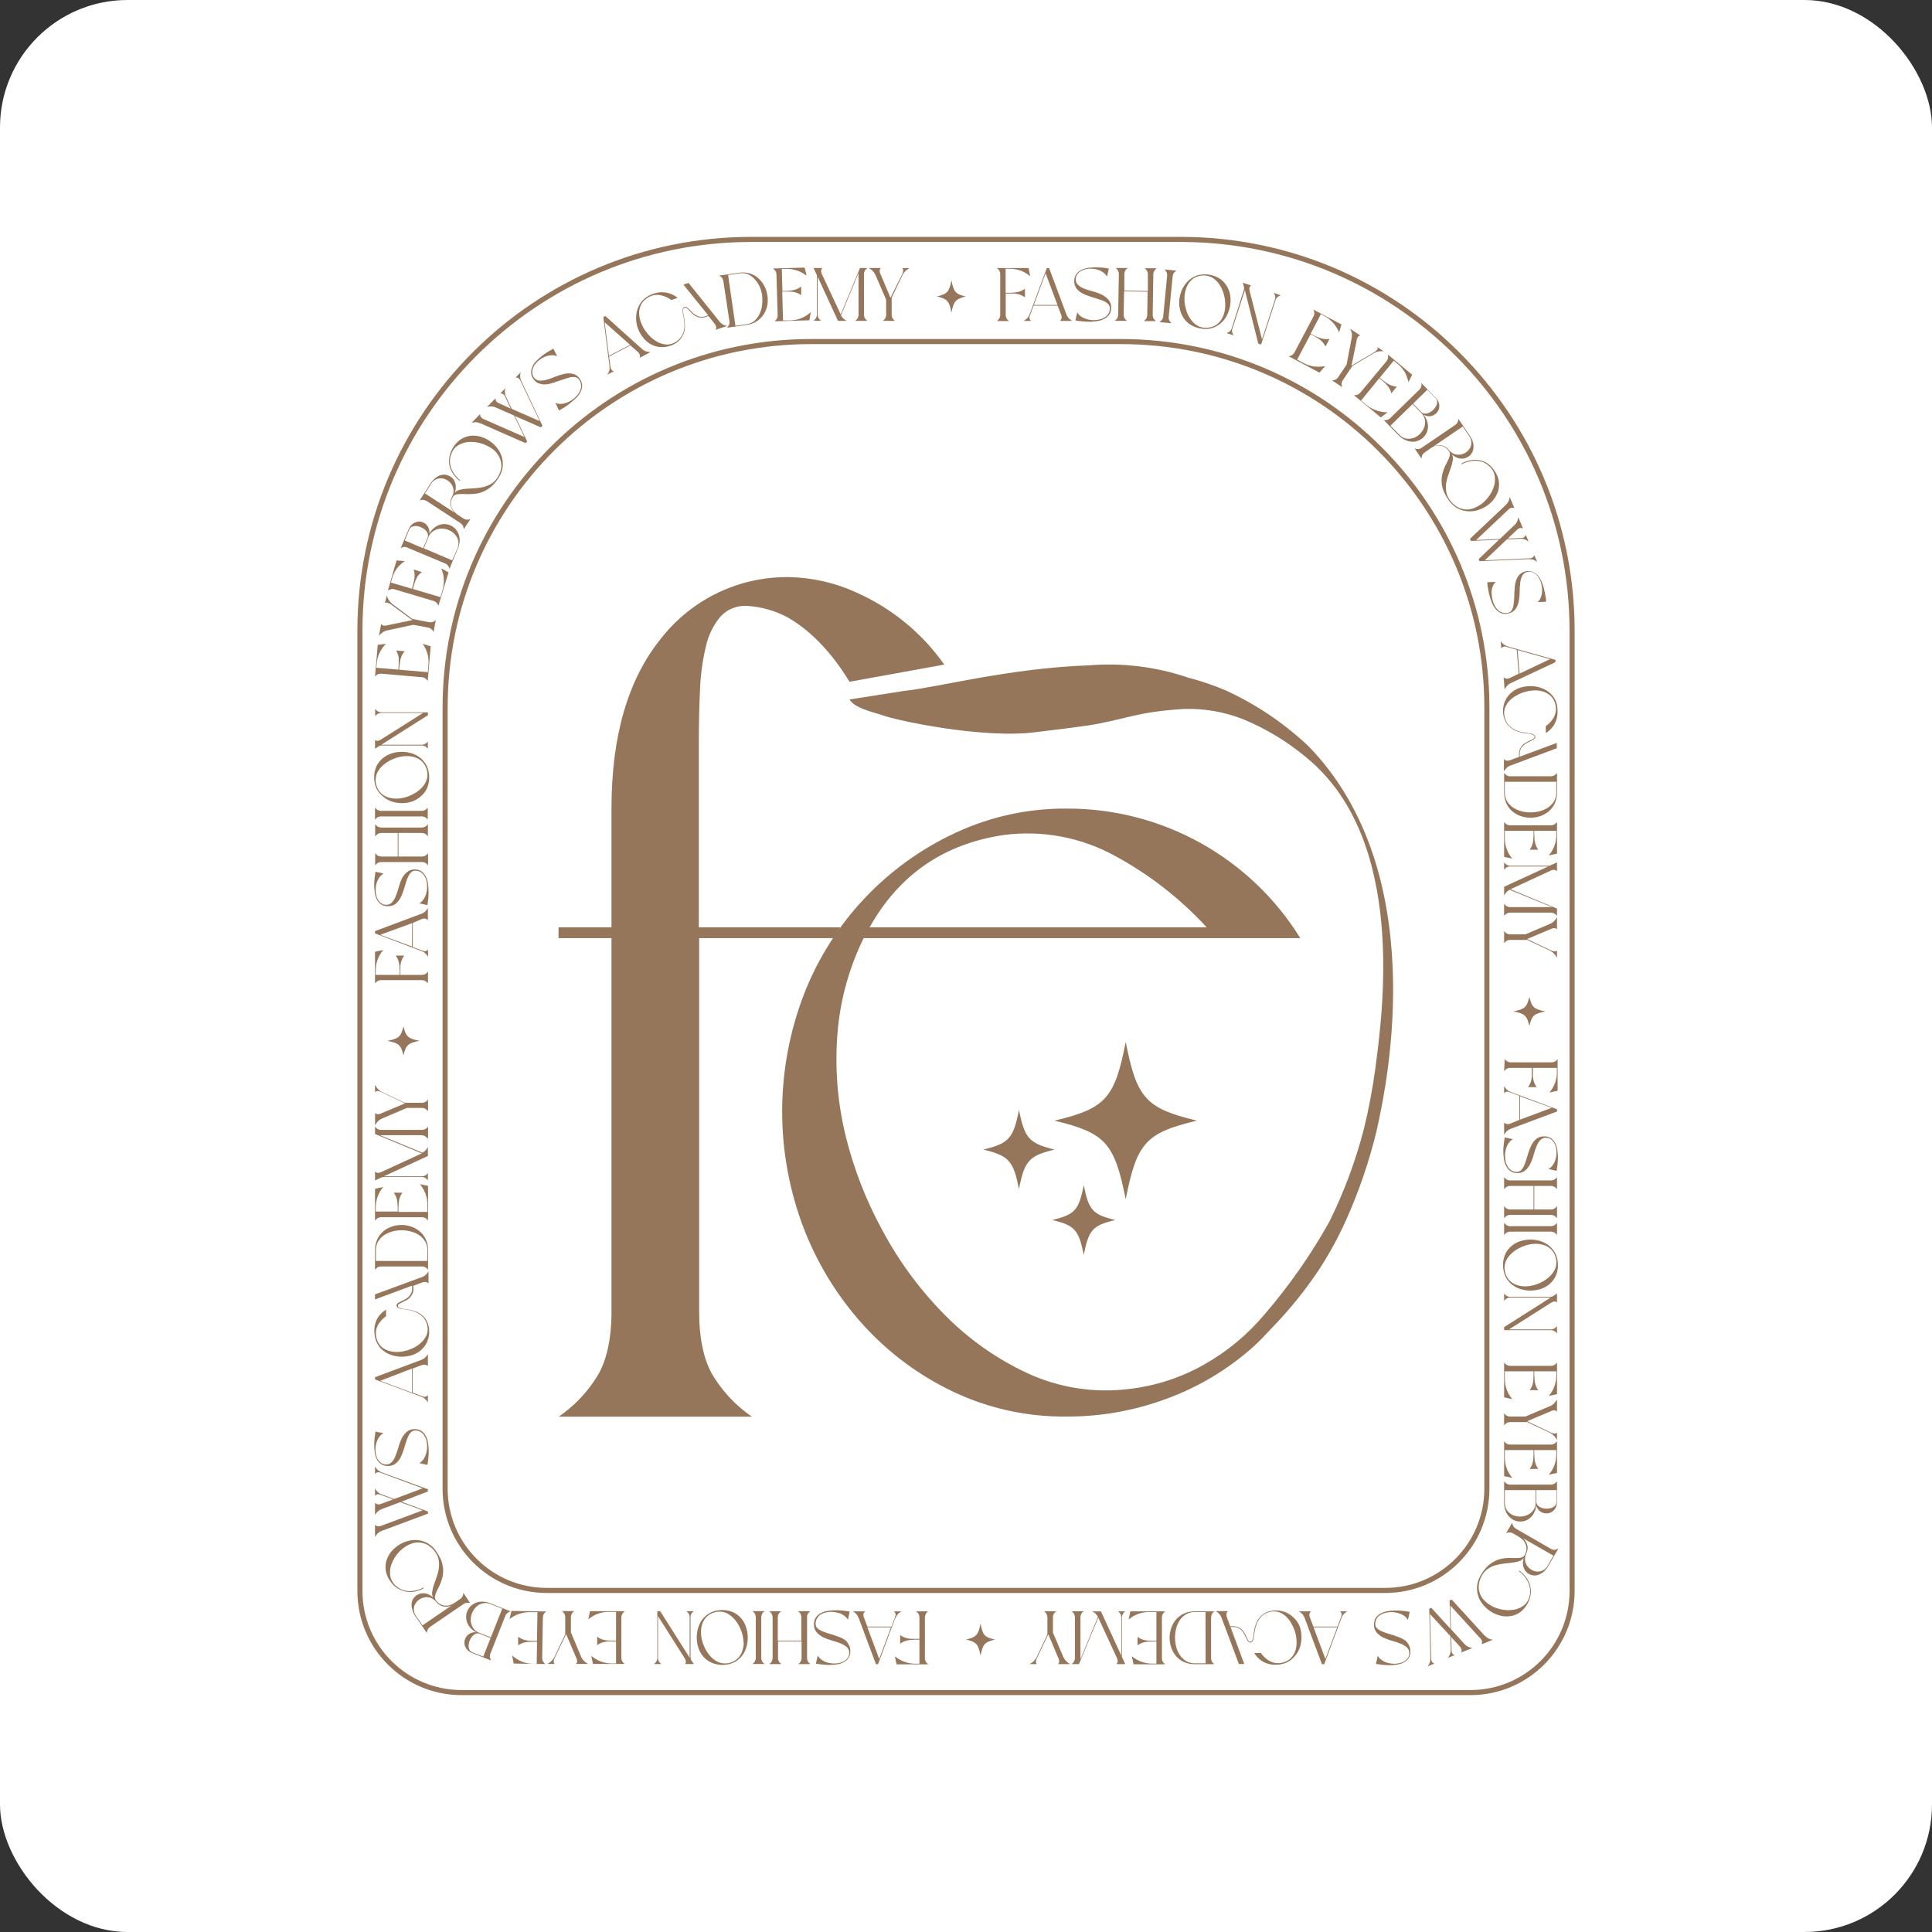
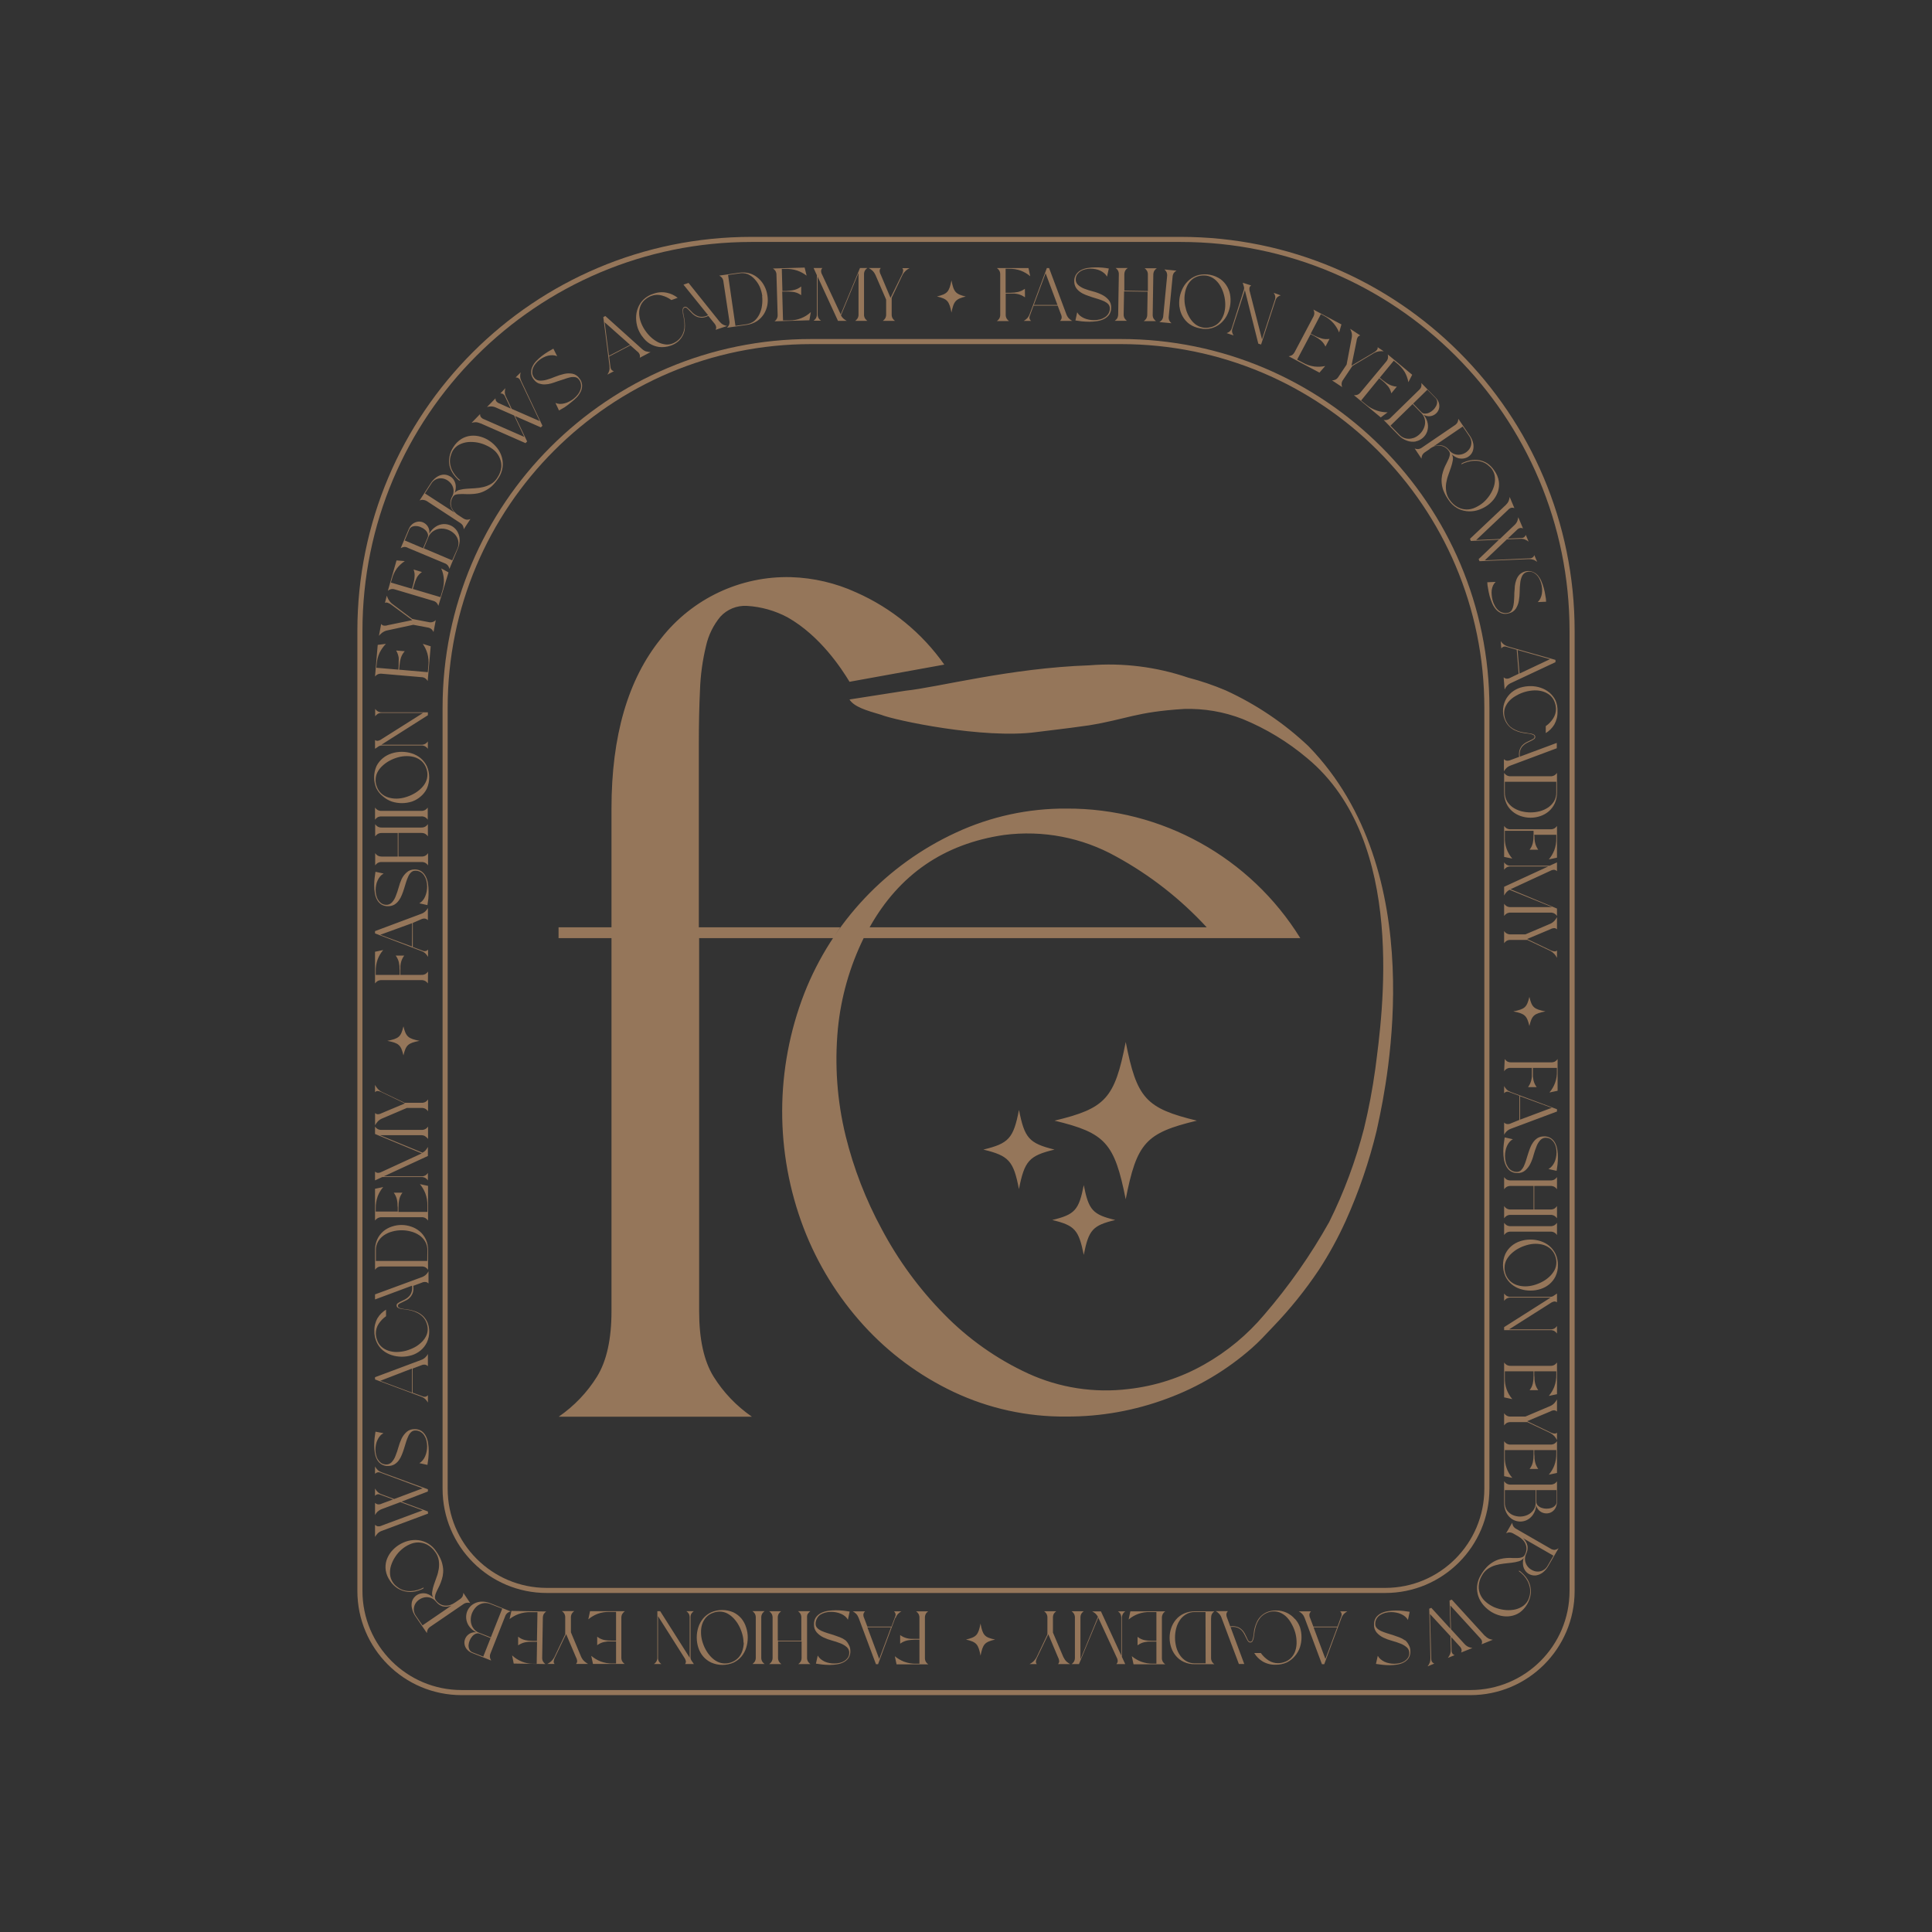
<svg xmlns="http://www.w3.org/2000/svg" id="Livello_2" data-name="Livello 2" viewBox="0 0 380 380">
  <rect x="0" y="0" width="380" height="380" fill="#333333" stroke="none" />
  <defs>
    <style>
      .cls-1 {
        fill: #fff;
      }

      .cls-2 {
        fill: #95765a;
      }

      .cls-3 {
        fill: none;
        stroke: #95765a;
        stroke-miterlimit: 10;
      }
    </style>
  </defs>
  <g id="Livello_1-2" data-name="Livello 1">
-     <rect class="cls-1" width="380" height="380" rx="25.08" ry="25.08" />
    <g id="Livello_2-2" data-name="Livello 2">
      <g id="Livello_4" data-name="Livello 4">
        <g id="icon">
          <path id="border" class="cls-3" d="M87.55,292.82V139.18c0-39.76,32.24-72,72-72h60.9c39.76,0,72,32.24,72,72v153.64c0,11.05-8.95,20-20,20H107.55c-11.05,0-20-8.95-20-20Zm3.24,40.09h198.42c11.05,0,20-8.95,20-20V124.09c0-42.53-34.47-77-77-77h-84.42c-42.53,0-77,34.47-77,77v188.82c0,11.05,8.95,20,20,20Z" />
-           <path id="text" class="cls-2" d="M201.6,58.48c-.21-.14-.42-.27-.65-.38-.22-.1-.44-.18-.67-.24-.25-.06-.5-.1-.75-.12h-1.72v4.1c-.02,.28,.05,.56,.18,.81,.12,.2,.28,.37,.47,.5h-2.39c.19-.13,.35-.3,.48-.5,.13-.25,.2-.53,.18-.81v-7.81c.02-.28-.05-.56-.18-.81-.13-.2-.29-.37-.48-.5h6.22l.34,1.61c-.54-.46-1.15-.82-1.81-1.08-.76-.28-1.57-.41-2.38-.39h-.65v4.73h.84l.89-.05c.25-.03,.49-.07,.73-.12,.23-.06,.45-.13,.67-.23,.23-.11,.45-.24,.66-.39l.02,1.68Zm1.21,4.64h-1.46c.24-.14,.46-.3,.66-.5,.22-.23,.39-.51,.5-.81l3.39-9.09h.44l3.4,9.09c.11,.3,.27,.58,.49,.81,.2,.2,.42,.37,.67,.5h-2.4c.14-.14,.25-.31,.3-.5,.04-.28,0-.56-.13-.81l-.64-1.69h-4.74l-.74,2c-.16,.35-.05,.77,.26,1Zm.53-3.14h4.65l-2.33-6.23-2.32,6.23Zm9.08-2.58c.34,.25,.72,.45,1.11,.6,.41,.16,.83,.31,1.27,.45l1.27,.39c.38,.12,.75,.26,1.11,.42,.29,.14,.56,.32,.79,.55,.2,.21,.31,.49,.32,.78,.02,.37-.07,.73-.25,1.05-.17,.3-.4,.55-.69,.74-.31,.2-.64,.35-1,.44-.39,.1-.79,.15-1.19,.15-.34,0-.67-.03-1-.1-.32-.06-.64-.16-.94-.29-.28-.12-.55-.29-.79-.48-.23-.19-.42-.42-.56-.68l-.35,1.61c.34,.06,.76,.11,1.23,.17,.5,.05,1.01,.08,1.52,.08,.51,0,1.02-.04,1.53-.12,.48-.07,.94-.21,1.37-.43,.4-.2,.74-.49,1-.85,.27-.41,.4-.89,.38-1.38,.03-.57-.16-1.12-.53-1.55-.37-.42-.82-.76-1.32-1-.55-.27-1.12-.48-1.71-.63-.58-.14-1.14-.32-1.7-.53-.47-.18-.9-.44-1.27-.77-.33-.32-.49-.78-.43-1.23,.03-.31,.13-.61,.31-.86,.18-.24,.41-.45,.67-.61,.29-.17,.6-.29,.92-.36,.33-.08,.66-.12,1-.12,.34,0,.67,.03,1,.1,.31,.06,.62,.16,.91,.29,.28,.13,.54,.3,.78,.5,.22,.19,.41,.42,.56,.68l.35-1.6c-.35-.06-.75-.12-1.22-.17-.49-.04-.99-.06-1.48-.05-.5,0-1,.04-1.49,.12-.46,.07-.9,.21-1.31,.43-.38,.2-.7,.49-.94,.84-.25,.41-.38,.88-.36,1.36,0,.42,.11,.84,.32,1.21,.21,.33,.49,.62,.81,.85Zm8.76,5.19c-.13-.25-.19-.53-.17-.81l.08-4.48,4.63,.08-.07,4.48c0,.28-.06,.56-.2,.81-.13,.19-.3,.36-.49,.49h2.4c-.18-.14-.34-.31-.47-.51-.13-.25-.19-.53-.17-.81l.12-7.78c0-.28,.06-.56,.2-.81,.13-.19,.3-.36,.49-.49h-2.4c.19,.14,.35,.31,.47,.51,.13,.25,.19,.53,.17,.81v3.16l-4.63-.08v-3.16c0-.28,.06-.55,.19-.8,.13-.2,.29-.36,.49-.49h-2.39c.19,.13,.34,.3,.46,.5,.13,.25,.19,.53,.17,.81l-.13,7.78c0,.28-.06,.56-.19,.81-.13,.2-.29,.36-.49,.49h2.4c-.19-.13-.35-.31-.47-.51Zm8.8,.44c-.11-.26-.14-.54-.1-.82l.75-7.74c.01-.28,.1-.55,.25-.79,.14-.18,.32-.34,.52-.45l-2.38-.23c.18,.15,.33,.33,.43,.54,.11,.26,.14,.54,.1,.82l-.75,7.75c-.01,.28-.1,.55-.25,.79-.14,.18-.32,.34-.52,.45l2.38,.22c-.18-.14-.33-.33-.43-.54Zm2-2.64c-.08-.67-.06-1.34,.06-2,.13-.66,.36-1.29,.68-1.88,.32-.58,.75-1.1,1.27-1.52,.52-.42,1.12-.73,1.77-.9,1.49-.34,3.06-.04,4.32,.83,.54,.4,.98,.91,1.31,1.49,.32,.58,.53,1.21,.6,1.87,.16,1.34-.1,2.69-.74,3.88-.32,.58-.74,1.09-1.25,1.51-.52,.42-1.12,.73-1.77,.9-.74,.18-1.51,.18-2.25,0-.75-.13-1.45-.42-2.07-.86-.54-.4-.98-.91-1.31-1.5-.32-.56-.52-1.18-.6-1.82h-.02Zm1-1.09c.05,.59,.17,1.17,.34,1.73,.17,.55,.42,1.08,.73,1.56,.29,.46,.65,.87,1.08,1.2,.42,.32,.9,.53,1.42,.63,.42,.08,.84,.08,1.26,0,.56-.08,1.09-.29,1.54-.62,.42-.31,.76-.71,1-1.17,.27-.48,.45-1,.54-1.54,.11-.57,.13-1.16,.08-1.74-.04-.59-.16-1.17-.34-1.73-.17-.55-.41-1.08-.72-1.56-.29-.46-.65-.86-1.08-1.19-.42-.32-.91-.54-1.43-.64-.41-.07-.84-.07-1.25,0-.56,.08-1.08,.29-1.54,.62-.41,.32-.75,.72-1,1.17-.26,.49-.44,1.01-.53,1.55-.11,.57-.14,1.15-.09,1.73h0Zm9.31,5.18c-.07,.27-.22,.52-.42,.71-.18,.15-.39,.26-.61,.33l1.38,.45c-.14-.18-.24-.4-.29-.62-.05-.28-.03-.56,.08-.82l2.42-7.46,2.64,10.52,.55,.17,2.82-8.64c.07-.27,.22-.52,.42-.71,.19-.14,.4-.25,.62-.32l-1.39-.5c.15,.18,.25,.39,.3,.62,.05,.28,.02,.56-.08,.82l-2.51,7.71-2.38-9.3c-.1-.28-.13-.58-.08-.88,.05-.17,.17-.32,.32-.42l-1.65-.53c.06,.22,.13,.46,.21,.71,.08,.24,.08,.49,0,.73l-2.35,7.43Zm18.36,7.51c-.69,.15-1.41,.18-2.11,.1-.8-.1-1.58-.36-2.28-.76l-1.13-.6,2.65-5,.69,.36c.48,.25,.94,.55,1.36,.9,.37,.32,.67,.73,.87,1.18l.8-1.51c-.5,.08-1.02,.06-1.51-.07-.24-.07-.48-.15-.71-.24l-.8-.36-.68-.37,2-3.83,.58,.31c.73,.37,1.37,.88,1.91,1.49,.46,.54,.83,1.15,1.1,1.8l.45-1.58-5.51-2.92c.11,.2,.17,.43,.18,.66,0,.28-.07,.56-.22,.8l-3.64,6.88c-.13,.25-.31,.47-.54,.63-.2,.11-.42,.18-.65,.21l6.06,3.22,1.13-1.3Zm10.62-2.89c.3-.04,.59-.04,.89,0l-1.2-.81c.04,.19-.01,.39-.14,.54-.13,.16-.29,.3-.47,.41l-4.53,2.68,1-4.86c.02-.28,.11-.55,.26-.79,.12-.15,.28-.25,.47-.29l-2-1.32c.13,.25,.24,.52,.31,.8,.07,.33,.07,.67,0,1l-1,5.25-1.59,2.38c-.14,.24-.35,.45-.6,.58-.21,.09-.44,.14-.67,.15l2,1.32c-.21-.48-.15-1.04,.18-1.45l1.81-2.7,4.3-2.57c.29-.16,.6-.26,.93-.32h.05Zm1.66,12c-.71,0-1.41-.11-2.08-.33-.78-.25-1.51-.65-2.14-1.18l-1-.81,3.58-4.39,.6,.49c.43,.34,.81,.73,1.16,1.15,.29,.39,.5,.85,.6,1.33l1.09-1.32c-.25,0-.51-.05-.75-.12-.23-.06-.45-.14-.66-.24-.22-.11-.44-.24-.64-.38-.22-.15-.46-.32-.72-.52l-.59-.49,2.76-3.35,.5,.42c.66,.49,1.22,1.11,1.65,1.81,.35,.62,.59,1.3,.72,2l.75-1.46-4.81-4c.07,.22,.09,.46,.05,.69-.05,.28-.18,.53-.37,.74l-5,6c-.17,.22-.39,.4-.65,.51-.22,.07-.45,.1-.68,.08l5.28,4.37,1.35-1Zm5.56,5.73c-.55,.1-1.13,.06-1.66-.12-.67-.22-1.28-.61-1.77-1.12l-2.92-3c.51,.12,1.04-.05,1.39-.44l5.57-5.44c.21-.18,.37-.42,.45-.69,.05-.23,.05-.46,0-.69l2.81,2.88c.29,.28,.51,.62,.64,1,.1,.32,.12,.67,.07,1-.06,.32-.19,.62-.39,.87-.2,.25-.45,.45-.74,.59-.29,.14-.62,.21-.94,.2-.35-.01-.7-.12-1-.3,.42,.5,.7,1.1,.82,1.74,.1,.54,.05,1.09-.13,1.6-.36,.98-1.21,1.7-2.24,1.9l.04,.02Zm-.55-7.44l1.59,1.63c.19,.21,.45,.33,.73,.33,.29,0,.58-.05,.84-.18,.29-.14,.56-.32,.79-.54,.23-.22,.42-.48,.57-.76,.14-.26,.21-.54,.21-.83-.01-.28-.13-.55-.33-.75l-1.6-1.64-2.8,2.74Zm.08,6.76c.47-.17,.9-.45,1.25-.8,.36-.35,.64-.77,.82-1.23,.19-.46,.25-.95,.19-1.44-.08-.53-.32-1.02-.69-1.4l-1.75-1.8-4.35,4.24,1.72,1.76c.36,.4,.85,.68,1.38,.78,.46,.08,.94,.04,1.38-.11h.05Zm3.18,2.17l-.9,.61c-.24,.15-.44,.36-.57,.61-.09,.21-.14,.44-.14,.67l-1.34-2c.22,.09,.45,.13,.68,.12,.28-.03,.55-.14,.77-.31l6.42-4.37c.24-.15,.44-.36,.57-.61,.09-.21,.14-.44,.14-.67l2.24,3.29c.35,.47,.58,1.01,.7,1.58,.09,.45,.07,.91-.05,1.35-.11,.38-.33,.73-.62,1-.28,.26-.63,.45-1,.54-.4,.1-.83,.1-1.23,0-.48-.14-.92-.4-1.28-.74,.17,.35,.23,.74,.16,1.12-.08,.46-.19,.91-.34,1.35-.16,.49-.34,1-.53,1.52-.2,.52-.34,1.07-.43,1.62-.09,.55-.09,1.11,0,1.66,.09,.59,.32,1.16,.68,1.64,.41,.61,.95,1.11,1.59,1.46,.54,.29,1.13,.44,1.74,.45,.6,0,1.18-.13,1.72-.39,.57-.26,1.1-.59,1.58-1,.49-.43,.91-.92,1.27-1.46,.35-.53,.62-1.1,.81-1.7,.17-.57,.24-1.16,.19-1.75-.04-.57-.23-1.12-.56-1.59-.11-.17-.24-.32-.39-.46-.15-.15-.31-.29-.48-.42-.37-.3-.8-.52-1.26-.65-.44-.12-.9-.18-1.36-.16-.46,.01-.91,.09-1.35,.22-.42,.12-.83,.28-1.22,.49l.1-.22c.53-.27,1.1-.47,1.68-.58,1.17-.25,2.39-.03,3.39,.62,.54,.38,1,.87,1.36,1.43,.45,.61,.74,1.32,.86,2.07,.09,.65,.04,1.32-.15,1.95-.2,.62-.51,1.2-.92,1.7-.41,.5-.89,.93-1.44,1.28-.57,.36-1.19,.63-1.84,.81-.65,.17-1.33,.22-2,.14-.67-.08-1.33-.29-1.91-.64-.66-.39-1.21-.93-1.63-1.57-.41-.57-.74-1.18-1-1.83-.2-.52-.32-1.07-.36-1.63-.03-.48,0-.95,.09-1.42,.09-.42,.22-.84,.37-1.24,.14-.36,.3-.72,.49-1.06,.17-.33,.32-.64,.44-.92,.11-.25,.19-.52,.23-.79,.03-.23-.02-.47-.15-.67-.21-.32-.49-.6-.82-.8-.31-.18-.65-.28-1-.31-.35-.04-.71,0-1.05,.11-.36,.13-.7,.32-1,.55h.05Zm.78-.53c.56-.24,1.19-.29,1.78-.14,.5,.16,.94,.47,1.26,.89,.27,.35,.64,.62,1.06,.77,.38,.14,.78,.17,1.18,.1,.39-.06,.76-.22,1.09-.44,.32-.22,.59-.51,.78-.85,.19-.34,.28-.73,.27-1.12-.02-.45-.17-.89-.44-1.25l-1.26-1.86-5.72,3.9Zm7.31,18.61l5.54-.25-4,3.82,.17,.41,9.7-.41c.32-.01,.63,.03,.93,.13,.25,.1,.49,.24,.71,.41l-.56-1.32c-.11,.36-.44,.6-.81,.62l-8.93,.4,4.35-4.13,2.62-.1c.32-.02,.63,.02,.93,.13,.26,.11,.5,.25,.72,.42l-.57-1.34c-.09,.37-.43,.63-.81,.62l-2.73,.12,1.74-1.64c.18-.21,.42-.37,.69-.44,.19-.03,.39,0,.57,.08l-.93-2.2c-.03,.27-.1,.54-.2,.8-.13,.29-.33,.55-.56,.76l-2.85,2.71-4.67,.22,6.26-5.92c.18-.21,.42-.37,.69-.44,.19-.03,.39,0,.57,.08l-.93-2.2c-.03,.27-.1,.54-.2,.8-.13,.29-.32,.55-.55,.77l-7.05,6.66,.16,.43Zm10.67,6c-.41,.11-.79,.32-1.09,.62-.27,.29-.48,.63-.62,1-.15,.4-.25,.81-.3,1.23,0,.43-.08,.88-.1,1.34s0,.9-.05,1.33c-.01,.39-.06,.78-.13,1.17-.05,.32-.16,.63-.32,.91-.15,.25-.39,.43-.67,.51-.35,.1-.73,.1-1.08,0-.34-.08-.64-.25-.9-.48-.28-.25-.51-.54-.68-.87-.2-.35-.35-.72-.45-1.11-.09-.33-.14-.66-.17-1-.04-.33-.04-.67,0-1,.05-.31,.13-.61,.26-.89,.13-.27,.3-.51,.51-.71l-1.64,.07c0,.35,.05,.76,.15,1.23,.07,.47,.18,1,.31,1.49,.14,.49,.31,.98,.51,1.45,.19,.44,.45,.85,.77,1.21,.29,.32,.66,.57,1.07,.73,.47,.15,.96,.15,1.43,0,.56-.12,1.04-.44,1.37-.91,.29-.46,.5-.98,.59-1.52,.11-.6,.17-1.21,.17-1.82,0-.59,.04-1.18,.11-1.77,.05-.49,.19-.98,.42-1.42,.23-.4,.63-.67,1.08-.73,.3-.06,.62-.03,.91,.08,.28,.11,.54,.28,.76,.49,.24,.23,.44,.5,.59,.79,.16,.32,.29,.65,.38,1,.09,.33,.14,.66,.16,1,.02,.33,0,.67-.05,1-.06,.3-.15,.6-.28,.88-.13,.27-.31,.51-.52,.72l1.64-.07c0-.35-.05-.76-.15-1.23-.07-.48-.17-.96-.3-1.43-.13-.49-.29-.96-.5-1.42-.18-.43-.44-.82-.75-1.16-.29-.31-.66-.54-1.06-.68-.45-.15-.93-.16-1.38-.04h0Zm-3.35,14.76l9.33,2.63v.45l-8.79,4.12c-.29,.13-.55,.32-.76,.56-.18,.21-.34,.45-.45,.7l-.19-2.39c.15,.13,.33,.22,.52,.26,.28,.02,.56-.05,.8-.19l1.63-.78-.38-4.72-2.03-.58c-.37-.15-.79,0-1,.33l-.12-1.45c.15,.23,.34,.43,.55,.61,.26,.2,.57,.35,.89,.44h0Zm1.88,.69l.38,4.63,6-2.83-6.38-1.8Zm7.47,9.93c-.29-.6-.71-1.14-1.22-1.57-.51-.42-1.09-.74-1.72-.94-.64-.22-1.32-.32-2-.32-.68,0-1.35,.1-2,.3-.63,.2-1.21,.52-1.72,.94-.51,.43-.93,.97-1.22,1.57-.32,.69-.47,1.43-.46,2.19,.01,.57,.14,1.14,.37,1.66,.36,.87,1.03,1.58,1.88,2,.39,.19,.79,.34,1.21,.44,.33,.08,.66,.15,1,.19,.3,.02,.6,.06,.89,.12,.21,.04,.42,.11,.62,.2,.15,.07,.24,.22,.23,.38-.01,.16-.11,.31-.26,.38-.2,.12-.41,.23-.62,.32-.25,.11-.51,.24-.79,.39-.28,.15-.53,.35-.75,.58-.23,.27-.41,.58-.52,.91-.13,.43-.15,.89-.08,1.34l-1.69,.63c-.25,.11-.53,.15-.81,.12-.19-.05-.37-.15-.5-.29v2.39c.14-.24,.31-.46,.5-.65,.23-.22,.51-.38,.81-.49l9.09-3.4v-1.05l-7.26,2.7c-.08-.42-.05-.86,.08-1.27,.11-.32,.28-.61,.52-.85,.22-.23,.47-.41,.75-.56l.8-.39c.22-.1,.42-.22,.62-.36,.15-.09,.25-.25,.26-.43,0-.19-.09-.36-.25-.46-.2-.11-.42-.19-.65-.23-.28,0-.59-.1-.93-.14-.36-.04-.71-.1-1.06-.19-.37-.09-.72-.23-1.06-.39-.36-.16-.7-.38-1-.64-.3-.29-.55-.63-.74-1-.22-.4-.35-.85-.41-1.3-.08-.52,0-1.05,.2-1.54,.21-.49,.51-.94,.89-1.32,.41-.4,.88-.73,1.39-1,.53-.3,1.09-.53,1.68-.69,.58-.16,1.18-.25,1.78-.27,.58-.02,1.15,.06,1.7,.23,.52,.16,.99,.42,1.4,.77,.42,.38,.74,.87,.91,1.42,.14,.4,.21,.81,.22,1.23,0,.67-.19,1.32-.56,1.88-.38,.59-.87,1.1-1.45,1.5v1.37c.68-.41,1.25-.98,1.67-1.66,.44-.78,.67-1.66,.64-2.56,.04-.75-.09-1.5-.38-2.2h0Zm-9.67,20.26c-.31-.68-.46-1.42-.45-2.17v-3.85c.13,.19,.3,.35,.5,.48,.25,.13,.53,.2,.81,.18h7.78c.28,.02,.56-.05,.81-.18,.2-.13,.37-.29,.5-.48v3.85c.01,.75-.14,1.49-.45,2.17-.28,.6-.68,1.12-1.18,1.55-.49,.41-1.05,.73-1.66,.93-1.24,.42-2.58,.42-3.82,0-.61-.2-1.17-.52-1.66-.93-.5-.42-.91-.95-1.18-1.55Zm-.31-2.17c-.01,.6,.13,1.2,.43,1.72,.3,.48,.69,.9,1.15,1.22,.5,.33,1.04,.58,1.62,.74,1.22,.32,2.5,.32,3.72,0,.58-.16,1.12-.41,1.62-.74,.46-.32,.85-.74,1.15-1.22,.3-.52,.44-1.12,.43-1.72v-2.11h-10.12v2.11Zm-.14,12.67l1.61,.34c-1-1.16-1.53-2.66-1.47-4.19v-1.28h5.65v.78c0,.54-.04,1.09-.15,1.62-.11,.48-.32,.93-.63,1.32h1.7c-.15-.21-.27-.43-.38-.66-.1-.21-.18-.44-.23-.67-.06-.24-.1-.48-.12-.73,0-.26,0-.56-.05-.88v-.78h4.33v.66c.02,.81-.11,1.61-.39,2.37-.26,.66-.62,1.27-1.08,1.81l1.61-.34v-6.23c-.14,.19-.31,.35-.5,.47-.25,.13-.53,.2-.81,.18h-7.78c-.28,.02-.56-.05-.81-.18-.19-.12-.36-.28-.5-.47v6.86Zm.5,9.7c-.2-.13-.37-.29-.5-.48v2.39c.14-.19,.31-.35,.5-.47,.25-.13,.53-.2,.81-.18h7.78c.28-.02,.56,.05,.81,.18,.19,.12,.36,.28,.5,.47v-1.45l-9.19-3.82h.1l7.78-3.6c.25-.14,.53-.21,.81-.2,.19,.04,.36,.13,.5,.26v-1.72l-1.43,.65h-7.66c-.28,.02-.56-.05-.81-.18-.19-.12-.36-.28-.5-.47v1.45c.13-.19,.3-.35,.5-.47,.25-.13,.53-.2,.81-.18h7.37l-8.68,4v1.72c.12-.22,.26-.43,.42-.62,.18-.21,.4-.38,.65-.51l8.38,3.41h-8.11c-.29,.02-.58-.04-.84-.18Zm-.5,7.28c.13-.19,.3-.35,.5-.48,.25-.13,.53-.19,.81-.17h3.25l4.53,2.15c.3,.16,.58,.38,.81,.63,.19,.23,.36,.47,.5,.74v-1.45c-.13,.14-.33,.21-.52,.18-.21-.02-.42-.07-.61-.16l-4.74-2.27,4.56-1.92c.25-.14,.53-.22,.81-.22,.19,.02,.37,.1,.5,.24v-2.39c-.14,.25-.31,.49-.5,.71-.23,.25-.5,.44-.81,.58l-4.91,2.09h-2.87c-.28,.02-.56-.05-.81-.18-.2-.12-.37-.28-.5-.47v2.39Zm0,25.17c.13-.19,.3-.35,.5-.47,.25-.13,.53-.2,.81-.18h4.14v1.72c-.02,.25-.06,.5-.12,.75-.06,.23-.14,.45-.24,.67-.11,.22-.24,.44-.38,.64h1.69c-.15-.2-.28-.42-.39-.65-.1-.22-.17-.44-.23-.67-.05-.24-.09-.48-.12-.73v-1.73h4.72v.65c.06,1.53-.47,3.03-1.47,4.19l1.61-.34v-6.24c-.13,.19-.3,.35-.5,.48-.25,.13-.53,.18-.81,.17h-7.78c-.28,.01-.56-.04-.81-.17-.2-.13-.37-.29-.5-.48l-.12,2.39Zm3,9.58v-4.74l-2-.74c-.35-.16-.77-.06-1,.25v-1.42c.14,.24,.31,.47,.5,.67,.23,.22,.51,.38,.81,.49l9.09,3.39v.45l-9.09,3.4c-.3,.11-.58,.28-.81,.5-.2,.19-.37,.42-.5,.66v-2.4c.13,.15,.31,.25,.5,.3,.28,.04,.56,0,.81-.12l1.69-.69Zm.14-.05l6.23-2.33-6.23-2.27v4.6Zm-3.3,6.22c0,.52,.04,1.03,.12,1.54,.07,.47,.21,.93,.43,1.36,.2,.4,.48,.74,.84,1,.41,.27,.9,.4,1.39,.38,.57,.03,1.12-.16,1.55-.53,.42-.37,.76-.82,1-1.32,.27-.55,.48-1.12,.63-1.71,.16-.57,.35-1.13,.57-1.68,.17-.47,.43-.89,.77-1.26,.32-.33,.77-.49,1.23-.43,.31,.02,.61,.13,.86,.31,.24,.18,.45,.41,.61,.67,.17,.28,.29,.59,.36,.91,.14,.66,.14,1.34,0,2-.06,.31-.16,.62-.29,.91-.13,.28-.3,.54-.5,.78-.19,.23-.43,.42-.69,.56l1.61,.36c.06-.35,.11-.76,.17-1.23,.05-.48,.08-.97,.08-1.46,0-.5-.04-1-.12-1.49-.07-.46-.21-.91-.43-1.32-.2-.38-.49-.7-.85-.93-.41-.26-.89-.38-1.38-.35-.42,0-.84,.11-1.21,.32-.33,.21-.62,.48-.85,.8-.25,.34-.45,.71-.6,1.1-.17,.41-.31,.84-.45,1.27s-.26,.86-.39,1.27c-.12,.38-.26,.75-.42,1.11-.13,.29-.32,.56-.55,.79-.21,.2-.49,.32-.78,.32-.37,.02-.73-.07-1.05-.24-.3-.17-.55-.41-.74-.7-.2-.31-.35-.64-.44-1-.1-.39-.15-.79-.15-1.19,0-.34,.03-.67,.1-1,.06-.33,.15-.65,.29-.95,.12-.28,.29-.54,.48-.78,.19-.23,.42-.42,.68-.56l-1.61-.36c-.06,.35-.12,.76-.17,1.23-.06,.5-.09,1-.1,1.5h0Zm9.25,6.82c.28-.02,.56,.05,.81,.18,.2,.12,.37,.28,.5,.47v-2.39c-.13,.19-.3,.35-.5,.48-.25,.13-.53,.19-.81,.17h-7.78c-.28,.02-.56-.04-.81-.17-.2-.13-.37-.29-.5-.48v2.39c.13-.19,.3-.35,.5-.47,.25-.13,.53-.2,.81-.18h4.48v4.63h-4.48c-.28,.02-.56-.05-.81-.18-.2-.13-.36-.3-.5-.49v2.4c.13-.19,.3-.35,.5-.48,.25-.14,.53-.21,.81-.19h7.78c.28-.02,.56,.05,.81,.19,.2,.13,.37,.29,.5,.48v-2.4c-.14,.19-.3,.36-.5,.49-.25,.13-.53,.2-.81,.18h-3.16v-4.63h3.16Zm0,7.91h-7.78c-.28,.02-.56-.05-.81-.18-.2-.13-.37-.29-.5-.48v2.4c.13-.19,.3-.35,.5-.48,.25-.13,.53-.2,.81-.18h7.78c.28-.02,.56,.05,.81,.18,.2,.13,.37,.29,.5,.48v-2.4c-.13,.19-.3,.35-.5,.48-.25,.13-.53,.2-.81,.18Zm1.49,7.65c.02,.76-.14,1.51-.46,2.2-.29,.6-.71,1.14-1.22,1.57-.51,.42-1.09,.74-1.72,.94-1.3,.42-2.7,.42-4,0-.63-.2-1.21-.52-1.72-.94-.51-.43-.93-.97-1.22-1.57-.61-1.4-.61-2.99,0-4.39,.29-.6,.71-1.14,1.22-1.57,.51-.42,1.09-.74,1.72-.94,1.3-.42,2.7-.42,4,0,.63,.2,1.21,.52,1.72,.94,.51,.43,.93,.97,1.22,1.57,.32,.69,.47,1.43,.46,2.19Zm-.3-.53c0-.42-.08-.83-.22-1.23-.18-.53-.49-1.01-.9-1.4-.39-.35-.85-.62-1.35-.78-.52-.16-1.07-.24-1.62-.24-.58,0-1.15,.09-1.71,.25-.57,.16-1.12,.38-1.64,.66-.51,.27-.98,.61-1.4,1-.4,.37-.74,.81-1,1.29-.24,.47-.36,.99-.36,1.52,0,.42,.08,.83,.22,1.23,.18,.53,.49,1.01,.9,1.4,.39,.35,.85,.62,1.35,.78,.52,.16,1.06,.24,1.61,.24,.58,0,1.16-.09,1.72-.25,.57-.16,1.12-.38,1.64-.66,.51-.27,.98-.61,1.4-1,.4-.37,.74-.81,1-1.29,.24-.47,.36-.99,.36-1.52Zm-.38,7.69c.18,0,.36,.06,.5,.17v-1.73l-.62,.42c-.2,.15-.44,.23-.69,.23h-7.78c-.28,.02-.56-.05-.81-.18-.19-.12-.36-.28-.5-.47v1.45c.13-.19,.3-.35,.5-.47,.25-.13,.53-.2,.81-.18h7.84l-9.15,5.81v.59h9.09c.28-.01,.56,.05,.81,.19,.2,.13,.37,.29,.5,.48v-1.47c-.14,.19-.31,.35-.5,.47-.25,.13-.53,.2-.81,.18h-8.11l8.11-5.14c.24-.18,.52-.3,.81-.35Zm.5,12c-.13,.19-.3,.35-.5,.48-.25,.13-.53,.2-.81,.18h-7.78c-.28,.02-.56-.05-.81-.18-.2-.13-.37-.29-.5-.48v6.86l1.61,.35c-1-1.16-1.52-2.66-1.47-4.19v-1.28h5.65v.77c0,.55-.04,1.09-.15,1.63-.11,.48-.32,.93-.63,1.31h1.7c-.15-.2-.27-.42-.38-.65-.1-.21-.18-.44-.23-.67-.06-.24-.1-.48-.12-.73,0-.27,0-.56-.05-.89v-.77h4.33v.66c.02,.81-.11,1.61-.39,2.37-.26,.66-.62,1.27-1.08,1.81l1.61-.34v-6.24Zm-.5,9.42c.19,.02,.37,.1,.5,.24v-2.39c-.14,.25-.31,.49-.5,.71-.23,.25-.5,.44-.81,.58l-4.91,2.08h-2.87c-.28,.02-.56-.05-.81-.18-.2-.12-.37-.28-.5-.47v2.39c.13-.19,.3-.35,.5-.48,.25-.13,.53-.18,.81-.17h3.25l4.53,2.15c.3,.16,.58,.38,.81,.63,.19,.23,.36,.47,.5,.74v-1.44c-.14,.13-.33,.19-.52,.17-.21-.02-.42-.07-.61-.16l-4.74-2.27,4.56-1.92c.25-.15,.52-.23,.81-.23v.02Zm.5,6.07c-.13,.19-.3,.35-.5,.48-.25,.13-.53,.2-.81,.18h-7.78c-.28,.02-.56-.05-.81-.18-.2-.13-.37-.29-.5-.48v6.87l1.61,.34c-1-1.16-1.53-2.66-1.47-4.19v-1.28h5.65v.77c0,.55-.04,1.09-.15,1.63-.11,.48-.32,.93-.63,1.31h1.7c-.15-.2-.27-.42-.38-.65-.1-.21-.18-.44-.23-.67-.06-.24-.1-.48-.12-.73,0-.26,0-.56-.05-.89v-.77h4.33v.66c.02,.81-.11,1.61-.39,2.37-.26,.66-.62,1.27-1.08,1.81l1.61-.34v-6.24Zm-.5,8.36c.2-.13,.37-.29,.5-.48v4c.01,.41-.08,.81-.26,1.18-.16,.31-.38,.58-.66,.78-.26,.18-.56,.3-.88,.34-.32,.04-.64,.01-.94-.09-.31-.1-.59-.28-.82-.51-.25-.27-.44-.59-.53-.95-.05,.65-.27,1.28-.63,1.82-.31,.45-.72,.81-1.21,1.06-.94,.45-2.05,.37-2.93-.2-.47-.32-.84-.75-1.1-1.25-.31-.62-.46-1.31-.44-2v-4.19c.13,.19,.3,.35,.5,.48,.25,.13,.53,.2,.81,.18h7.78c.28,.01,.56-.05,.81-.19v.02Zm-3.69,1.26h-6.07v2.45c-.02,.54,.13,1.08,.43,1.53,.28,.39,.67,.71,1.11,.91,.92,.41,1.98,.41,2.9,0,.45-.2,.84-.51,1.14-.9,.32-.43,.49-.95,.49-1.48v-2.51Zm.13,0v2.29c0,.28,.1,.54,.29,.74,.21,.2,.46,.36,.73,.45,.3,.11,.62,.17,.94,.17,.34,0,.68-.04,1-.15,.27-.09,.52-.24,.72-.45,.2-.2,.31-.48,.29-.76v-2.29h-3.97Zm4.36,11.45l-2,3.45c-.28,.51-.65,.95-1.11,1.31-.37,.28-.79,.46-1.24,.55-.8,.12-1.6-.18-2.11-.8-.26-.33-.44-.72-.5-1.13-.09-.49-.05-1,.11-1.47-.24,.3-.57,.52-.94,.63-.45,.13-.91,.23-1.37,.28-.5,.07-1.03,.13-1.59,.18-.55,.06-1.1,.17-1.64,.32-.54,.16-1.04,.4-1.51,.71-.49,.35-.89,.8-1.17,1.33-.38,.63-.59,1.34-.63,2.07-.03,.61,.1,1.21,.36,1.76,.26,.54,.64,1.01,1.1,1.39,.48,.41,1.02,.74,1.59,1,.6,.25,1.23,.42,1.87,.51,.62,.09,1.26,.09,1.88,0,.59-.08,1.15-.28,1.66-.58,.5-.29,.91-.7,1.19-1.2,.1-.17,.18-.36,.24-.55,.07-.2,.13-.4,.17-.61,.09-.47,.09-.95,0-1.42-.09-.45-.24-.89-.45-1.3-.22-.4-.48-.78-.79-1.12-.3-.33-.64-.62-1-.88h.24c.47,.36,.9,.79,1.26,1.26,.35,.47,.62,1,.78,1.56,.15,.58,.2,1.18,.13,1.77-.21,1.44-.99,2.74-2.16,3.6-.55,.37-1.17,.61-1.82,.71-.65,.1-1.3,.07-1.94-.08-.65-.16-1.27-.41-1.84-.76-.57-.36-1.09-.8-1.53-1.31-.44-.51-.78-1.09-1-1.72-.22-.64-.31-1.32-.26-2,.07-.76,.31-1.5,.71-2.15,.34-.6,.75-1.17,1.23-1.67,.38-.39,.82-.73,1.3-1,.41-.24,.86-.42,1.32-.54,.42-.1,.84-.17,1.27-.2,.39-.03,.79-.03,1.18,0h1c.27,0,.54-.05,.8-.13,.23-.07,.42-.23,.54-.43,.2-.33,.32-.7,.36-1.09,.03-.34-.02-.68-.14-1-.12-.33-.31-.63-.55-.89-.27-.28-.58-.51-.91-.71l-.94-.54c-.24-.15-.51-.23-.79-.25-.23,0-.46,.07-.67,.17l1.2-2.07c.02,.23,.09,.46,.2,.66,.15,.24,.36,.44,.61,.56l6.73,3.87c.23,.16,.51,.24,.79,.25,.28-.04,.55-.15,.78-.32v.02Zm-1,1.44l-6-3.45c.46,.4,.77,.94,.9,1.54,.07,.52-.02,1.05-.25,1.52-.2,.4-.28,.85-.24,1.29,.05,.39,.2,.77,.42,1.1,.23,.33,.53,.6,.88,.79,.34,.2,.72,.32,1.11,.34,.39,.02,.78-.07,1.12-.25,.4-.21,.73-.54,.94-.94l1.12-1.94Zm-13.48,15.78l-6.52-7.14-.43,.18,.16,5.54-3.75-4.1-.41,.17,.24,9.7c0,.32-.04,.64-.15,.94-.1,.25-.24,.49-.42,.7l1.33-.54c-.35-.12-.59-.46-.6-.83l-.25-8.92,4.03,4.36,.06,2.62c0,.32-.04,.63-.15,.93-.11,.26-.25,.5-.43,.72l1.35-.55c-.37-.1-.62-.45-.61-.83l-.07-2.72,1.61,1.77c.21,.19,.35,.43,.42,.7,.03,.19,0,.39-.09,.57l2.22-.89c-.27-.04-.54-.11-.79-.22-.29-.14-.55-.33-.76-.57l-2.66-2.9-.13-4.67,5.81,6.36c.21,.19,.36,.43,.43,.7,.02,.19-.01,.39-.09,.57l2.21-.89c-.28-.04-.54-.11-.8-.22-.28-.14-.53-.33-.74-.56l-.02,.02Zm-15.7,.89c-.34-.25-.72-.45-1.11-.6-.41-.16-.83-.31-1.27-.45l-1.27-.39c-.38-.12-.74-.26-1.1-.42-.3-.14-.57-.32-.8-.55-.2-.21-.32-.49-.32-.78-.01-.37,.07-.73,.25-1.05,.17-.3,.41-.56,.7-.74,.31-.2,.65-.35,1-.44,.39-.1,.79-.15,1.19-.15,.34,0,.67,.03,1,.1,.32,.06,.64,.16,.94,.29,.28,.12,.55,.28,.79,.48,.23,.19,.42,.42,.56,.68l.35-1.61c-.34-.06-.75-.11-1.23-.17-.5-.05-1.01-.08-1.51-.08-.52,0-1.03,.04-1.54,.12-.48,.07-.94,.21-1.37,.43-.4,.2-.74,.49-1,.85-.27,.41-.39,.89-.37,1.38-.03,.56,.16,1.12,.52,1.55,.37,.42,.82,.76,1.32,1,.55,.26,1.12,.47,1.71,.63,.57,.15,1.14,.34,1.69,.56,.46,.18,.89,.44,1.26,.77,.33,.32,.49,.78,.43,1.24-.02,.31-.13,.6-.31,.85-.18,.24-.41,.45-.67,.61-.28,.17-.59,.29-.91,.36-.34,.08-.7,.12-1.05,.12-.34,0-.67-.03-1-.1-.32-.06-.63-.16-.92-.29-.28-.14-.54-.3-.78-.5-.22-.19-.41-.42-.55-.68l-.36,1.6c.35,.06,.76,.12,1.23,.17,.48,.05,.97,.08,1.46,.08,.5,0,1-.04,1.49-.12,.46-.07,.91-.21,1.32-.43,.37-.2,.69-.49,.93-.84,.25-.41,.37-.9,.34-1.38,0-.43-.1-.84-.32-1.21-.17-.35-.41-.67-.7-.92l-.02,.03Zm-12.82-5.72h1.46c-.24,.14-.46,.3-.66,.5-.22,.23-.39,.51-.5,.81l-3.38,9.09h-.45l-3.4-9.09c-.11-.3-.27-.58-.49-.81-.2-.2-.42-.37-.67-.5h2.41c-.15,.14-.25,.31-.31,.5-.04,.28,0,.56,.13,.81l.64,1.69h4.74l.74-2c.17-.35,.07-.78-.24-1.02l-.02,.02Zm-.53,3.14h-4.65l2.33,6.23,2.32-6.23Zm-8.33-1.64c-.43-.51-.97-.92-1.57-1.21-.69-.32-1.44-.48-2.2-.46-.59,0-1.17,.1-1.71,.32-.44,.19-.85,.46-1.2,.8-.32,.31-.58,.68-.78,1.08-.19,.39-.33,.79-.44,1.21-.09,.33-.15,.66-.18,1,0,.34-.08,.63-.13,.89-.03,.21-.1,.42-.19,.62-.07,.15-.23,.24-.39,.23-.16-.01-.3-.11-.38-.25-.12-.2-.22-.41-.31-.63-.11-.25-.24-.51-.39-.78-.15-.28-.35-.54-.59-.75-.26-.24-.56-.42-.9-.52-.44-.14-.9-.17-1.35-.09l-.62-1.69c-.11-.25-.16-.53-.13-.81,.05-.19,.15-.37,.29-.5h-2.39c.24,.13,.46,.3,.65,.5,.22,.23,.39,.51,.49,.81l3.41,9.09h1.06l-2.7-7.26c.42-.07,.86-.05,1.27,.08,.32,.11,.61,.29,.86,.52,.22,.22,.41,.48,.55,.76,.15,.28,.28,.54,.4,.79,.09,.22,.21,.43,.35,.62,.09,.15,.25,.25,.43,.26,.19,.01,.37-.08,.46-.25,.12-.2,.19-.42,.23-.65,.06-.31,.11-.62,.14-.93,.04-.35,.11-.71,.2-1.05,.1-.37,.22-.73,.38-1.07,.17-.36,.39-.7,.65-1,.27-.3,.59-.55,.95-.74,.4-.22,.84-.36,1.3-.41,.52-.07,1.05,0,1.54,.2,.49,.21,.94,.51,1.32,.89,.4,.41,.74,.88,1,1.39,.3,.53,.53,1.09,.7,1.68,.16,.58,.25,1.18,.26,1.79,.02,.57-.05,1.14-.22,1.69-.15,.52-.42,1-.78,1.4-.38,.42-.87,.74-1.41,.91-.4,.14-.81,.21-1.23,.22-.67,0-1.33-.19-1.89-.56-.58-.38-1.09-.87-1.5-1.44h-1.3c.41,.68,.98,1.25,1.66,1.66,.77,.45,1.66,.67,2.55,.64,.76,.01,1.52-.14,2.21-.46,.6-.29,1.13-.71,1.56-1.22,.44-.51,.78-1.09,1-1.72,.21-.65,.32-1.32,.32-2,0-.68-.1-1.35-.31-2-.22-.6-.55-1.15-.98-1.62l-.02,.02Zm-16.48-.19v7.78c-.02,.28,.05,.56,.18,.81,.12,.2,.28,.37,.47,.5h-3.84c-.75,.02-1.49-.14-2.17-.45-.6-.27-1.13-.68-1.55-1.18-.41-.49-.73-1.05-.93-1.66-.42-1.24-.42-2.58,0-3.82,.2-.61,.52-1.17,.93-1.66,.42-.5,.95-.9,1.55-1.18,.68-.31,1.42-.47,2.17-.45h3.84c-.19,.13-.35,.3-.47,.5-.12,.24-.18,.52-.16,.79l-.02,.02Zm-1.09-1.17h-2.1c-.6-.02-1.2,.14-1.72,.44-.48,.28-.89,.66-1.2,1.11-.34,.49-.59,1.04-.74,1.62-.16,.6-.24,1.23-.24,1.85,0,.63,.08,1.25,.24,1.86,.15,.58,.4,1.13,.74,1.62,.32,.47,.73,.86,1.22,1.15,.52,.3,1.12,.45,1.72,.44h2.1l-.02-10.09Zm-8.4,.36c.13-.2,.29-.37,.48-.5h-6.86l-.35,1.61c1.16-1,2.66-1.52,4.19-1.47h1.28v5.66h-.77c-.55,0-1.09-.04-1.63-.15-.48-.11-.93-.33-1.31-.64v1.68c.2-.15,.42-.28,.65-.39,.21-.1,.44-.18,.67-.23,.23-.05,.47-.09,.73-.12h1.66v4.34h-.65c-.81,.02-1.62-.12-2.38-.4-.66-.26-1.27-.62-1.81-1.07l.34,1.6h6.24c-.19-.13-.35-.3-.48-.5-.13-.25-.2-.53-.18-.81v-7.82c-.01-.28,.06-.56,.2-.81l-.02,.02Zm-7.86,0c.13-.2,.29-.37,.48-.5h-1.44c.19,.13,.35,.3,.48,.5,.13,.25,.18,.53,.17,.81v7.38l-4-8.68h-1.72c.22,.12,.44,.26,.63,.42,.2,.19,.37,.41,.5,.65l-3.44,8.35v-8.14c-.01-.28,.04-.56,.17-.81,.13-.2,.29-.37,.48-.5h-2.39c.19,.13,.35,.3,.47,.5,.13,.25,.2,.53,.18,.81v7.78c.02,.28-.05,.56-.18,.81-.12,.2-.28,.37-.47,.5h1.45l3.82-9.19v.1l3.6,7.78c.14,.25,.21,.53,.2,.81-.04,.19-.13,.36-.26,.5h1.74l-.66-1.43v-7.66c0-.28,.07-.56,.21-.81l-.02,.02Zm-11.66,8.59l-2.09-4.91v-2.89c-.01-.28,.04-.56,.17-.81,.13-.2,.29-.37,.48-.5h-2.39c.19,.13,.35,.3,.47,.5,.13,.25,.2,.53,.18,.81v3.25l-2.15,4.53c-.16,.3-.38,.58-.63,.81-.23,.2-.47,.36-.74,.5h1.44c-.14-.14-.2-.33-.18-.52,.02-.21,.08-.42,.17-.61l2.27-4.74,1.92,4.56c.14,.25,.21,.53,.22,.81-.02,.19-.1,.37-.24,.5h2.39c-.25-.14-.49-.31-.71-.5-.24-.23-.43-.51-.56-.81l-.02,.02Zm-27.11-8.59c.13-.2,.29-.37,.48-.5h-2.37c.19,.14,.35,.31,.47,.5,.13,.25,.2,.53,.18,.81v4.1h-1.72c-.25-.02-.5-.06-.75-.12-.23-.06-.46-.14-.67-.24-.23-.11-.45-.23-.65-.38v1.69c.21-.15,.43-.28,.66-.39,.21-.09,.44-.17,.66-.23,.24-.05,.49-.09,.74-.11,.26,0,.56-.05,.88-.06h.85v4.73h-.65c-.81,.02-1.62-.12-2.38-.4-.66-.26-1.27-.62-1.81-1.07l.34,1.6h6.24c-.19-.13-.35-.3-.48-.5-.13-.25-.2-.53-.18-.81v-7.83c-.02-.28,.05-.56,.18-.81l-.02,.02Zm-6,.81l-3.38,9.09h-.41l-3.4-9.09c-.11-.3-.27-.58-.49-.81-.2-.2-.42-.37-.67-.5h2.41c-.15,.14-.25,.31-.31,.5-.04,.28,0,.56,.13,.81l.64,1.69h4.74l.74-2c.16-.35,.05-.76-.25-1h1.46c-.24,.14-.46,.3-.66,.5-.21,.23-.37,.5-.48,.79l-.07,.02Zm-.83,1.83h-4.65l2.33,6.23,2.32-6.23Zm-8.96,2.55c-.34-.25-.72-.45-1.11-.6-.41-.16-.83-.31-1.27-.45l-1.27-.39c-.38-.12-.74-.26-1.1-.42-.3-.14-.57-.32-.8-.55-.2-.21-.32-.49-.32-.78-.01-.37,.07-.73,.25-1.05,.14-.3,.36-.56,.62-.76,.31-.2,.65-.35,1-.44,.39-.1,.79-.15,1.19-.15,.34,0,.67,.03,1,.1,.32,.06,.64,.16,.94,.29,.28,.12,.55,.28,.79,.48,.23,.19,.42,.42,.56,.68l.35-1.61c-.34-.06-.75-.11-1.23-.17-.5-.05-1.01-.08-1.51-.08-.52,0-1.03,.04-1.54,.12-.48,.07-.94,.21-1.37,.43-.4,.2-.74,.49-1,.85-.27,.41-.39,.89-.37,1.38-.03,.56,.16,1.12,.52,1.55,.37,.42,.82,.76,1.32,1,.55,.26,1.12,.47,1.71,.63,.57,.15,1.14,.34,1.69,.56,.46,.18,.89,.44,1.26,.77,.33,.32,.49,.78,.43,1.24-.02,.31-.13,.6-.31,.85-.18,.24-.41,.45-.67,.61-.28,.17-.59,.29-.91,.36-.34,.08-.7,.12-1.05,.12-.34,0-.67-.03-1-.1-.32-.06-.63-.16-.92-.29-.28-.14-.54-.3-.78-.5-.22-.19-.41-.42-.55-.68l-.36,1.6c.35,.06,.76,.12,1.23,.17,.48,.05,.97,.08,1.46,.08,.5,0,1-.04,1.49-.12,.46-.07,.91-.21,1.32-.43,.37-.2,.69-.49,.93-.84,.25-.41,.37-.9,.34-1.38,0-.43-.1-.84-.32-1.21-.16-.33-.37-.62-.64-.87Zm-7.38-5.22c.13-.2,.29-.37,.48-.5h-2.43c.19,.14,.35,.31,.47,.5,.13,.25,.2,.53,.18,.81v4.49h-4.63v-4.48c-.02-.28,.05-.56,.18-.81,.13-.19,.29-.36,.48-.5h-2.35c.19,.13,.35,.3,.48,.5,.14,.25,.2,.53,.19,.81v7.78c.01,.28-.05,.56-.19,.81-.12,.2-.29,.37-.48,.5h2.4c-.19-.13-.35-.3-.48-.5-.13-.25-.2-.53-.18-.81v-3.16h4.63v3.16c.02,.28-.05,.56-.18,.81-.12,.19-.28,.36-.47,.5h2.39c-.19-.13-.35-.3-.48-.5-.13-.25-.2-.53-.18-.81v-7.78c-.03-.28,.01-.56,.13-.81h.04Zm-9-.01c.13-.2,.29-.37,.48-.5h-2.39c.19,.14,.35,.31,.47,.5,.13,.25,.2,.53,.18,.81v7.78c.02,.28-.05,.56-.18,.81-.12,.19-.28,.36-.47,.5h2.39c-.19-.13-.35-.3-.48-.5-.13-.25-.2-.53-.18-.81v-7.77c-.02-.28,.05-.56,.18-.81h0Zm-3.15,2.72c.21,.65,.32,1.32,.31,2,0,.68-.1,1.35-.31,2-.2,.63-.52,1.21-.94,1.72-.42,.49-.94,.89-1.53,1.18-1.4,.61-2.99,.61-4.39,0-.62-.29-1.17-.7-1.61-1.22-.42-.51-.74-1.09-.94-1.72-.21-.65-.31-1.32-.31-2,0-.68,.1-1.35,.31-2,.2-.63,.52-1.22,.94-1.73,.43-.51,.97-.92,1.57-1.21,1.4-.61,2.99-.61,4.39,0,.6,.29,1.14,.7,1.57,1.21,.43,.52,.75,1.13,.94,1.78h0Zm-.52,2.99c0-.58-.09-1.16-.25-1.72-.16-.57-.38-1.12-.66-1.64-.27-.51-.61-.98-1-1.4-.37-.4-.81-.74-1.29-1-.47-.24-.99-.36-1.52-.36-.42,0-.84,.08-1.23,.23-.53,.17-1.02,.48-1.4,.89-.35,.39-.61,.85-.78,1.35-.17,.52-.24,1.07-.23,1.62,0,.58,.08,1.15,.24,1.71,.16,.57,.38,1.12,.66,1.64,.27,.51,.61,.98,1,1.4,.37,.41,.81,.75,1.3,1,.47,.24,.99,.36,1.51,.36,.42,0,.84-.07,1.23-.22,.53-.18,1.01-.49,1.4-.9,.36-.38,.62-.84,.78-1.34,.18-.53,.28-1.08,.29-1.64l-.05,.02Zm-10.26-5.7c.13-.2,.29-.37,.48-.5h-1.46c.19,.13,.35,.3,.48,.5,.13,.25,.18,.53,.17,.81v7.84l-5.8-9.15h-.56v9.09c.02,.28-.05,.56-.19,.81-.12,.2-.29,.37-.48,.5h1.46c-.19-.13-.36-.3-.48-.5-.13-.25-.2-.53-.18-.81v-8.11l5.14,8.11c.18,.24,.3,.52,.35,.81,0,.18-.05,.36-.17,.5h1.74c-.13-.2-.27-.4-.43-.62-.15-.2-.23-.44-.23-.69v-7.8c-.02-.28,.03-.56,.16-.81v.02Zm-13.55,0c.13-.2,.29-.37,.48-.5h-6.86l-.34,1.61c.54-.46,1.15-.82,1.81-1.08,.76-.28,1.56-.41,2.37-.39h1.28v5.66h-.77c-.55,0-1.09-.04-1.63-.15-.48-.11-.93-.33-1.31-.64v1.68c.2-.15,.42-.28,.65-.39,.21-.1,.44-.18,.67-.23,.23-.05,.47-.09,.73-.12h1.66v4.34h-.65c-.81,.02-1.62-.12-2.38-.4-.67-.27-1.3-.64-1.85-1.11l.34,1.6h6.24c-.19-.13-.35-.3-.48-.5-.13-.25-.2-.53-.18-.81v-7.78c0-.29,.07-.57,.22-.81v.02Zm-8.08,8.59l-2.06-4.93v-2.87c-.02-.28,.05-.56,.18-.81,.13-.2,.29-.37,.48-.5h-2.43c.19,.13,.35,.3,.47,.5,.13,.25,.2,.53,.18,.81v3.25l-2.15,4.53c-.16,.3-.38,.58-.63,.81-.23,.2-.47,.36-.74,.5h1.44c-.14-.13-.21-.33-.18-.52,.02-.21,.08-.42,.17-.61l2.27-4.74,1.94,4.56c.14,.25,.22,.52,.23,.81-.02,.19-.1,.37-.24,.5h2.39c-.25-.14-.49-.31-.71-.5-.26-.23-.46-.5-.61-.81v.02Zm-7.39-8.54c.12-.2,.29-.36,.48-.49l-6.85-.11-.37,1.6c.55-.43,1.17-.77,1.83-1,.76-.27,1.57-.39,2.38-.36h1.28l-.1,5.66h-.77c-.54,0-1.09-.06-1.62-.18-.48-.12-.93-.34-1.31-.66v1.71c.21-.15,.43-.27,.66-.37,.21-.1,.44-.17,.67-.22,.24-.05,.49-.09,.74-.11h1.65l-.07,4.33h-.67c-1.55,0-3.04-.6-4.17-1.66l.32,1.61,6.24,.1c-.19-.13-.35-.3-.47-.5-.13-.25-.19-.53-.17-.81l.13-7.78c0-.27,.06-.54,.19-.78v.02Zm-6.52-.5c-.22,.05-.44,.15-.62,.29-.22,.18-.38,.41-.47,.68l-2.86,7.24c-.12,.26-.16,.54-.13,.82,.04,.22,.13,.44,.25,.63l-3.74-1.48c-.38-.14-.73-.38-1-.68-.23-.25-.39-.56-.47-.89-.08-.31-.08-.64,0-.95,.08-.31,.23-.59,.43-.84,.22-.24,.48-.44,.78-.57,.34-.14,.71-.19,1.07-.14-.58-.29-1.09-.72-1.46-1.26-.3-.45-.49-.98-.53-1.52-.08-1.06,.39-2.08,1.26-2.69,.46-.31,1-.51,1.56-.56,.68-.05,1.37,.07,2,.34l3.93,1.58Zm-3.95,5.24l-2.12-.85c-.26-.11-.54-.11-.8,0-.27,.11-.5,.29-.69,.51-.42,.49-.67,1.1-.72,1.74-.01,.29,.04,.58,.16,.85,.12,.25,.34,.45,.6,.55l2.13,.84,1.44-3.64Zm2.29-5.78l-2.28-.9c-.5-.22-1.05-.27-1.58-.15-.47,.11-.91,.35-1.26,.69-.35,.35-.63,.77-.82,1.23-.19,.47-.27,.97-.25,1.47,.02,.49,.16,.96,.42,1.38,.28,.46,.7,.81,1.2,1l2.33,.92,2.24-5.64Zm-6.92-1.17c-.28,.03-.55,.14-.77,.31l-6.41,4.38c-.24,.15-.44,.36-.57,.61-.09,.21-.14,.44-.14,.67l-2.25-3.28c-.34-.47-.57-1.01-.69-1.58-.11-.44-.11-.91,0-1.35,.11-.38,.33-.73,.62-1,.28-.27,.63-.45,1-.55,.41-.1,.83-.1,1.24,0,.48,.15,.92,.4,1.28,.74-.17-.35-.23-.74-.16-1.12,.07-.46,.18-.92,.33-1.36,.17-.48,.34-1,.53-1.51,.2-.52,.34-1.07,.43-1.62,.08-.55,.08-1.11,0-1.66-.1-.59-.33-1.16-.69-1.64-.41-.61-.95-1.11-1.59-1.46-.54-.28-1.13-.43-1.74-.44-.6,0-1.19,.14-1.73,.39-.57,.25-1.09,.59-1.56,1-.49,.42-.92,.91-1.27,1.46-.35,.53-.62,1.1-.81,1.7-.18,.56-.24,1.15-.19,1.74,.05,.57,.24,1.12,.57,1.59,.11,.17,.24,.32,.38,.47,.15,.15,.32,.28,.49,.41,.37,.3,.8,.52,1.26,.65,.44,.12,.9,.18,1.36,.16,.46-.02,.91-.09,1.35-.22,.42-.12,.83-.29,1.21-.5l-.09,.23c-.53,.27-1.1,.46-1.68,.58-.57,.11-1.17,.11-1.74,0-.59-.11-1.15-.33-1.66-.65-.57-.37-1.07-.87-1.44-1.44-.44-.61-.74-1.32-.86-2.07-.1-.65-.05-1.32,.14-1.95,.2-.62,.51-1.2,.92-1.71,.43-.52,.93-.97,1.49-1.33,.57-.36,1.19-.64,1.84-.81,.65-.17,1.33-.22,2-.15,.67,.08,1.32,.3,1.91,.64,.66,.39,1.22,.93,1.63,1.57,.41,.57,.75,1.18,1,1.83,.19,.52,.31,1.07,.36,1.62,.03,.48,0,.95-.09,1.42-.09,.42-.22,.84-.37,1.24-.14,.37-.3,.72-.48,1.07-.17,.33-.32,.63-.44,.92-.11,.25-.19,.52-.23,.79-.03,.23,.02,.47,.15,.67,.21,.32,.5,.59,.83,.79,.3,.18,.65,.29,1,.32,.34,.02,.68-.02,1-.12,.36-.12,.69-.29,1-.51l.89-.61c.24-.15,.44-.36,.57-.61,.09-.21,.14-.44,.14-.67l1.34,2c-.2-.05-.41-.07-.61-.05Zm-3.05,.55c-.56,.24-1.19,.29-1.78,.15-.5-.17-.93-.48-1.26-.89-.27-.35-.64-.62-1.06-.77-.38-.14-.78-.17-1.18-.1-.39,.07-.76,.22-1.09,.45-.32,.22-.59,.51-.78,.85-.18,.34-.27,.72-.27,1.11,.02,.45,.17,.89,.44,1.25l1.27,1.85,5.71-3.9Zm-4.65-18.5l-5.2-1.93,5.2-2v-.44l-9.09-3.33c-.3-.11-.58-.27-.81-.49-.2-.2-.36-.42-.5-.66v1.45c.25-.29,.65-.39,1-.26l8.37,3.11-5.61,2.1-2.45-.92c-.3-.1-.58-.27-.81-.49-.2-.19-.37-.42-.5-.66v1.45c.23-.31,.65-.41,1-.25l2.55,.95-2.24,.83c-.25,.13-.53,.17-.81,.13-.19-.05-.37-.15-.5-.29v2.39c.14-.24,.3-.46,.5-.66,.24-.21,.51-.38,.81-.49l3.68-1.38,4.38,1.62-8.06,3c-.25,.13-.53,.17-.81,.13-.19-.05-.37-.15-.5-.3v2.39c.15-.25,.33-.49,.53-.7,.23-.22,.51-.39,.81-.49l9.09-3.39-.03-.42Zm-9.16-9.29c.41,.25,.9,.37,1.38,.34,.42,0,.84-.11,1.21-.32,.33-.21,.62-.47,.85-.79,.25-.34,.45-.72,.6-1.11,.17-.42,.32-.84,.45-1.27,.13-.44,.26-.86,.39-1.27,.12-.38,.26-.75,.43-1.11,.13-.3,.32-.57,.55-.79,.21-.2,.48-.31,.77-.32,.37-.02,.73,.07,1.05,.25,.3,.17,.55,.4,.74,.69,.2,.31,.35,.64,.44,1,.1,.39,.15,.79,.15,1.19,0,.34-.03,.67-.1,1-.06,.32-.16,.64-.29,.94-.12,.29-.28,.55-.48,.79-.19,.23-.41,.42-.67,.56l1.6,.35c.06-.34,.12-.76,.17-1.23,.05-.5,.08-1.01,.08-1.52,0-.51-.04-1.02-.12-1.53-.07-.48-.21-.94-.43-1.37-.2-.4-.48-.74-.84-1-.41-.27-.89-.4-1.38-.38-.57-.03-1.13,.16-1.56,.53-.42,.37-.76,.82-1,1.32-.26,.55-.47,1.12-.63,1.71-.16,.57-.35,1.13-.57,1.68-.17,.47-.43,.9-.77,1.27-.32,.33-.78,.49-1.23,.43-.31-.03-.61-.13-.86-.31-.24-.18-.44-.41-.6-.67-.18-.28-.3-.59-.37-.92-.08-.33-.12-.66-.12-1,0-.34,.04-.67,.1-1,.06-.32,.16-.62,.3-.91,.13-.28,.29-.54,.49-.78,.19-.23,.43-.42,.69-.56l-1.57-.3c-.06,.34-.11,.75-.17,1.22-.05,.49-.08,.98-.08,1.47,0,.5,.04,1,.12,1.49,.07,.46,.21,.9,.43,1.31,.2,.37,.5,.69,.85,.92h0Zm6.16-18.82v4.74l2,.74c.35,.16,.77,.06,1-.25v1.46c-.13-.25-.3-.47-.5-.67-.23-.22-.51-.38-.81-.49l-9.09-3.39v-.44l9.09-3.4c.3-.11,.58-.28,.81-.5,.2-.19,.37-.41,.5-.66v2.4c-.13-.15-.31-.25-.5-.3-.28-.04-.56,0-.81,.12l-1.69,.64Zm-.13,0l-6.24,2.41,6.24,2.32v-4.73Zm-5.74-3.59c.51,.42,1.1,.74,1.73,.94,.65,.21,1.32,.32,2,.32,.68,0,1.35-.1,2-.3,.63-.2,1.21-.52,1.72-.94,.51-.43,.93-.97,1.22-1.57,.32-.69,.48-1.44,.46-2.2,0-.58-.11-1.16-.33-1.7-.19-.45-.46-.86-.79-1.21-.32-.31-.69-.58-1.09-.78-.39-.18-.79-.33-1.21-.43-.33-.08-.66-.15-1-.19-.33,0-.63-.08-.89-.13-.21-.03-.42-.09-.61-.19-.15-.07-.24-.22-.23-.38,0-.16,.1-.31,.25-.38,.2-.12,.41-.23,.62-.32,.25-.11,.51-.24,.79-.39,.6-.32,1.05-.85,1.27-1.49,.13-.43,.15-.89,.08-1.34l1.69-.63c.25-.12,.53-.16,.81-.12,.19,.04,.36,.14,.5,.28v-2.39c-.13,.24-.3,.47-.5,.66-.23,.22-.51,.38-.81,.49l-9.21,3.39v1l7.27-2.71c.08,.42,.05,.86-.09,1.27-.1,.32-.28,.62-.52,.86-.22,.23-.47,.41-.75,.56l-.8,.39c-.22,.1-.42,.22-.62,.36-.15,.09-.25,.25-.25,.43,0,.19,.08,.36,.24,.46,.21,.11,.43,.19,.66,.23,.27,.05,.58,.1,.92,.14,.36,.04,.71,.1,1.06,.19,.37,.09,.72,.23,1.06,.39,.36,.16,.7,.38,1,.64,.3,.27,.56,.59,.75,.95,.21,.41,.35,.85,.41,1.3,.07,.52,0,1.05-.2,1.54-.21,.49-.52,.94-.9,1.32-.41,.41-.87,.77-1.38,1.05-.54,.29-1.1,.52-1.69,.69-.58,.16-1.18,.25-1.78,.27-.57,.02-1.14-.06-1.69-.23-.52-.16-1-.42-1.41-.78-.42-.38-.73-.87-.9-1.41-.15-.39-.22-.81-.23-1.23,0-.67,.19-1.33,.56-1.89,.38-.59,.88-1.1,1.45-1.5v-1.29c-.68,.41-1.26,.98-1.67,1.66-.44,.78-.66,1.66-.63,2.56-.02,.76,.14,1.51,.46,2.2,.28,.61,.69,1.15,1.2,1.58Zm8.45-21.85c.31,.68,.47,1.42,.45,2.16v3.85c-.13-.19-.3-.36-.5-.48-.25-.13-.53-.19-.81-.17h-7.81c-.28-.02-.56,.04-.81,.17-.2,.13-.37,.29-.5,.48v-3.85c-.02-.74,.14-1.48,.45-2.16,.28-.6,.68-1.13,1.18-1.56,.49-.41,1.05-.72,1.66-.92,1.24-.43,2.58-.43,3.82,0,.61,.2,1.17,.51,1.66,.92,.5,.41,.9,.93,1.18,1.51l.03,.05Zm.32,2.16c.01-.6-.14-1.19-.44-1.71-.29-.49-.68-.91-1.15-1.23-.5-.33-1.04-.58-1.62-.73-.61-.17-1.23-.25-1.86-.25-.63,0-1.25,.08-1.85,.25-.58,.15-1.13,.4-1.62,.73-.47,.32-.86,.74-1.15,1.23-.3,.52-.46,1.11-.44,1.71v2.11h10.1l.03-2.11Zm.13-12.65l-1.6-.35c.45,.55,.81,1.16,1.07,1.82,.28,.76,.42,1.56,.4,2.37v1.28h-5.69v-.78c0-.55,.04-1.09,.15-1.63,.1-.5,.32-.97,.63-1.37h-1.7c.29,.4,.5,.84,.61,1.32,.06,.24,.1,.48,.12,.73,0,.27,0,.56,.05,.89v.77h-4.33v-.65c-.02-.8,.12-1.6,.39-2.36,.26-.66,.62-1.27,1.08-1.81l-1.61,.34v6.24c.14-.19,.32-.35,.53-.47,.25-.13,.53-.2,.81-.18h7.78c.28-.02,.56,.05,.81,.18,.2,.12,.37,.29,.5,.48v-6.82Zm-.5-9.7c.2,.12,.37,.28,.5,.47v-2.43c-.13,.19-.3,.35-.5,.47-.25,.13-.53,.2-.81,.18h-7.81c-.28,.02-.56-.05-.81-.18-.2-.12-.37-.28-.5-.47v1.45l9.2,3.82-.11,.05-7.78,3.58c-.25,.14-.53,.21-.81,.2-.19-.03-.37-.12-.5-.26v1.74l1.43-.66h7.66c.28-.02,.56,.05,.81,.18,.2,.12,.37,.29,.5,.48v-1.46c-.13,.19-.3,.36-.5,.48-.25,.13-.53,.2-.81,.18h-7.36l8.67-4v-1.78c-.12,.22-.26,.44-.42,.63-.18,.21-.4,.38-.65,.5l-8.35-3.44h8.11c.29,0,.57,.07,.81,.22l.03,.05Zm.5-7.3c-.13,.19-.3,.36-.5,.48-.25,.13-.53,.2-.81,.18h-3.28l-4.53-2.16c-.31-.16-.58-.37-.81-.63-.19-.22-.36-.47-.5-.73v1.44c.13-.16,.32-.25,.53-.24,.21,.02,.42,.07,.61,.16l4.74,2.28-4.56,1.91c-.25,.14-.53,.22-.81,.22-.19-.02-.36-.1-.5-.23v2.39c.15-.26,.32-.51,.52-.73,.23-.24,.5-.44,.81-.57l4.92-2.1h2.86c.28-.02,.56,.05,.81,.18,.2,.12,.37,.28,.5,.47v-2.32Zm0-25.16c-.13,.19-.3,.36-.5,.48-.25,.13-.53,.2-.81,.18h-4.13v-1.73c.02-.25,.06-.5,.12-.75,.12-.47,.34-.92,.63-1.31h-1.67c.15,.2,.28,.42,.39,.65,.1,.21,.18,.44,.23,.67,.05,.24,.09,.49,.12,.74,0,.26,0,.55,.05,.88v.85h-4.72v-.66c-.03-.82,.11-1.65,.39-2.42,.26-.66,.62-1.27,1.08-1.81l-1.61,.34v6.23c.14-.19,.31-.35,.5-.47,.25-.13,.53-.2,.81-.18h7.78c.28-.02,.56,.05,.81,.18,.2,.12,.37,.28,.5,.47l.03-2.34Zm-3-9.56v4.74l2,.74c.35,.16,.77,.06,1-.25v1.45c-.14-.24-.31-.46-.5-.66-.23-.22-.51-.39-.81-.49l-9.12-3.47v-.45l9.09-3.4c.3-.1,.58-.27,.81-.49,.2-.19,.37-.41,.5-.66v2.4c-.13-.15-.31-.25-.5-.3-.28-.05-.56,0-.81,.12l-1.66,.72Zm-.13,.05l-6.27,2.28,6.24,2.31,.03-4.59Zm3.23-6.29c0-.52-.04-1.03-.12-1.54-.07-.47-.21-.93-.43-1.36-.2-.4-.48-.74-.84-1-.41-.27-.89-.4-1.38-.38-.56,0-1.11,.2-1.53,.58-.42,.37-.76,.82-1,1.32-.24,.54-.44,1.1-.59,1.68-.16,.57-.35,1.13-.57,1.68-.17,.47-.43,.9-.77,1.26-.32,.33-.77,.49-1.23,.43-.31-.02-.61-.13-.86-.31-.24-.18-.45-.41-.6-.67-.18-.28-.3-.59-.37-.91-.08-.33-.12-.66-.12-1,0-.34,.04-.67,.1-1,.06-.32,.16-.62,.3-.91,.13-.28,.29-.54,.49-.78,.19-.23,.43-.42,.69-.56l-1.61-.35c-.06,.34-.11,.75-.17,1.22-.05,.48-.08,.97-.08,1.46,0,.5,.04,1,.12,1.5,.07,.46,.21,.9,.43,1.31,.2,.38,.49,.7,.85,.94,.42,.25,.9,.37,1.38,.34,.42,0,.84-.11,1.21-.32,.33-.21,.62-.48,.85-.8,.25-.34,.45-.71,.6-1.1,.17-.41,.32-.84,.45-1.27s.26-.86,.39-1.27c.12-.38,.26-.75,.43-1.11,.13-.3,.31-.57,.55-.79,.2-.2,.48-.32,.77-.32,.37-.02,.73,.07,1.05,.24,.3,.17,.55,.41,.74,.7,.2,.31,.35,.64,.44,1,.1,.39,.15,.79,.15,1.19,0,.34-.03,.67-.1,1-.06,.32-.16,.64-.29,.94-.12,.29-.28,.55-.48,.79-.19,.22-.41,.41-.67,.55l1.6,.36c.06-.35,.12-.76,.17-1.23,.04-.5,.06-1.01,.05-1.51Zm-9.25-6.82c-.26,0-.52-.06-.75-.18-.2-.13-.37-.29-.5-.48v2.4c.13-.19,.3-.35,.5-.48,.25-.13,.53-.2,.81-.18h7.78c.28-.02,.56,.05,.81,.18,.2,.12,.37,.29,.5,.48v-2.4c-.13,.19-.3,.36-.5,.48-.25,.13-.53,.2-.81,.18h-4.51v-4.64h4.48c.28-.01,.56,.05,.81,.19,.2,.13,.37,.29,.5,.48v-2.4c-.13,.19-.3,.36-.5,.48-.25,.14-.53,.2-.81,.19h-7.78c-.27,.01-.54-.05-.78-.18-.2-.13-.37-.29-.5-.48v2.4c.14-.19,.31-.35,.5-.48,.25-.14,.53-.2,.81-.19h3.13v4.64h-3.19Zm0-7.89h7.78c.53-.05,1.03,.2,1.31,.65v-2.39c-.13,.19-.3,.35-.5,.47-.25,.13-.53,.2-.81,.18h-7.75c-.28,.02-.56-.05-.81-.18-.2-.12-.37-.28-.5-.47v2.39c.13-.19,.3-.35,.5-.48,.25-.13,.53-.18,.81-.17h-.03Zm-1-5.48c-.61-1.4-.61-3,0-4.4,.3-.61,.73-1.14,1.25-1.57,.51-.42,1.1-.74,1.73-.94,1.3-.42,2.7-.42,4,0,.63,.2,1.21,.52,1.72,.94,.51,.43,.93,.97,1.22,1.57,.61,1.4,.61,3,0,4.4-.29,.6-.71,1.13-1.22,1.56-.5,.44-1.09,.78-1.72,1-1.28,.41-2.67,.41-3.95,0-.64-.22-1.22-.56-1.73-1-.54-.42-.98-.95-1.29-1.56h0Zm-.17-1.67c0,.42,.08,.84,.23,1.23,.17,.53,.48,1.02,.89,1.4,.39,.36,.85,.62,1.35,.78,.52,.16,1.07,.24,1.62,.24,.58,0,1.15-.09,1.71-.25,.57-.16,1.12-.38,1.64-.66,.51-.27,.98-.6,1.4-1,.41-.37,.75-.8,1-1.29,.24-.47,.36-.99,.36-1.52,0-.42-.08-.84-.22-1.23-.18-.53-.49-1.01-.9-1.4-.39-.35-.84-.61-1.34-.78-.52-.16-1.07-.24-1.62-.23-.58,0-1.16,.08-1.72,.24-.57,.16-1.12,.38-1.64,.66-.51,.27-.98,.61-1.4,1-.41,.37-.75,.8-1,1.29-.24,.47-.36,.99-.35,1.52h0Zm1.19-6.8h7.78c.28-.02,.56,.05,.81,.18,.2,.12,.37,.28,.5,.47v-1.45c-.13,.19-.3,.35-.5,.47-.25,.13-.53,.2-.81,.18h-7.83l9.15-5.8v-.58h-9.09c-.27,.01-.54-.05-.78-.19-.2-.13-.37-.29-.5-.48v1.45c.14-.19,.31-.35,.5-.47,.25-.13,.53-.2,.81-.18h8.11l-8.14,5.14c-.24,.18-.52,.3-.81,.35-.18,0-.36-.05-.5-.17v1.73c.2-.12,.41-.27,.62-.42,.2-.15,.44-.23,.69-.23h-.01Zm.07-14.11l7.75,.67c.28,0,.56,.09,.79,.25,.19,.14,.34,.31,.45,.51l.59-6.83-1.56-.48c.4,.58,.71,1.22,.91,1.9,.22,.78,.28,1.6,.19,2.4l-.11,1.27-5.64-.49,.07-.77c.04-.54,.13-1.08,.29-1.6,.16-.47,.41-.9,.75-1.26l-1.7-.14c.13,.21,.24,.44,.32,.68,.08,.22,.14,.46,.18,.69,.02,.25,.02,.49,0,.74v.88l-.07,.77-4.32-.37,.06-.65c.05-.81,.25-1.6,.59-2.33,.32-.63,.73-1.21,1.23-1.72l-1.61,.2-.53,6.22c.14-.18,.32-.33,.53-.43,.27-.11,.56-.15,.85-.11h0Zm.88-8.49l5.28-1.14,2.82,.53c.28,.04,.54,.15,.76,.33,.17,.16,.3,.35,.4,.56l.44-2.35c-.36,.38-.9,.53-1.4,.4l-3.2-.61-4-3c-.27-.22-.49-.48-.67-.77-.15-.26-.27-.53-.36-.82l-.37,1.42c.18-.09,.4-.09,.58,0,.2,.06,.4,.16,.57,.28l4.23,3.11-4.84,1c-.27,.1-.55,.12-.83,.07-.18-.05-.34-.16-.45-.32l-.44,2.34c.18-.22,.39-.43,.62-.6,.26-.2,.55-.34,.87-.43h0Zm1.68-8.09l7.46,2.22c.27,.07,.53,.2,.73,.4,.15,.18,.27,.38,.34,.6l2-6.58-1.44-.78c.62,1.4,.7,2.98,.21,4.43l-.36,1.22-5.43-1.61,.22-.74c.14-.52,.33-1.03,.57-1.52,.25-.43,.59-.79,1-1.07l-1.64-.49c.09,.24,.15,.49,.18,.74,.03,.23,.03,.47,0,.7-.01,.25-.04,.5-.09,.74-.05,.26-.12,.55-.2,.86l-.22,.74-4.14-1.22,.19-.62c.19-.78,.53-1.52,1-2.17,.44-.55,.96-1.04,1.55-1.43l-1.63-.13-1.7,5.96c.18-.15,.39-.25,.61-.31,.26-.05,.54-.03,.79,.06Zm1.77-8.36c-.23,.04-.45,.12-.65,.24l1.56-3.71c.15-.38,.39-.73,.7-1,.26-.22,.58-.38,.91-.46,.31-.08,.63-.08,.94,0,.31,.08,.6,.24,.84,.45,.24,.21,.43,.49,.55,.79,.13,.34,.17,.71,.12,1.07,.31-.56,.75-1.03,1.29-1.38,.46-.3,.98-.47,1.53-.5,.51-.02,1.02,.09,1.48,.32,.46,.23,.85,.57,1.14,1,.3,.47,.49,1.02,.53,1.58,.04,.69-.09,1.37-.38,2l-1.63,3.91c-.04-.23-.14-.44-.27-.63-.18-.22-.41-.39-.68-.48l-7.17-3c-.24-.15-.53-.22-.81-.2Zm3.89,.27l5.59,2.36,1-2.26c.23-.49,.3-1.05,.19-1.58-.1-.47-.33-.91-.66-1.27-.69-.74-1.67-1.15-2.68-1.13-.49,0-.97,.14-1.39,.39-.5,.27-.89,.7-1.11,1.22l-.94,2.27Zm-3.74-1.55l3.61,1.53,.89-2.11c.11-.26,.11-.54,0-.8-.11-.27-.27-.51-.49-.7-.24-.22-.51-.39-.81-.51-.29-.14-.6-.22-.92-.24-.29-.02-.58,.02-.85,.13-.26,.12-.46,.33-.56,.6l-.87,2.1Zm3.59-8c-.23,0-.46,.04-.67,.13l2.16-3.34c.31-.49,.71-.92,1.18-1.25,.38-.26,.81-.43,1.27-.48,.4-.03,.79,.04,1.15,.22,.36,.15,.67,.4,.9,.72,.24,.34,.39,.74,.44,1.15,.05,.5-.01,1-.19,1.47,.26-.3,.61-.5,1-.58,.45-.12,.91-.19,1.38-.21l1.6-.1c.56-.03,1.12-.11,1.66-.24,.54-.13,1.06-.34,1.54-.62,.51-.32,.93-.75,1.24-1.27,.4-.6,.65-1.28,.74-2,.05-.62-.06-1.24-.31-1.81-.23-.55-.57-1.04-1-1.44-.46-.41-.99-.75-1.55-1-1.15-.57-2.43-.81-3.71-.7-.59,.06-1.16,.23-1.69,.5-.51,.26-.93,.65-1.24,1.13-.11,.17-.2,.35-.27,.54-.08,.2-.15,.4-.2,.61-.14,.46-.17,.94-.11,1.41,.06,.45,.18,.89,.37,1.31,.2,.4,.44,.78,.73,1.13,.27,.34,.58,.65,.93,.92h-.26c-.45-.39-.85-.83-1.18-1.32-.33-.48-.57-1.02-.7-1.59-.12-.59-.12-1.19,0-1.78,.12-.68,.39-1.32,.77-1.89,.4-.65,.94-1.19,1.58-1.59,.56-.34,1.19-.55,1.85-.62,.65-.06,1.3,0,1.93,.19,.64,.18,1.25,.47,1.8,.86,.56,.38,1.05,.85,1.46,1.38,.41,.53,.72,1.13,.9,1.77,.19,.65,.24,1.33,.15,2-.11,.76-.38,1.48-.81,2.11-.38,.59-.82,1.13-1.32,1.61-.43,.38-.91,.7-1.43,.95-.42,.21-.87,.37-1.34,.46-.43,.08-.86,.13-1.29,.14-.39,.02-.78,.02-1.17,0-.33-.02-.67-.02-1,0-.27,0-.54,.03-.81,.09-.23,.06-.43,.2-.56,.4-.21,.32-.36,.68-.42,1.06-.04,.34-.01,.68,.09,1,.11,.31,.28,.6,.5,.85,.25,.29,.54,.55,.87,.76l.91,.59c.23,.16,.5,.26,.78,.29,.23,0,.46-.04,.67-.13l-1.31,2c0-.23-.06-.46-.16-.67-.14-.25-.34-.45-.58-.59l-6.49-4.25c-.24-.15-.5-.23-.78-.25v-.03Zm.38-1.25l5.81,3.76c-.43-.43-.72-.99-.82-1.59-.03-.52,.08-1.05,.33-1.51,.23-.38,.33-.83,.31-1.27-.02-.4-.15-.78-.36-1.12-.22-.34-.5-.62-.84-.84-.32-.21-.69-.35-1.08-.39-.86-.1-1.7,.33-2.13,1.08l-1.22,1.88Zm10.9-13.8l8.88,3.91,.32-.33-2.38-5,5.08,2.23,.31-.32-4.14-8.76c-.14-.29-.22-.59-.24-.91-.01-.28,.02-.55,.1-.82l-1,1c.38-.04,.73,.17,.89,.51l3.84,8.06-5.49-2.4-1.12-2.37c-.14-.27-.22-.57-.24-.87-.01-.28,.03-.56,.11-.83l-1,1.05c.38-.06,.75,.16,.89,.51l1.17,2.46-2.19-1c-.26-.08-.5-.24-.67-.46-.11-.17-.16-.36-.15-.56l-1.67,1.71c.26-.08,.54-.12,.81-.12,.32,.01,.64,.08,.93,.21l3.6,1.58,2,4.21-7.88-3.46c-.27-.08-.5-.25-.67-.47-.11-.17-.16-.36-.15-.56l-1.67,1.72c.27-.08,.54-.12,.82-.13,.32,.02,.62,.1,.91,.24v-.03Zm11.56-7.82c.37,.13,.76,.2,1.15,.18,.42-.01,.84-.08,1.25-.2,.42-.13,.85-.27,1.27-.43l1.25-.4c.37-.14,.75-.26,1.13-.35,.33-.08,.67-.1,1-.05,.29,.04,.55,.19,.73,.42,.25,.28,.41,.63,.45,1,.05,.34,.02,.68-.09,1-.12,.36-.3,.7-.53,1-.25,.32-.53,.6-.85,.85-.27,.21-.56,.39-.86,.54-.29,.16-.6,.27-.92,.35-.3,.08-.61,.12-.92,.11-.29-.01-.58-.08-.85-.2l.7,1.49c.31-.17,.67-.37,1.08-.62,.44-.29,.86-.61,1.26-.95,.4-.31,.78-.64,1.14-1,.33-.35,.61-.75,.81-1.18,.19-.4,.27-.83,.25-1.27-.04-.49-.23-.95-.55-1.32-.32-.47-.81-.79-1.37-.9-.54-.09-1.1-.08-1.63,.05-.59,.14-1.18,.32-1.74,.55-.54,.23-1.1,.43-1.67,.59-.48,.14-.97,.2-1.47,.17-.46-.05-.87-.31-1.1-.71-.17-.26-.27-.56-.28-.87,0-.3,.04-.61,.15-.89,.12-.3,.29-.59,.5-.84,.22-.28,.47-.52,.75-.74,.26-.2,.54-.38,.83-.52,.29-.15,.59-.26,.9-.33,.3-.07,.61-.1,.92-.09,.3,.01,.59,.08,.86,.2l-.75-1.49c-.31,.16-.67,.37-1.07,.61-.42,.26-.82,.54-1.21,.84-.39,.31-.76,.64-1.1,1-.32,.33-.58,.72-.77,1.15-.18,.39-.25,.81-.22,1.24,.05,.48,.26,.94,.58,1.3,.26,.33,.6,.58,.99,.74v-.03Zm21.1-6.31c.26,.09,.54,.13,.82,.13l-2.13,1.12c.06-.19,.06-.39,0-.58-.09-.27-.26-.5-.49-.66l-1.35-1.2-4.19,2.2,.28,2.13c.03,.37,.3,.68,.67,.75l-1.29,.68c.16-.23,.28-.48,.36-.75,.08-.31,.1-.63,.06-.95l-1.22-9.62,.4-.21,7.23,6.5c.24,.22,.53,.39,.85,.49v-.03Zm-3.21-1.29l-5-4.44,.84,6.6,4.16-2.16Zm2.41-1.65c.38,.56,.86,1.04,1.43,1.4,.57,.35,1.21,.58,1.87,.67,.75,.08,1.51,0,2.23-.25,.56-.18,1.07-.47,1.52-.85,.37-.33,.68-.72,.9-1.16,.21-.4,.34-.83,.4-1.28,.04-.43,.04-.85,0-1.28-.03-.35-.08-.7-.15-1.05-.07-.33-.13-.62-.16-.88-.04-.22-.04-.43,0-.65,.02-.16,.13-.3,.29-.34,.16-.05,.33,0,.44,.12,.18,.15,.34,.32,.5,.49,.18,.2,.39,.41,.61,.63,.24,.22,.51,.4,.8,.53,.32,.13,.66,.2,1,.21,.45-.02,.9-.14,1.3-.35l1.16,1.44c.19,.2,.32,.46,.38,.73,.02,.2-.02,.4-.12,.57l2.27-.76c-.27-.05-.53-.14-.78-.26-.28-.16-.52-.37-.72-.62l-6.08-7.59-1,.34,4.84,6c-.38,.21-.8,.32-1.23,.33-.35,0-.69-.08-1-.23-.27-.13-.53-.3-.75-.51l-.62-.64c-.17-.17-.35-.33-.54-.48-.13-.11-.31-.15-.48-.1-.18,.05-.32,.2-.36,.38-.04,.23-.04,.46,0,.69,0,.28,.09,.58,.16,.92,.07,.35,.12,.71,.15,1.07,.03,.38,.03,.75,0,1.13-.05,.39-.15,.76-.31,1.12-.16,.37-.39,.71-.67,1-.31,.33-.69,.6-1.1,.79-.47,.24-1,.34-1.52,.3-.53-.05-1.06-.2-1.54-.43-.52-.27-1-.6-1.43-1-.45-.42-.84-.88-1.18-1.39-.34-.5-.61-1.04-.82-1.61-.19-.54-.3-1.1-.32-1.67-.01-.54,.09-1.08,.3-1.58,.23-.52,.6-.97,1.06-1.3,.33-.26,.7-.46,1.1-.6,.64-.23,1.34-.25,2-.06,.68,.18,1.32,.48,1.88,.9l1.24-.44c-.62-.5-1.36-.84-2.14-1-.88-.18-1.79-.11-2.63,.2-.73,.22-1.39,.61-1.95,1.13-.48,.47-.86,1.04-1.1,1.67-.24,.61-.36,1.27-.36,1.93,0,.68,.11,1.36,.32,2,.22,.61,.52,1.18,.91,1.7v-.03Zm24.59-8.12c.11,.64,.11,1.3,0,1.94-.12,.63-.35,1.23-.69,1.78-.35,.55-.81,1.03-1.36,1.39-.63,.4-1.35,.66-2.09,.75l-3.8,.54c.17-.16,.31-.35,.4-.56,.1-.26,.12-.55,.06-.82l-1.16-7.67c-.02-.28-.12-.55-.29-.78-.15-.17-.33-.32-.54-.42l3.83-.55c.74-.13,1.49-.08,2.21,.13,.64,.2,1.22,.54,1.71,1,.48,.43,.87,.94,1.15,1.51,.29,.56,.48,1.17,.57,1.79v-.03Zm-1,.15c-.09-.62-.25-1.22-.5-1.8-.25-.55-.59-1.06-1-1.5-.38-.43-.85-.77-1.38-1-.56-.2-1.17-.24-1.76-.12l-2.09,.3,1.45,10,2.09-.3c.59-.07,1.16-.3,1.63-.67,.42-.37,.76-.82,1-1.32,.26-.54,.43-1.11,.5-1.7,.09-.62,.1-1.24,.03-1.86l.03-.03Zm5.36,4.81h-1.28l-.16-5.66h.77c.55-.03,1.09,0,1.63,.1,.48,.1,.93,.31,1.33,.6v-1.71c-.2,.16-.41,.3-.64,.41-.21,.1-.43,.19-.66,.25-.24,.06-.48,.11-.73,.14l-.88,.08h-.78l-.12-4.34h.65c.81-.04,1.62,.08,2.39,.33,.66,.23,1.28,.57,1.84,1l-.39-1.59-6.23,.18c.19,.13,.36,.29,.49,.48,.14,.25,.21,.53,.2,.81l.23,7.78c.05,.52-.19,1.03-.62,1.32l6.86-.2,.29-1.61c-1.14,1.06-2.64,1.64-4.19,1.63Zm5.2-.44c-.12,.2-.28,.37-.47,.5h1.45c-.19-.14-.35-.31-.47-.5-.13-.25-.2-.53-.18-.81v-7.34l4,8.68h1.72c-.22-.12-.43-.26-.62-.42-.21-.18-.38-.4-.51-.65l3.45-8.35v8.11c.02,.28-.05,.56-.18,.81-.12,.19-.28,.36-.47,.5h2.39c-.19-.13-.35-.3-.48-.5-.13-.25-.2-.53-.18-.81v-7.78c-.02-.28,.05-.56,.18-.81,.13-.2,.29-.37,.48-.5h-1.45l-3.81,9.19s0-.07,0-.1l-3.64-7.78c-.15-.24-.22-.53-.2-.81,.03-.19,.12-.37,.26-.5h-1.74l.65,1.43v7.66c.01,.27-.05,.54-.18,.78Zm11.66-8.59l2.14,4.94v2.87c.02,.28-.05,.56-.18,.81-.12,.2-.28,.37-.47,.5h2.39c-.19-.13-.35-.3-.47-.5-.13-.25-.2-.53-.18-.81v-3.22l2.15-4.53c.16-.3,.38-.58,.63-.81,.23-.19,.47-.36,.74-.5h-1.44c.14,.14,.2,.33,.17,.52-.02,.21-.07,.42-.16,.61l-2.32,4.71-1.92-4.56c-.14-.25-.22-.53-.22-.81,.02-.19,.1-.37,.24-.5h-2.39c.25,.14,.49,.31,.71,.5,.25,.23,.44,.5,.58,.81v-.03Zm17.85,4.32c-2,.49-2.42,.89-2.86,3.17-.45-2.28-.81-2.68-2.86-3.17,2.05-.49,2.41-.89,2.86-3.17,.44,2.31,.81,2.71,2.86,3.2v-.03Zm2.86,261c-.44,2.28-.8,2.68-2.86,3.17,2.06,.49,2.42,.89,2.86,3.17,.45-2.28,.81-2.68,2.86-3.17-2.05-.43-2.43-.83-2.86-3.11v-.06Zm-113.51-117.45c-.49,2.06-.89,2.42-3.17,2.86,2.28,.45,2.68,.81,3.17,2.87,.49-2.06,.89-2.42,3.17-2.87-2.23-.44-2.68-.8-3.17-2.86Zm221.46-5.79c-.5,2.06-.9,2.42-3.17,2.86,2.27,.45,2.67,.81,3.17,2.87,.49-2.06,.89-2.42,3.16-2.87-2.27-.44-2.68-.8-3.16-2.86Zm-81.45,43.89c-4.45,1.07-5.23,1.93-6.2,6.86-1-4.93-1.75-5.79-6.2-6.86,4.45-1.07,5.24-1.94,6.2-6.86,.97,4.92,1.75,5.79,6.2,6.86Zm2.05-35c-2.17,11.1-3.94,13.05-14,15.46,10,2.41,11.79,4.36,14,15.46,2.18-11.1,3.94-13.05,14-15.46-10.06-2.44-11.82-4.39-14-15.49v.03Zm-21,13.38c-1.09,5.58-2,6.56-7,7.77,5,1.21,5.93,2.19,7,7.77,1.1-5.58,2-6.56,7-7.77-5.01-1.24-5.89-2.22-6.99-7.8v.03Zm70.35,4.06s.15-.64,.28-1.29c1.8-8.31,10.4-49.57-13.67-74.33-4.8-4.54-10.31-8.25-16.32-11-2.39-1.01-4.85-1.85-7.36-2.5-6.24-2.12-12.84-2.95-19.41-2.42-15.67,.54-29.82,4.34-36.2,5l-11,1.72c.89,1.44,3.3,2.16,6.19,3,2.64,1.08,20.19,4.83,30.59,3.41,2.53-.34,5.13-.58,10.3-1.32,7.49-1.22,9.26-2.65,18.78-3.23,1.92-.05,3.84,.08,5.74,.4,1.96,.33,3.87,.86,5.72,1.58,4.61,1.89,8.9,4.49,12.71,7.71,19.71,16.32,14.77,50.47,13.39,61.12-.54,3.94-1.28,7.85-2.22,11.72-1.64,6.35-3.93,12.52-6.85,18.39h0c-3.63,6.49-7.91,12.59-12.76,18.22-3.32,3.94-7.31,7.26-11.8,9.79-4.57,2.6-9.63,4.24-14.86,4.83-6.76,.84-13.63-.22-19.82-3.06-6.17-2.85-11.76-6.8-16.51-11.66-4.88-4.96-9.01-10.6-12.27-16.75-3.13-5.77-5.51-11.92-7.08-18.29-1.69-6.9-2.2-14.04-1.53-21.11,.61-6.19,2.33-12.23,5.07-17.81h85.88c-9.85-15.92-27.28-25.57-46-25.48-7.49-.05-14.9,1.56-21.7,4.71-13.66,6.3-24.35,17.62-29.85,31.62-5.77,14.86-5.81,31.33-.12,46.21,2.71,7.05,6.71,13.53,11.79,19.11,4.99,5.48,11,9.92,17.7,13.09,6.93,3.27,14.51,4.92,22.17,4.84,6.77,.03,13.48-1.17,19.82-3.54,6.11-2.25,11.75-5.61,16.64-9.91,1.47-1.3,2.38-2.29,4.19-4.21,3.32-3.45,6.34-7.19,9-11.17,2-3.06,3.76-6.27,5.27-9.6,2.59-5.74,4.63-11.7,6.11-17.82v.03Zm-73.29-58.17c7.62-.99,15.35,.49,22.06,4.24,6.66,3.64,12.67,8.34,17.81,13.92h-66.3c5.82-10.38,14.63-16.43,26.43-18.16Zm-77.2,93.66c0,5.51-.95,9.79-2.84,12.86-1.94,3.13-4.51,5.81-7.54,7.9h38c-3.03-2.09-5.6-4.77-7.55-7.9-1.89-3.07-2.83-7.35-2.83-12.86v-73.37h26.33l1.43-2.13h-27.82v-36.09c0-3.78,.07-7.32,.23-10.62,.1-2.9,.5-5.79,1.18-8.61,.47-2.12,1.44-4.11,2.83-5.78,1.33-1.45,3.23-2.22,5.19-2.12,2.8,.16,5.53,.93,8,2.24,6.48,3.66,10.68,10.17,12.21,12.69l18.64-3.38c-4.38-6.22-10.37-11.12-17.33-14.2-4.02-1.84-8.37-2.86-12.79-3-9.96-.27-19.46,4.21-25.59,12.06-6.5,8-9.75,19.15-9.75,33.46v23.35h-10.41v2.13h10.41v73.37Z" />
+           <path id="text" class="cls-2" d="M201.6,58.48c-.21-.14-.42-.27-.65-.38-.22-.1-.44-.18-.67-.24-.25-.06-.5-.1-.75-.12h-1.72v4.1c-.02,.28,.05,.56,.18,.81,.12,.2,.28,.37,.47,.5h-2.39c.19-.13,.35-.3,.48-.5,.13-.25,.2-.53,.18-.81v-7.81c.02-.28-.05-.56-.18-.81-.13-.2-.29-.37-.48-.5h6.22l.34,1.61c-.54-.46-1.15-.82-1.81-1.08-.76-.28-1.57-.41-2.38-.39h-.65v4.73h.84l.89-.05c.25-.03,.49-.07,.73-.12,.23-.06,.45-.13,.67-.23,.23-.11,.45-.24,.66-.39l.02,1.68Zm1.21,4.64h-1.46c.24-.14,.46-.3,.66-.5,.22-.23,.39-.51,.5-.81l3.39-9.09h.44l3.4,9.09c.11,.3,.27,.58,.49,.81,.2,.2,.42,.37,.67,.5h-2.4c.14-.14,.25-.31,.3-.5,.04-.28,0-.56-.13-.81l-.64-1.69h-4.74l-.74,2c-.16,.35-.05,.77,.26,1Zm.53-3.14h4.65l-2.33-6.23-2.32,6.23Zm9.08-2.58c.34,.25,.72,.45,1.11,.6,.41,.16,.83,.31,1.27,.45l1.27,.39c.38,.12,.75,.26,1.11,.42,.29,.14,.56,.32,.79,.55,.2,.21,.31,.49,.32,.78,.02,.37-.07,.73-.25,1.05-.17,.3-.4,.55-.69,.74-.31,.2-.64,.35-1,.44-.39,.1-.79,.15-1.19,.15-.34,0-.67-.03-1-.1-.32-.06-.64-.16-.94-.29-.28-.12-.55-.29-.79-.48-.23-.19-.42-.42-.56-.68l-.35,1.61c.34,.06,.76,.11,1.23,.17,.5,.05,1.01,.08,1.52,.08,.51,0,1.02-.04,1.53-.12,.48-.07,.94-.21,1.37-.43,.4-.2,.74-.49,1-.85,.27-.41,.4-.89,.38-1.38,.03-.57-.16-1.12-.53-1.55-.37-.42-.82-.76-1.32-1-.55-.27-1.12-.48-1.71-.63-.58-.14-1.14-.32-1.7-.53-.47-.18-.9-.44-1.27-.77-.33-.32-.49-.78-.43-1.23,.03-.31,.13-.61,.31-.86,.18-.24,.41-.45,.67-.61,.29-.17,.6-.29,.92-.36,.33-.08,.66-.12,1-.12,.34,0,.67,.03,1,.1,.31,.06,.62,.16,.91,.29,.28,.13,.54,.3,.78,.5,.22,.19,.41,.42,.56,.68l.35-1.6c-.35-.06-.75-.12-1.22-.17-.49-.04-.99-.06-1.48-.05-.5,0-1,.04-1.49,.12-.46,.07-.9,.21-1.31,.43-.38,.2-.7,.49-.94,.84-.25,.41-.38,.88-.36,1.36,0,.42,.11,.84,.32,1.21,.21,.33,.49,.62,.81,.85Zm8.76,5.19c-.13-.25-.19-.53-.17-.81l.08-4.48,4.63,.08-.07,4.48c0,.28-.06,.56-.2,.81-.13,.19-.3,.36-.49,.49h2.4c-.18-.14-.34-.31-.47-.51-.13-.25-.19-.53-.17-.81l.12-7.78c0-.28,.06-.56,.2-.81,.13-.19,.3-.36,.49-.49h-2.4c.19,.14,.35,.31,.47,.51,.13,.25,.19,.53,.17,.81v3.16l-4.63-.08v-3.16c0-.28,.06-.55,.19-.8,.13-.2,.29-.36,.49-.49h-2.39c.19,.13,.34,.3,.46,.5,.13,.25,.19,.53,.17,.81l-.13,7.78c0,.28-.06,.56-.19,.81-.13,.2-.29,.36-.49,.49h2.4c-.19-.13-.35-.31-.47-.51Zm8.8,.44c-.11-.26-.14-.54-.1-.82l.75-7.74c.01-.28,.1-.55,.25-.79,.14-.18,.32-.34,.52-.45l-2.38-.23c.18,.15,.33,.33,.43,.54,.11,.26,.14,.54,.1,.82l-.75,7.75c-.01,.28-.1,.55-.25,.79-.14,.18-.32,.34-.52,.45l2.38,.22c-.18-.14-.33-.33-.43-.54Zm2-2.64c-.08-.67-.06-1.34,.06-2,.13-.66,.36-1.29,.68-1.88,.32-.58,.75-1.1,1.27-1.52,.52-.42,1.12-.73,1.77-.9,1.49-.34,3.06-.04,4.32,.83,.54,.4,.98,.91,1.31,1.49,.32,.58,.53,1.21,.6,1.87,.16,1.34-.1,2.69-.74,3.88-.32,.58-.74,1.09-1.25,1.51-.52,.42-1.12,.73-1.77,.9-.74,.18-1.51,.18-2.25,0-.75-.13-1.45-.42-2.07-.86-.54-.4-.98-.91-1.31-1.5-.32-.56-.52-1.18-.6-1.82h-.02Zm1-1.09c.05,.59,.17,1.17,.34,1.73,.17,.55,.42,1.08,.73,1.56,.29,.46,.65,.87,1.08,1.2,.42,.32,.9,.53,1.42,.63,.42,.08,.84,.08,1.26,0,.56-.08,1.09-.29,1.54-.62,.42-.31,.76-.71,1-1.17,.27-.48,.45-1,.54-1.54,.11-.57,.13-1.16,.08-1.74-.04-.59-.16-1.17-.34-1.73-.17-.55-.41-1.08-.72-1.56-.29-.46-.65-.86-1.08-1.19-.42-.32-.91-.54-1.43-.64-.41-.07-.84-.07-1.25,0-.56,.08-1.08,.29-1.54,.62-.41,.32-.75,.72-1,1.17-.26,.49-.44,1.01-.53,1.55-.11,.57-.14,1.15-.09,1.73h0Zm9.31,5.18c-.07,.27-.22,.52-.42,.71-.18,.15-.39,.26-.61,.33l1.38,.45c-.14-.18-.24-.4-.29-.62-.05-.28-.03-.56,.08-.82l2.42-7.46,2.64,10.52,.55,.17,2.82-8.64c.07-.27,.22-.52,.42-.71,.19-.14,.4-.25,.62-.32l-1.39-.5c.15,.18,.25,.39,.3,.62,.05,.28,.02,.56-.08,.82l-2.51,7.71-2.38-9.3c-.1-.28-.13-.58-.08-.88,.05-.17,.17-.32,.32-.42l-1.65-.53c.06,.22,.13,.46,.21,.71,.08,.24,.08,.49,0,.73l-2.35,7.43Zm18.36,7.51c-.69,.15-1.41,.18-2.11,.1-.8-.1-1.58-.36-2.28-.76l-1.13-.6,2.65-5,.69,.36c.48,.25,.94,.55,1.36,.9,.37,.32,.67,.73,.87,1.18l.8-1.51c-.5,.08-1.02,.06-1.51-.07-.24-.07-.48-.15-.71-.24l-.8-.36-.68-.37,2-3.83,.58,.31c.73,.37,1.37,.88,1.91,1.49,.46,.54,.83,1.15,1.1,1.8l.45-1.58-5.51-2.92c.11,.2,.17,.43,.18,.66,0,.28-.07,.56-.22,.8l-3.64,6.88c-.13,.25-.31,.47-.54,.63-.2,.11-.42,.18-.65,.21l6.06,3.22,1.13-1.3Zm10.62-2.89c.3-.04,.59-.04,.89,0l-1.2-.81c.04,.19-.01,.39-.14,.54-.13,.16-.29,.3-.47,.41l-4.53,2.68,1-4.86c.02-.28,.11-.55,.26-.79,.12-.15,.28-.25,.47-.29l-2-1.32c.13,.25,.24,.52,.31,.8,.07,.33,.07,.67,0,1l-1,5.25-1.59,2.38c-.14,.24-.35,.45-.6,.58-.21,.09-.44,.14-.67,.15l2,1.32c-.21-.48-.15-1.04,.18-1.45l1.81-2.7,4.3-2.57c.29-.16,.6-.26,.93-.32h.05Zm1.66,12c-.71,0-1.41-.11-2.08-.33-.78-.25-1.51-.65-2.14-1.18l-1-.81,3.58-4.39,.6,.49c.43,.34,.81,.73,1.16,1.15,.29,.39,.5,.85,.6,1.33l1.09-1.32c-.25,0-.51-.05-.75-.12-.23-.06-.45-.14-.66-.24-.22-.11-.44-.24-.64-.38-.22-.15-.46-.32-.72-.52l-.59-.49,2.76-3.35,.5,.42c.66,.49,1.22,1.11,1.65,1.81,.35,.62,.59,1.3,.72,2l.75-1.46-4.81-4c.07,.22,.09,.46,.05,.69-.05,.28-.18,.53-.37,.74l-5,6c-.17,.22-.39,.4-.65,.51-.22,.07-.45,.1-.68,.08l5.28,4.37,1.35-1Zm5.56,5.73c-.55,.1-1.13,.06-1.66-.12-.67-.22-1.28-.61-1.77-1.12l-2.92-3c.51,.12,1.04-.05,1.39-.44l5.57-5.44c.21-.18,.37-.42,.45-.69,.05-.23,.05-.46,0-.69l2.81,2.88c.29,.28,.51,.62,.64,1,.1,.32,.12,.67,.07,1-.06,.32-.19,.62-.39,.87-.2,.25-.45,.45-.74,.59-.29,.14-.62,.21-.94,.2-.35-.01-.7-.12-1-.3,.42,.5,.7,1.1,.82,1.74,.1,.54,.05,1.09-.13,1.6-.36,.98-1.21,1.7-2.24,1.9l.04,.02Zm-.55-7.44l1.59,1.63c.19,.21,.45,.33,.73,.33,.29,0,.58-.05,.84-.18,.29-.14,.56-.32,.79-.54,.23-.22,.42-.48,.57-.76,.14-.26,.21-.54,.21-.83-.01-.28-.13-.55-.33-.75l-1.6-1.64-2.8,2.74Zm.08,6.76c.47-.17,.9-.45,1.25-.8,.36-.35,.64-.77,.82-1.23,.19-.46,.25-.95,.19-1.44-.08-.53-.32-1.02-.69-1.4l-1.75-1.8-4.35,4.24,1.72,1.76c.36,.4,.85,.68,1.38,.78,.46,.08,.94,.04,1.38-.11h.05Zm3.18,2.17l-.9,.61c-.24,.15-.44,.36-.57,.61-.09,.21-.14,.44-.14,.67l-1.34-2c.22,.09,.45,.13,.68,.12,.28-.03,.55-.14,.77-.31l6.42-4.37c.24-.15,.44-.36,.57-.61,.09-.21,.14-.44,.14-.67l2.24,3.29c.35,.47,.58,1.01,.7,1.58,.09,.45,.07,.91-.05,1.35-.11,.38-.33,.73-.62,1-.28,.26-.63,.45-1,.54-.4,.1-.83,.1-1.23,0-.48-.14-.92-.4-1.28-.74,.17,.35,.23,.74,.16,1.12-.08,.46-.19,.91-.34,1.35-.16,.49-.34,1-.53,1.52-.2,.52-.34,1.07-.43,1.62-.09,.55-.09,1.11,0,1.66,.09,.59,.32,1.16,.68,1.64,.41,.61,.95,1.11,1.59,1.46,.54,.29,1.13,.44,1.74,.45,.6,0,1.18-.13,1.72-.39,.57-.26,1.1-.59,1.58-1,.49-.43,.91-.92,1.27-1.46,.35-.53,.62-1.1,.81-1.7,.17-.57,.24-1.16,.19-1.75-.04-.57-.23-1.12-.56-1.59-.11-.17-.24-.32-.39-.46-.15-.15-.31-.29-.48-.42-.37-.3-.8-.52-1.26-.65-.44-.12-.9-.18-1.36-.16-.46,.01-.91,.09-1.35,.22-.42,.12-.83,.28-1.22,.49l.1-.22c.53-.27,1.1-.47,1.68-.58,1.17-.25,2.39-.03,3.39,.62,.54,.38,1,.87,1.36,1.43,.45,.61,.74,1.32,.86,2.07,.09,.65,.04,1.32-.15,1.95-.2,.62-.51,1.2-.92,1.7-.41,.5-.89,.93-1.44,1.28-.57,.36-1.19,.63-1.84,.81-.65,.17-1.33,.22-2,.14-.67-.08-1.33-.29-1.91-.64-.66-.39-1.21-.93-1.63-1.57-.41-.57-.74-1.18-1-1.83-.2-.52-.32-1.07-.36-1.63-.03-.48,0-.95,.09-1.42,.09-.42,.22-.84,.37-1.24,.14-.36,.3-.72,.49-1.06,.17-.33,.32-.64,.44-.92,.11-.25,.19-.52,.23-.79,.03-.23-.02-.47-.15-.67-.21-.32-.49-.6-.82-.8-.31-.18-.65-.28-1-.31-.35-.04-.71,0-1.05,.11-.36,.13-.7,.32-1,.55h.05Zm.78-.53c.56-.24,1.19-.29,1.78-.14,.5,.16,.94,.47,1.26,.89,.27,.35,.64,.62,1.06,.77,.38,.14,.78,.17,1.18,.1,.39-.06,.76-.22,1.09-.44,.32-.22,.59-.51,.78-.85,.19-.34,.28-.73,.27-1.12-.02-.45-.17-.89-.44-1.25l-1.26-1.86-5.72,3.9Zm7.31,18.61l5.54-.25-4,3.82,.17,.41,9.7-.41c.32-.01,.63,.03,.93,.13,.25,.1,.49,.24,.71,.41l-.56-1.32c-.11,.36-.44,.6-.81,.62l-8.93,.4,4.35-4.13,2.62-.1c.32-.02,.63,.02,.93,.13,.26,.11,.5,.25,.72,.42l-.57-1.34c-.09,.37-.43,.63-.81,.62l-2.73,.12,1.74-1.64c.18-.21,.42-.37,.69-.44,.19-.03,.39,0,.57,.08l-.93-2.2c-.03,.27-.1,.54-.2,.8-.13,.29-.33,.55-.56,.76l-2.85,2.71-4.67,.22,6.26-5.92c.18-.21,.42-.37,.69-.44,.19-.03,.39,0,.57,.08l-.93-2.2c-.03,.27-.1,.54-.2,.8-.13,.29-.32,.55-.55,.77l-7.05,6.66,.16,.43Zm10.67,6c-.41,.11-.79,.32-1.09,.62-.27,.29-.48,.63-.62,1-.15,.4-.25,.81-.3,1.23,0,.43-.08,.88-.1,1.34s0,.9-.05,1.33c-.01,.39-.06,.78-.13,1.17-.05,.32-.16,.63-.32,.91-.15,.25-.39,.43-.67,.51-.35,.1-.73,.1-1.08,0-.34-.08-.64-.25-.9-.48-.28-.25-.51-.54-.68-.87-.2-.35-.35-.72-.45-1.11-.09-.33-.14-.66-.17-1-.04-.33-.04-.67,0-1,.05-.31,.13-.61,.26-.89,.13-.27,.3-.51,.51-.71l-1.64,.07c0,.35,.05,.76,.15,1.23,.07,.47,.18,1,.31,1.49,.14,.49,.31,.98,.51,1.45,.19,.44,.45,.85,.77,1.21,.29,.32,.66,.57,1.07,.73,.47,.15,.96,.15,1.43,0,.56-.12,1.04-.44,1.37-.91,.29-.46,.5-.98,.59-1.52,.11-.6,.17-1.21,.17-1.82,0-.59,.04-1.18,.11-1.77,.05-.49,.19-.98,.42-1.42,.23-.4,.63-.67,1.08-.73,.3-.06,.62-.03,.91,.08,.28,.11,.54,.28,.76,.49,.24,.23,.44,.5,.59,.79,.16,.32,.29,.65,.38,1,.09,.33,.14,.66,.16,1,.02,.33,0,.67-.05,1-.06,.3-.15,.6-.28,.88-.13,.27-.31,.51-.52,.72l1.64-.07c0-.35-.05-.76-.15-1.23-.07-.48-.17-.96-.3-1.43-.13-.49-.29-.96-.5-1.42-.18-.43-.44-.82-.75-1.16-.29-.31-.66-.54-1.06-.68-.45-.15-.93-.16-1.38-.04h0Zm-3.35,14.76l9.33,2.63v.45l-8.79,4.12c-.29,.13-.55,.32-.76,.56-.18,.21-.34,.45-.45,.7l-.19-2.39c.15,.13,.33,.22,.52,.26,.28,.02,.56-.05,.8-.19l1.63-.78-.38-4.72-2.03-.58c-.37-.15-.79,0-1,.33l-.12-1.45c.15,.23,.34,.43,.55,.61,.26,.2,.57,.35,.89,.44h0Zm1.88,.69l.38,4.63,6-2.83-6.38-1.8Zm7.47,9.93c-.29-.6-.71-1.14-1.22-1.57-.51-.42-1.09-.74-1.72-.94-.64-.22-1.32-.32-2-.32-.68,0-1.35,.1-2,.3-.63,.2-1.21,.52-1.72,.94-.51,.43-.93,.97-1.22,1.57-.32,.69-.47,1.43-.46,2.19,.01,.57,.14,1.14,.37,1.66,.36,.87,1.03,1.58,1.88,2,.39,.19,.79,.34,1.21,.44,.33,.08,.66,.15,1,.19,.3,.02,.6,.06,.89,.12,.21,.04,.42,.11,.62,.2,.15,.07,.24,.22,.23,.38-.01,.16-.11,.31-.26,.38-.2,.12-.41,.23-.62,.32-.25,.11-.51,.24-.79,.39-.28,.15-.53,.35-.75,.58-.23,.27-.41,.58-.52,.91-.13,.43-.15,.89-.08,1.34l-1.69,.63c-.25,.11-.53,.15-.81,.12-.19-.05-.37-.15-.5-.29v2.39c.14-.24,.31-.46,.5-.65,.23-.22,.51-.38,.81-.49l9.09-3.4v-1.05l-7.26,2.7c-.08-.42-.05-.86,.08-1.27,.11-.32,.28-.61,.52-.85,.22-.23,.47-.41,.75-.56l.8-.39c.22-.1,.42-.22,.62-.36,.15-.09,.25-.25,.26-.43,0-.19-.09-.36-.25-.46-.2-.11-.42-.19-.65-.23-.28,0-.59-.1-.93-.14-.36-.04-.71-.1-1.06-.19-.37-.09-.72-.23-1.06-.39-.36-.16-.7-.38-1-.64-.3-.29-.55-.63-.74-1-.22-.4-.35-.85-.41-1.3-.08-.52,0-1.05,.2-1.54,.21-.49,.51-.94,.89-1.32,.41-.4,.88-.73,1.39-1,.53-.3,1.09-.53,1.68-.69,.58-.16,1.18-.25,1.78-.27,.58-.02,1.15,.06,1.7,.23,.52,.16,.99,.42,1.4,.77,.42,.38,.74,.87,.91,1.42,.14,.4,.21,.81,.22,1.23,0,.67-.19,1.32-.56,1.88-.38,.59-.87,1.1-1.45,1.5v1.37c.68-.41,1.25-.98,1.67-1.66,.44-.78,.67-1.66,.64-2.56,.04-.75-.09-1.5-.38-2.2h0Zm-9.67,20.26c-.31-.68-.46-1.42-.45-2.17v-3.85c.13,.19,.3,.35,.5,.48,.25,.13,.53,.2,.81,.18h7.78c.28,.02,.56-.05,.81-.18,.2-.13,.37-.29,.5-.48v3.85c.01,.75-.14,1.49-.45,2.17-.28,.6-.68,1.12-1.18,1.55-.49,.41-1.05,.73-1.66,.93-1.24,.42-2.58,.42-3.82,0-.61-.2-1.17-.52-1.66-.93-.5-.42-.91-.95-1.18-1.55Zm-.31-2.17c-.01,.6,.13,1.2,.43,1.72,.3,.48,.69,.9,1.15,1.22,.5,.33,1.04,.58,1.62,.74,1.22,.32,2.5,.32,3.72,0,.58-.16,1.12-.41,1.62-.74,.46-.32,.85-.74,1.15-1.22,.3-.52,.44-1.12,.43-1.72v-2.11h-10.12v2.11Zm-.14,12.67l1.61,.34c-1-1.16-1.53-2.66-1.47-4.19v-1.28h5.65v.78c0,.54-.04,1.09-.15,1.62-.11,.48-.32,.93-.63,1.32h1.7c-.15-.21-.27-.43-.38-.66-.1-.21-.18-.44-.23-.67-.06-.24-.1-.48-.12-.73,0-.26,0-.56-.05-.88h4.33v.66c.02,.81-.11,1.61-.39,2.37-.26,.66-.62,1.27-1.08,1.81l1.61-.34v-6.23c-.14,.19-.31,.35-.5,.47-.25,.13-.53,.2-.81,.18h-7.78c-.28,.02-.56-.05-.81-.18-.19-.12-.36-.28-.5-.47v6.86Zm.5,9.7c-.2-.13-.37-.29-.5-.48v2.39c.14-.19,.31-.35,.5-.47,.25-.13,.53-.2,.81-.18h7.78c.28-.02,.56,.05,.81,.18,.19,.12,.36,.28,.5,.47v-1.45l-9.19-3.82h.1l7.78-3.6c.25-.14,.53-.21,.81-.2,.19,.04,.36,.13,.5,.26v-1.72l-1.43,.65h-7.66c-.28,.02-.56-.05-.81-.18-.19-.12-.36-.28-.5-.47v1.45c.13-.19,.3-.35,.5-.47,.25-.13,.53-.2,.81-.18h7.37l-8.68,4v1.72c.12-.22,.26-.43,.42-.62,.18-.21,.4-.38,.65-.51l8.38,3.41h-8.11c-.29,.02-.58-.04-.84-.18Zm-.5,7.28c.13-.19,.3-.35,.5-.48,.25-.13,.53-.19,.81-.17h3.25l4.53,2.15c.3,.16,.58,.38,.81,.63,.19,.23,.36,.47,.5,.74v-1.45c-.13,.14-.33,.21-.52,.18-.21-.02-.42-.07-.61-.16l-4.74-2.27,4.56-1.92c.25-.14,.53-.22,.81-.22,.19,.02,.37,.1,.5,.24v-2.39c-.14,.25-.31,.49-.5,.71-.23,.25-.5,.44-.81,.58l-4.91,2.09h-2.87c-.28,.02-.56-.05-.81-.18-.2-.12-.37-.28-.5-.47v2.39Zm0,25.17c.13-.19,.3-.35,.5-.47,.25-.13,.53-.2,.81-.18h4.14v1.72c-.02,.25-.06,.5-.12,.75-.06,.23-.14,.45-.24,.67-.11,.22-.24,.44-.38,.64h1.69c-.15-.2-.28-.42-.39-.65-.1-.22-.17-.44-.23-.67-.05-.24-.09-.48-.12-.73v-1.73h4.72v.65c.06,1.53-.47,3.03-1.47,4.19l1.61-.34v-6.24c-.13,.19-.3,.35-.5,.48-.25,.13-.53,.18-.81,.17h-7.78c-.28,.01-.56-.04-.81-.17-.2-.13-.37-.29-.5-.48l-.12,2.39Zm3,9.58v-4.74l-2-.74c-.35-.16-.77-.06-1,.25v-1.42c.14,.24,.31,.47,.5,.67,.23,.22,.51,.38,.81,.49l9.09,3.39v.45l-9.09,3.4c-.3,.11-.58,.28-.81,.5-.2,.19-.37,.42-.5,.66v-2.4c.13,.15,.31,.25,.5,.3,.28,.04,.56,0,.81-.12l1.69-.69Zm.14-.05l6.23-2.33-6.23-2.27v4.6Zm-3.3,6.22c0,.52,.04,1.03,.12,1.54,.07,.47,.21,.93,.43,1.36,.2,.4,.48,.74,.84,1,.41,.27,.9,.4,1.39,.38,.57,.03,1.12-.16,1.55-.53,.42-.37,.76-.82,1-1.32,.27-.55,.48-1.12,.63-1.71,.16-.57,.35-1.13,.57-1.68,.17-.47,.43-.89,.77-1.26,.32-.33,.77-.49,1.23-.43,.31,.02,.61,.13,.86,.31,.24,.18,.45,.41,.61,.67,.17,.28,.29,.59,.36,.91,.14,.66,.14,1.34,0,2-.06,.31-.16,.62-.29,.91-.13,.28-.3,.54-.5,.78-.19,.23-.43,.42-.69,.56l1.61,.36c.06-.35,.11-.76,.17-1.23,.05-.48,.08-.97,.08-1.46,0-.5-.04-1-.12-1.49-.07-.46-.21-.91-.43-1.32-.2-.38-.49-.7-.85-.93-.41-.26-.89-.38-1.38-.35-.42,0-.84,.11-1.21,.32-.33,.21-.62,.48-.85,.8-.25,.34-.45,.71-.6,1.1-.17,.41-.31,.84-.45,1.27s-.26,.86-.39,1.27c-.12,.38-.26,.75-.42,1.11-.13,.29-.32,.56-.55,.79-.21,.2-.49,.32-.78,.32-.37,.02-.73-.07-1.05-.24-.3-.17-.55-.41-.74-.7-.2-.31-.35-.64-.44-1-.1-.39-.15-.79-.15-1.19,0-.34,.03-.67,.1-1,.06-.33,.15-.65,.29-.95,.12-.28,.29-.54,.48-.78,.19-.23,.42-.42,.68-.56l-1.61-.36c-.06,.35-.12,.76-.17,1.23-.06,.5-.09,1-.1,1.5h0Zm9.25,6.82c.28-.02,.56,.05,.81,.18,.2,.12,.37,.28,.5,.47v-2.39c-.13,.19-.3,.35-.5,.48-.25,.13-.53,.19-.81,.17h-7.78c-.28,.02-.56-.04-.81-.17-.2-.13-.37-.29-.5-.48v2.39c.13-.19,.3-.35,.5-.47,.25-.13,.53-.2,.81-.18h4.48v4.63h-4.48c-.28,.02-.56-.05-.81-.18-.2-.13-.36-.3-.5-.49v2.4c.13-.19,.3-.35,.5-.48,.25-.14,.53-.21,.81-.19h7.78c.28-.02,.56,.05,.81,.19,.2,.13,.37,.29,.5,.48v-2.4c-.14,.19-.3,.36-.5,.49-.25,.13-.53,.2-.81,.18h-3.16v-4.63h3.16Zm0,7.91h-7.78c-.28,.02-.56-.05-.81-.18-.2-.13-.37-.29-.5-.48v2.4c.13-.19,.3-.35,.5-.48,.25-.13,.53-.2,.81-.18h7.78c.28-.02,.56,.05,.81,.18,.2,.13,.37,.29,.5,.48v-2.4c-.13,.19-.3,.35-.5,.48-.25,.13-.53,.2-.81,.18Zm1.49,7.65c.02,.76-.14,1.51-.46,2.2-.29,.6-.71,1.14-1.22,1.57-.51,.42-1.09,.74-1.72,.94-1.3,.42-2.7,.42-4,0-.63-.2-1.21-.52-1.72-.94-.51-.43-.93-.97-1.22-1.57-.61-1.4-.61-2.99,0-4.39,.29-.6,.71-1.14,1.22-1.57,.51-.42,1.09-.74,1.72-.94,1.3-.42,2.7-.42,4,0,.63,.2,1.21,.52,1.72,.94,.51,.43,.93,.97,1.22,1.57,.32,.69,.47,1.43,.46,2.19Zm-.3-.53c0-.42-.08-.83-.22-1.23-.18-.53-.49-1.01-.9-1.4-.39-.35-.85-.62-1.35-.78-.52-.16-1.07-.24-1.62-.24-.58,0-1.15,.09-1.71,.25-.57,.16-1.12,.38-1.64,.66-.51,.27-.98,.61-1.4,1-.4,.37-.74,.81-1,1.29-.24,.47-.36,.99-.36,1.52,0,.42,.08,.83,.22,1.23,.18,.53,.49,1.01,.9,1.4,.39,.35,.85,.62,1.35,.78,.52,.16,1.06,.24,1.61,.24,.58,0,1.16-.09,1.72-.25,.57-.16,1.12-.38,1.64-.66,.51-.27,.98-.61,1.4-1,.4-.37,.74-.81,1-1.29,.24-.47,.36-.99,.36-1.52Zm-.38,7.69c.18,0,.36,.06,.5,.17v-1.73l-.62,.42c-.2,.15-.44,.23-.69,.23h-7.78c-.28,.02-.56-.05-.81-.18-.19-.12-.36-.28-.5-.47v1.45c.13-.19,.3-.35,.5-.47,.25-.13,.53-.2,.81-.18h7.84l-9.15,5.81v.59h9.09c.28-.01,.56,.05,.81,.19,.2,.13,.37,.29,.5,.48v-1.47c-.14,.19-.31,.35-.5,.47-.25,.13-.53,.2-.81,.18h-8.11l8.11-5.14c.24-.18,.52-.3,.81-.35Zm.5,12c-.13,.19-.3,.35-.5,.48-.25,.13-.53,.2-.81,.18h-7.78c-.28,.02-.56-.05-.81-.18-.2-.13-.37-.29-.5-.48v6.86l1.61,.35c-1-1.16-1.52-2.66-1.47-4.19v-1.28h5.65v.77c0,.55-.04,1.09-.15,1.63-.11,.48-.32,.93-.63,1.31h1.7c-.15-.2-.27-.42-.38-.65-.1-.21-.18-.44-.23-.67-.06-.24-.1-.48-.12-.73,0-.27,0-.56-.05-.89v-.77h4.33v.66c.02,.81-.11,1.61-.39,2.37-.26,.66-.62,1.27-1.08,1.81l1.61-.34v-6.24Zm-.5,9.42c.19,.02,.37,.1,.5,.24v-2.39c-.14,.25-.31,.49-.5,.71-.23,.25-.5,.44-.81,.58l-4.91,2.08h-2.87c-.28,.02-.56-.05-.81-.18-.2-.12-.37-.28-.5-.47v2.39c.13-.19,.3-.35,.5-.48,.25-.13,.53-.18,.81-.17h3.25l4.53,2.15c.3,.16,.58,.38,.81,.63,.19,.23,.36,.47,.5,.74v-1.44c-.14,.13-.33,.19-.52,.17-.21-.02-.42-.07-.61-.16l-4.74-2.27,4.56-1.92c.25-.15,.52-.23,.81-.23v.02Zm.5,6.07c-.13,.19-.3,.35-.5,.48-.25,.13-.53,.2-.81,.18h-7.78c-.28,.02-.56-.05-.81-.18-.2-.13-.37-.29-.5-.48v6.87l1.61,.34c-1-1.16-1.53-2.66-1.47-4.19v-1.28h5.65v.77c0,.55-.04,1.09-.15,1.63-.11,.48-.32,.93-.63,1.31h1.7c-.15-.2-.27-.42-.38-.65-.1-.21-.18-.44-.23-.67-.06-.24-.1-.48-.12-.73,0-.26,0-.56-.05-.89v-.77h4.33v.66c.02,.81-.11,1.61-.39,2.37-.26,.66-.62,1.27-1.08,1.81l1.61-.34v-6.24Zm-.5,8.36c.2-.13,.37-.29,.5-.48v4c.01,.41-.08,.81-.26,1.18-.16,.31-.38,.58-.66,.78-.26,.18-.56,.3-.88,.34-.32,.04-.64,.01-.94-.09-.31-.1-.59-.28-.82-.51-.25-.27-.44-.59-.53-.95-.05,.65-.27,1.28-.63,1.82-.31,.45-.72,.81-1.21,1.06-.94,.45-2.05,.37-2.93-.2-.47-.32-.84-.75-1.1-1.25-.31-.62-.46-1.31-.44-2v-4.19c.13,.19,.3,.35,.5,.48,.25,.13,.53,.2,.81,.18h7.78c.28,.01,.56-.05,.81-.19v.02Zm-3.69,1.26h-6.07v2.45c-.02,.54,.13,1.08,.43,1.53,.28,.39,.67,.71,1.11,.91,.92,.41,1.98,.41,2.9,0,.45-.2,.84-.51,1.14-.9,.32-.43,.49-.95,.49-1.48v-2.51Zm.13,0v2.29c0,.28,.1,.54,.29,.74,.21,.2,.46,.36,.73,.45,.3,.11,.62,.17,.94,.17,.34,0,.68-.04,1-.15,.27-.09,.52-.24,.72-.45,.2-.2,.31-.48,.29-.76v-2.29h-3.97Zm4.36,11.45l-2,3.45c-.28,.51-.65,.95-1.11,1.31-.37,.28-.79,.46-1.24,.55-.8,.12-1.6-.18-2.11-.8-.26-.33-.44-.72-.5-1.13-.09-.49-.05-1,.11-1.47-.24,.3-.57,.52-.94,.63-.45,.13-.91,.23-1.37,.28-.5,.07-1.03,.13-1.59,.18-.55,.06-1.1,.17-1.64,.32-.54,.16-1.04,.4-1.51,.71-.49,.35-.89,.8-1.17,1.33-.38,.63-.59,1.34-.63,2.07-.03,.61,.1,1.21,.36,1.76,.26,.54,.64,1.01,1.1,1.39,.48,.41,1.02,.74,1.59,1,.6,.25,1.23,.42,1.87,.51,.62,.09,1.26,.09,1.88,0,.59-.08,1.15-.28,1.66-.58,.5-.29,.91-.7,1.19-1.2,.1-.17,.18-.36,.24-.55,.07-.2,.13-.4,.17-.61,.09-.47,.09-.95,0-1.42-.09-.45-.24-.89-.45-1.3-.22-.4-.48-.78-.79-1.12-.3-.33-.64-.62-1-.88h.24c.47,.36,.9,.79,1.26,1.26,.35,.47,.62,1,.78,1.56,.15,.58,.2,1.18,.13,1.77-.21,1.44-.99,2.74-2.16,3.6-.55,.37-1.17,.61-1.82,.71-.65,.1-1.3,.07-1.94-.08-.65-.16-1.27-.41-1.84-.76-.57-.36-1.09-.8-1.53-1.31-.44-.51-.78-1.09-1-1.72-.22-.64-.31-1.32-.26-2,.07-.76,.31-1.5,.71-2.15,.34-.6,.75-1.17,1.23-1.67,.38-.39,.82-.73,1.3-1,.41-.24,.86-.42,1.32-.54,.42-.1,.84-.17,1.27-.2,.39-.03,.79-.03,1.18,0h1c.27,0,.54-.05,.8-.13,.23-.07,.42-.23,.54-.43,.2-.33,.32-.7,.36-1.09,.03-.34-.02-.68-.14-1-.12-.33-.31-.63-.55-.89-.27-.28-.58-.51-.91-.71l-.94-.54c-.24-.15-.51-.23-.79-.25-.23,0-.46,.07-.67,.17l1.2-2.07c.02,.23,.09,.46,.2,.66,.15,.24,.36,.44,.61,.56l6.73,3.87c.23,.16,.51,.24,.79,.25,.28-.04,.55-.15,.78-.32v.02Zm-1,1.44l-6-3.45c.46,.4,.77,.94,.9,1.54,.07,.52-.02,1.05-.25,1.52-.2,.4-.28,.85-.24,1.29,.05,.39,.2,.77,.42,1.1,.23,.33,.53,.6,.88,.79,.34,.2,.72,.32,1.11,.34,.39,.02,.78-.07,1.12-.25,.4-.21,.73-.54,.94-.94l1.12-1.94Zm-13.48,15.78l-6.52-7.14-.43,.18,.16,5.54-3.75-4.1-.41,.17,.24,9.7c0,.32-.04,.64-.15,.94-.1,.25-.24,.49-.42,.7l1.33-.54c-.35-.12-.59-.46-.6-.83l-.25-8.92,4.03,4.36,.06,2.62c0,.32-.04,.63-.15,.93-.11,.26-.25,.5-.43,.72l1.35-.55c-.37-.1-.62-.45-.61-.83l-.07-2.72,1.61,1.77c.21,.19,.35,.43,.42,.7,.03,.19,0,.39-.09,.57l2.22-.89c-.27-.04-.54-.11-.79-.22-.29-.14-.55-.33-.76-.57l-2.66-2.9-.13-4.67,5.81,6.36c.21,.19,.36,.43,.43,.7,.02,.19-.01,.39-.09,.57l2.21-.89c-.28-.04-.54-.11-.8-.22-.28-.14-.53-.33-.74-.56l-.02,.02Zm-15.7,.89c-.34-.25-.72-.45-1.11-.6-.41-.16-.83-.31-1.27-.45l-1.27-.39c-.38-.12-.74-.26-1.1-.42-.3-.14-.57-.32-.8-.55-.2-.21-.32-.49-.32-.78-.01-.37,.07-.73,.25-1.05,.17-.3,.41-.56,.7-.74,.31-.2,.65-.35,1-.44,.39-.1,.79-.15,1.19-.15,.34,0,.67,.03,1,.1,.32,.06,.64,.16,.94,.29,.28,.12,.55,.28,.79,.48,.23,.19,.42,.42,.56,.68l.35-1.61c-.34-.06-.75-.11-1.23-.17-.5-.05-1.01-.08-1.51-.08-.52,0-1.03,.04-1.54,.12-.48,.07-.94,.21-1.37,.43-.4,.2-.74,.49-1,.85-.27,.41-.39,.89-.37,1.38-.03,.56,.16,1.12,.52,1.55,.37,.42,.82,.76,1.32,1,.55,.26,1.12,.47,1.71,.63,.57,.15,1.14,.34,1.69,.56,.46,.18,.89,.44,1.26,.77,.33,.32,.49,.78,.43,1.24-.02,.31-.13,.6-.31,.85-.18,.24-.41,.45-.67,.61-.28,.17-.59,.29-.91,.36-.34,.08-.7,.12-1.05,.12-.34,0-.67-.03-1-.1-.32-.06-.63-.16-.92-.29-.28-.14-.54-.3-.78-.5-.22-.19-.41-.42-.55-.68l-.36,1.6c.35,.06,.76,.12,1.23,.17,.48,.05,.97,.08,1.46,.08,.5,0,1-.04,1.49-.12,.46-.07,.91-.21,1.32-.43,.37-.2,.69-.49,.93-.84,.25-.41,.37-.9,.34-1.38,0-.43-.1-.84-.32-1.21-.17-.35-.41-.67-.7-.92l-.02,.03Zm-12.82-5.72h1.46c-.24,.14-.46,.3-.66,.5-.22,.23-.39,.51-.5,.81l-3.38,9.09h-.45l-3.4-9.09c-.11-.3-.27-.58-.49-.81-.2-.2-.42-.37-.67-.5h2.41c-.15,.14-.25,.31-.31,.5-.04,.28,0,.56,.13,.81l.64,1.69h4.74l.74-2c.17-.35,.07-.78-.24-1.02l-.02,.02Zm-.53,3.14h-4.65l2.33,6.23,2.32-6.23Zm-8.33-1.64c-.43-.51-.97-.92-1.57-1.21-.69-.32-1.44-.48-2.2-.46-.59,0-1.17,.1-1.71,.32-.44,.19-.85,.46-1.2,.8-.32,.31-.58,.68-.78,1.08-.19,.39-.33,.79-.44,1.21-.09,.33-.15,.66-.18,1,0,.34-.08,.63-.13,.89-.03,.21-.1,.42-.19,.62-.07,.15-.23,.24-.39,.23-.16-.01-.3-.11-.38-.25-.12-.2-.22-.41-.31-.63-.11-.25-.24-.51-.39-.78-.15-.28-.35-.54-.59-.75-.26-.24-.56-.42-.9-.52-.44-.14-.9-.17-1.35-.09l-.62-1.69c-.11-.25-.16-.53-.13-.81,.05-.19,.15-.37,.29-.5h-2.39c.24,.13,.46,.3,.65,.5,.22,.23,.39,.51,.49,.81l3.41,9.09h1.06l-2.7-7.26c.42-.07,.86-.05,1.27,.08,.32,.11,.61,.29,.86,.52,.22,.22,.41,.48,.55,.76,.15,.28,.28,.54,.4,.79,.09,.22,.21,.43,.35,.62,.09,.15,.25,.25,.43,.26,.19,.01,.37-.08,.46-.25,.12-.2,.19-.42,.23-.65,.06-.31,.11-.62,.14-.93,.04-.35,.11-.71,.2-1.05,.1-.37,.22-.73,.38-1.07,.17-.36,.39-.7,.65-1,.27-.3,.59-.55,.95-.74,.4-.22,.84-.36,1.3-.41,.52-.07,1.05,0,1.54,.2,.49,.21,.94,.51,1.32,.89,.4,.41,.74,.88,1,1.39,.3,.53,.53,1.09,.7,1.68,.16,.58,.25,1.18,.26,1.79,.02,.57-.05,1.14-.22,1.69-.15,.52-.42,1-.78,1.4-.38,.42-.87,.74-1.41,.91-.4,.14-.81,.21-1.23,.22-.67,0-1.33-.19-1.89-.56-.58-.38-1.09-.87-1.5-1.44h-1.3c.41,.68,.98,1.25,1.66,1.66,.77,.45,1.66,.67,2.55,.64,.76,.01,1.52-.14,2.21-.46,.6-.29,1.13-.71,1.56-1.22,.44-.51,.78-1.09,1-1.72,.21-.65,.32-1.32,.32-2,0-.68-.1-1.35-.31-2-.22-.6-.55-1.15-.98-1.62l-.02,.02Zm-16.48-.19v7.78c-.02,.28,.05,.56,.18,.81,.12,.2,.28,.37,.47,.5h-3.84c-.75,.02-1.49-.14-2.17-.45-.6-.27-1.13-.68-1.55-1.18-.41-.49-.73-1.05-.93-1.66-.42-1.24-.42-2.58,0-3.82,.2-.61,.52-1.17,.93-1.66,.42-.5,.95-.9,1.55-1.18,.68-.31,1.42-.47,2.17-.45h3.84c-.19,.13-.35,.3-.47,.5-.12,.24-.18,.52-.16,.79l-.02,.02Zm-1.09-1.17h-2.1c-.6-.02-1.2,.14-1.72,.44-.48,.28-.89,.66-1.2,1.11-.34,.49-.59,1.04-.74,1.62-.16,.6-.24,1.23-.24,1.85,0,.63,.08,1.25,.24,1.86,.15,.58,.4,1.13,.74,1.62,.32,.47,.73,.86,1.22,1.15,.52,.3,1.12,.45,1.72,.44h2.1l-.02-10.09Zm-8.4,.36c.13-.2,.29-.37,.48-.5h-6.86l-.35,1.61c1.16-1,2.66-1.52,4.19-1.47h1.28v5.66h-.77c-.55,0-1.09-.04-1.63-.15-.48-.11-.93-.33-1.31-.64v1.68c.2-.15,.42-.28,.65-.39,.21-.1,.44-.18,.67-.23,.23-.05,.47-.09,.73-.12h1.66v4.34h-.65c-.81,.02-1.62-.12-2.38-.4-.66-.26-1.27-.62-1.81-1.07l.34,1.6h6.24c-.19-.13-.35-.3-.48-.5-.13-.25-.2-.53-.18-.81v-7.82c-.01-.28,.06-.56,.2-.81l-.02,.02Zm-7.86,0c.13-.2,.29-.37,.48-.5h-1.44c.19,.13,.35,.3,.48,.5,.13,.25,.18,.53,.17,.81v7.38l-4-8.68h-1.72c.22,.12,.44,.26,.63,.42,.2,.19,.37,.41,.5,.65l-3.44,8.35v-8.14c-.01-.28,.04-.56,.17-.81,.13-.2,.29-.37,.48-.5h-2.39c.19,.13,.35,.3,.47,.5,.13,.25,.2,.53,.18,.81v7.78c.02,.28-.05,.56-.18,.81-.12,.2-.28,.37-.47,.5h1.45l3.82-9.19v.1l3.6,7.78c.14,.25,.21,.53,.2,.81-.04,.19-.13,.36-.26,.5h1.74l-.66-1.43v-7.66c0-.28,.07-.56,.21-.81l-.02,.02Zm-11.66,8.59l-2.09-4.91v-2.89c-.01-.28,.04-.56,.17-.81,.13-.2,.29-.37,.48-.5h-2.39c.19,.13,.35,.3,.47,.5,.13,.25,.2,.53,.18,.81v3.25l-2.15,4.53c-.16,.3-.38,.58-.63,.81-.23,.2-.47,.36-.74,.5h1.44c-.14-.14-.2-.33-.18-.52,.02-.21,.08-.42,.17-.61l2.27-4.74,1.92,4.56c.14,.25,.21,.53,.22,.81-.02,.19-.1,.37-.24,.5h2.39c-.25-.14-.49-.31-.71-.5-.24-.23-.43-.51-.56-.81l-.02,.02Zm-27.11-8.59c.13-.2,.29-.37,.48-.5h-2.37c.19,.14,.35,.31,.47,.5,.13,.25,.2,.53,.18,.81v4.1h-1.72c-.25-.02-.5-.06-.75-.12-.23-.06-.46-.14-.67-.24-.23-.11-.45-.23-.65-.38v1.69c.21-.15,.43-.28,.66-.39,.21-.09,.44-.17,.66-.23,.24-.05,.49-.09,.74-.11,.26,0,.56-.05,.88-.06h.85v4.73h-.65c-.81,.02-1.62-.12-2.38-.4-.66-.26-1.27-.62-1.81-1.07l.34,1.6h6.24c-.19-.13-.35-.3-.48-.5-.13-.25-.2-.53-.18-.81v-7.83c-.02-.28,.05-.56,.18-.81l-.02,.02Zm-6,.81l-3.38,9.09h-.41l-3.4-9.09c-.11-.3-.27-.58-.49-.81-.2-.2-.42-.37-.67-.5h2.41c-.15,.14-.25,.31-.31,.5-.04,.28,0,.56,.13,.81l.64,1.69h4.74l.74-2c.16-.35,.05-.76-.25-1h1.46c-.24,.14-.46,.3-.66,.5-.21,.23-.37,.5-.48,.79l-.07,.02Zm-.83,1.83h-4.65l2.33,6.23,2.32-6.23Zm-8.96,2.55c-.34-.25-.72-.45-1.11-.6-.41-.16-.83-.31-1.27-.45l-1.27-.39c-.38-.12-.74-.26-1.1-.42-.3-.14-.57-.32-.8-.55-.2-.21-.32-.49-.32-.78-.01-.37,.07-.73,.25-1.05,.14-.3,.36-.56,.62-.76,.31-.2,.65-.35,1-.44,.39-.1,.79-.15,1.19-.15,.34,0,.67,.03,1,.1,.32,.06,.64,.16,.94,.29,.28,.12,.55,.28,.79,.48,.23,.19,.42,.42,.56,.68l.35-1.61c-.34-.06-.75-.11-1.23-.17-.5-.05-1.01-.08-1.51-.08-.52,0-1.03,.04-1.54,.12-.48,.07-.94,.21-1.37,.43-.4,.2-.74,.49-1,.85-.27,.41-.39,.89-.37,1.38-.03,.56,.16,1.12,.52,1.55,.37,.42,.82,.76,1.32,1,.55,.26,1.12,.47,1.71,.63,.57,.15,1.14,.34,1.69,.56,.46,.18,.89,.44,1.26,.77,.33,.32,.49,.78,.43,1.24-.02,.31-.13,.6-.31,.85-.18,.24-.41,.45-.67,.61-.28,.17-.59,.29-.91,.36-.34,.08-.7,.12-1.05,.12-.34,0-.67-.03-1-.1-.32-.06-.63-.16-.92-.29-.28-.14-.54-.3-.78-.5-.22-.19-.41-.42-.55-.68l-.36,1.6c.35,.06,.76,.12,1.23,.17,.48,.05,.97,.08,1.46,.08,.5,0,1-.04,1.49-.12,.46-.07,.91-.21,1.32-.43,.37-.2,.69-.49,.93-.84,.25-.41,.37-.9,.34-1.38,0-.43-.1-.84-.32-1.21-.16-.33-.37-.62-.64-.87Zm-7.38-5.22c.13-.2,.29-.37,.48-.5h-2.43c.19,.14,.35,.31,.47,.5,.13,.25,.2,.53,.18,.81v4.49h-4.63v-4.48c-.02-.28,.05-.56,.18-.81,.13-.19,.29-.36,.48-.5h-2.35c.19,.13,.35,.3,.48,.5,.14,.25,.2,.53,.19,.81v7.78c.01,.28-.05,.56-.19,.81-.12,.2-.29,.37-.48,.5h2.4c-.19-.13-.35-.3-.48-.5-.13-.25-.2-.53-.18-.81v-3.16h4.63v3.16c.02,.28-.05,.56-.18,.81-.12,.19-.28,.36-.47,.5h2.39c-.19-.13-.35-.3-.48-.5-.13-.25-.2-.53-.18-.81v-7.78c-.03-.28,.01-.56,.13-.81h.04Zm-9-.01c.13-.2,.29-.37,.48-.5h-2.39c.19,.14,.35,.31,.47,.5,.13,.25,.2,.53,.18,.81v7.78c.02,.28-.05,.56-.18,.81-.12,.19-.28,.36-.47,.5h2.39c-.19-.13-.35-.3-.48-.5-.13-.25-.2-.53-.18-.81v-7.77c-.02-.28,.05-.56,.18-.81h0Zm-3.15,2.72c.21,.65,.32,1.32,.31,2,0,.68-.1,1.35-.31,2-.2,.63-.52,1.21-.94,1.72-.42,.49-.94,.89-1.53,1.18-1.4,.61-2.99,.61-4.39,0-.62-.29-1.17-.7-1.61-1.22-.42-.51-.74-1.09-.94-1.72-.21-.65-.31-1.32-.31-2,0-.68,.1-1.35,.31-2,.2-.63,.52-1.22,.94-1.73,.43-.51,.97-.92,1.57-1.21,1.4-.61,2.99-.61,4.39,0,.6,.29,1.14,.7,1.57,1.21,.43,.52,.75,1.13,.94,1.78h0Zm-.52,2.99c0-.58-.09-1.16-.25-1.72-.16-.57-.38-1.12-.66-1.64-.27-.51-.61-.98-1-1.4-.37-.4-.81-.74-1.29-1-.47-.24-.99-.36-1.52-.36-.42,0-.84,.08-1.23,.23-.53,.17-1.02,.48-1.4,.89-.35,.39-.61,.85-.78,1.35-.17,.52-.24,1.07-.23,1.62,0,.58,.08,1.15,.24,1.71,.16,.57,.38,1.12,.66,1.64,.27,.51,.61,.98,1,1.4,.37,.41,.81,.75,1.3,1,.47,.24,.99,.36,1.51,.36,.42,0,.84-.07,1.23-.22,.53-.18,1.01-.49,1.4-.9,.36-.38,.62-.84,.78-1.34,.18-.53,.28-1.08,.29-1.64l-.05,.02Zm-10.26-5.7c.13-.2,.29-.37,.48-.5h-1.46c.19,.13,.35,.3,.48,.5,.13,.25,.18,.53,.17,.81v7.84l-5.8-9.15h-.56v9.09c.02,.28-.05,.56-.19,.81-.12,.2-.29,.37-.48,.5h1.46c-.19-.13-.36-.3-.48-.5-.13-.25-.2-.53-.18-.81v-8.11l5.14,8.11c.18,.24,.3,.52,.35,.81,0,.18-.05,.36-.17,.5h1.74c-.13-.2-.27-.4-.43-.62-.15-.2-.23-.44-.23-.69v-7.8c-.02-.28,.03-.56,.16-.81v.02Zm-13.55,0c.13-.2,.29-.37,.48-.5h-6.86l-.34,1.61c.54-.46,1.15-.82,1.81-1.08,.76-.28,1.56-.41,2.37-.39h1.28v5.66h-.77c-.55,0-1.09-.04-1.63-.15-.48-.11-.93-.33-1.31-.64v1.68c.2-.15,.42-.28,.65-.39,.21-.1,.44-.18,.67-.23,.23-.05,.47-.09,.73-.12h1.66v4.34h-.65c-.81,.02-1.62-.12-2.38-.4-.67-.27-1.3-.64-1.85-1.11l.34,1.6h6.24c-.19-.13-.35-.3-.48-.5-.13-.25-.2-.53-.18-.81v-7.78c0-.29,.07-.57,.22-.81v.02Zm-8.08,8.59l-2.06-4.93v-2.87c-.02-.28,.05-.56,.18-.81,.13-.2,.29-.37,.48-.5h-2.43c.19,.13,.35,.3,.47,.5,.13,.25,.2,.53,.18,.81v3.25l-2.15,4.53c-.16,.3-.38,.58-.63,.81-.23,.2-.47,.36-.74,.5h1.44c-.14-.13-.21-.33-.18-.52,.02-.21,.08-.42,.17-.61l2.27-4.74,1.94,4.56c.14,.25,.22,.52,.23,.81-.02,.19-.1,.37-.24,.5h2.39c-.25-.14-.49-.31-.71-.5-.26-.23-.46-.5-.61-.81v.02Zm-7.39-8.54c.12-.2,.29-.36,.48-.49l-6.85-.11-.37,1.6c.55-.43,1.17-.77,1.83-1,.76-.27,1.57-.39,2.38-.36h1.28l-.1,5.66h-.77c-.54,0-1.09-.06-1.62-.18-.48-.12-.93-.34-1.31-.66v1.71c.21-.15,.43-.27,.66-.37,.21-.1,.44-.17,.67-.22,.24-.05,.49-.09,.74-.11h1.65l-.07,4.33h-.67c-1.55,0-3.04-.6-4.17-1.66l.32,1.61,6.24,.1c-.19-.13-.35-.3-.47-.5-.13-.25-.19-.53-.17-.81l.13-7.78c0-.27,.06-.54,.19-.78v.02Zm-6.52-.5c-.22,.05-.44,.15-.62,.29-.22,.18-.38,.41-.47,.68l-2.86,7.24c-.12,.26-.16,.54-.13,.82,.04,.22,.13,.44,.25,.63l-3.74-1.48c-.38-.14-.73-.38-1-.68-.23-.25-.39-.56-.47-.89-.08-.31-.08-.64,0-.95,.08-.31,.23-.59,.43-.84,.22-.24,.48-.44,.78-.57,.34-.14,.71-.19,1.07-.14-.58-.29-1.09-.72-1.46-1.26-.3-.45-.49-.98-.53-1.52-.08-1.06,.39-2.08,1.26-2.69,.46-.31,1-.51,1.56-.56,.68-.05,1.37,.07,2,.34l3.93,1.58Zm-3.95,5.24l-2.12-.85c-.26-.11-.54-.11-.8,0-.27,.11-.5,.29-.69,.51-.42,.49-.67,1.1-.72,1.74-.01,.29,.04,.58,.16,.85,.12,.25,.34,.45,.6,.55l2.13,.84,1.44-3.64Zm2.29-5.78l-2.28-.9c-.5-.22-1.05-.27-1.58-.15-.47,.11-.91,.35-1.26,.69-.35,.35-.63,.77-.82,1.23-.19,.47-.27,.97-.25,1.47,.02,.49,.16,.96,.42,1.38,.28,.46,.7,.81,1.2,1l2.33,.92,2.24-5.64Zm-6.92-1.17c-.28,.03-.55,.14-.77,.31l-6.41,4.38c-.24,.15-.44,.36-.57,.61-.09,.21-.14,.44-.14,.67l-2.25-3.28c-.34-.47-.57-1.01-.69-1.58-.11-.44-.11-.91,0-1.35,.11-.38,.33-.73,.62-1,.28-.27,.63-.45,1-.55,.41-.1,.83-.1,1.24,0,.48,.15,.92,.4,1.28,.74-.17-.35-.23-.74-.16-1.12,.07-.46,.18-.92,.33-1.36,.17-.48,.34-1,.53-1.51,.2-.52,.34-1.07,.43-1.62,.08-.55,.08-1.11,0-1.66-.1-.59-.33-1.16-.69-1.64-.41-.61-.95-1.11-1.59-1.46-.54-.28-1.13-.43-1.74-.44-.6,0-1.19,.14-1.73,.39-.57,.25-1.09,.59-1.56,1-.49,.42-.92,.91-1.27,1.46-.35,.53-.62,1.1-.81,1.7-.18,.56-.24,1.15-.19,1.74,.05,.57,.24,1.12,.57,1.59,.11,.17,.24,.32,.38,.47,.15,.15,.32,.28,.49,.41,.37,.3,.8,.52,1.26,.65,.44,.12,.9,.18,1.36,.16,.46-.02,.91-.09,1.35-.22,.42-.12,.83-.29,1.21-.5l-.09,.23c-.53,.27-1.1,.46-1.68,.58-.57,.11-1.17,.11-1.74,0-.59-.11-1.15-.33-1.66-.65-.57-.37-1.07-.87-1.44-1.44-.44-.61-.74-1.32-.86-2.07-.1-.65-.05-1.32,.14-1.95,.2-.62,.51-1.2,.92-1.71,.43-.52,.93-.97,1.49-1.33,.57-.36,1.19-.64,1.84-.81,.65-.17,1.33-.22,2-.15,.67,.08,1.32,.3,1.91,.64,.66,.39,1.22,.93,1.63,1.57,.41,.57,.75,1.18,1,1.83,.19,.52,.31,1.07,.36,1.62,.03,.48,0,.95-.09,1.42-.09,.42-.22,.84-.37,1.24-.14,.37-.3,.72-.48,1.07-.17,.33-.32,.63-.44,.92-.11,.25-.19,.52-.23,.79-.03,.23,.02,.47,.15,.67,.21,.32,.5,.59,.83,.79,.3,.18,.65,.29,1,.32,.34,.02,.68-.02,1-.12,.36-.12,.69-.29,1-.51l.89-.61c.24-.15,.44-.36,.57-.61,.09-.21,.14-.44,.14-.67l1.34,2c-.2-.05-.41-.07-.61-.05Zm-3.05,.55c-.56,.24-1.19,.29-1.78,.15-.5-.17-.93-.48-1.26-.89-.27-.35-.64-.62-1.06-.77-.38-.14-.78-.17-1.18-.1-.39,.07-.76,.22-1.09,.45-.32,.22-.59,.51-.78,.85-.18,.34-.27,.72-.27,1.11,.02,.45,.17,.89,.44,1.25l1.27,1.85,5.71-3.9Zm-4.65-18.5l-5.2-1.93,5.2-2v-.44l-9.09-3.33c-.3-.11-.58-.27-.81-.49-.2-.2-.36-.42-.5-.66v1.45c.25-.29,.65-.39,1-.26l8.37,3.11-5.61,2.1-2.45-.92c-.3-.1-.58-.27-.81-.49-.2-.19-.37-.42-.5-.66v1.45c.23-.31,.65-.41,1-.25l2.55,.95-2.24,.83c-.25,.13-.53,.17-.81,.13-.19-.05-.37-.15-.5-.29v2.39c.14-.24,.3-.46,.5-.66,.24-.21,.51-.38,.81-.49l3.68-1.38,4.38,1.62-8.06,3c-.25,.13-.53,.17-.81,.13-.19-.05-.37-.15-.5-.3v2.39c.15-.25,.33-.49,.53-.7,.23-.22,.51-.39,.81-.49l9.09-3.39-.03-.42Zm-9.16-9.29c.41,.25,.9,.37,1.38,.34,.42,0,.84-.11,1.21-.32,.33-.21,.62-.47,.85-.79,.25-.34,.45-.72,.6-1.11,.17-.42,.32-.84,.45-1.27,.13-.44,.26-.86,.39-1.27,.12-.38,.26-.75,.43-1.11,.13-.3,.32-.57,.55-.79,.21-.2,.48-.31,.77-.32,.37-.02,.73,.07,1.05,.25,.3,.17,.55,.4,.74,.69,.2,.31,.35,.64,.44,1,.1,.39,.15,.79,.15,1.19,0,.34-.03,.67-.1,1-.06,.32-.16,.64-.29,.94-.12,.29-.28,.55-.48,.79-.19,.23-.41,.42-.67,.56l1.6,.35c.06-.34,.12-.76,.17-1.23,.05-.5,.08-1.01,.08-1.52,0-.51-.04-1.02-.12-1.53-.07-.48-.21-.94-.43-1.37-.2-.4-.48-.74-.84-1-.41-.27-.89-.4-1.38-.38-.57-.03-1.13,.16-1.56,.53-.42,.37-.76,.82-1,1.32-.26,.55-.47,1.12-.63,1.71-.16,.57-.35,1.13-.57,1.68-.17,.47-.43,.9-.77,1.27-.32,.33-.78,.49-1.23,.43-.31-.03-.61-.13-.86-.31-.24-.18-.44-.41-.6-.67-.18-.28-.3-.59-.37-.92-.08-.33-.12-.66-.12-1,0-.34,.04-.67,.1-1,.06-.32,.16-.62,.3-.91,.13-.28,.29-.54,.49-.78,.19-.23,.43-.42,.69-.56l-1.57-.3c-.06,.34-.11,.75-.17,1.22-.05,.49-.08,.98-.08,1.47,0,.5,.04,1,.12,1.49,.07,.46,.21,.9,.43,1.31,.2,.37,.5,.69,.85,.92h0Zm6.16-18.82v4.74l2,.74c.35,.16,.77,.06,1-.25v1.46c-.13-.25-.3-.47-.5-.67-.23-.22-.51-.38-.81-.49l-9.09-3.39v-.44l9.09-3.4c.3-.11,.58-.28,.81-.5,.2-.19,.37-.41,.5-.66v2.4c-.13-.15-.31-.25-.5-.3-.28-.04-.56,0-.81,.12l-1.69,.64Zm-.13,0l-6.24,2.41,6.24,2.32v-4.73Zm-5.74-3.59c.51,.42,1.1,.74,1.73,.94,.65,.21,1.32,.32,2,.32,.68,0,1.35-.1,2-.3,.63-.2,1.21-.52,1.72-.94,.51-.43,.93-.97,1.22-1.57,.32-.69,.48-1.44,.46-2.2,0-.58-.11-1.16-.33-1.7-.19-.45-.46-.86-.79-1.21-.32-.31-.69-.58-1.09-.78-.39-.18-.79-.33-1.21-.43-.33-.08-.66-.15-1-.19-.33,0-.63-.08-.89-.13-.21-.03-.42-.09-.61-.19-.15-.07-.24-.22-.23-.38,0-.16,.1-.31,.25-.38,.2-.12,.41-.23,.62-.32,.25-.11,.51-.24,.79-.39,.6-.32,1.05-.85,1.27-1.49,.13-.43,.15-.89,.08-1.34l1.69-.63c.25-.12,.53-.16,.81-.12,.19,.04,.36,.14,.5,.28v-2.39c-.13,.24-.3,.47-.5,.66-.23,.22-.51,.38-.81,.49l-9.21,3.39v1l7.27-2.71c.08,.42,.05,.86-.09,1.27-.1,.32-.28,.62-.52,.86-.22,.23-.47,.41-.75,.56l-.8,.39c-.22,.1-.42,.22-.62,.36-.15,.09-.25,.25-.25,.43,0,.19,.08,.36,.24,.46,.21,.11,.43,.19,.66,.23,.27,.05,.58,.1,.92,.14,.36,.04,.71,.1,1.06,.19,.37,.09,.72,.23,1.06,.39,.36,.16,.7,.38,1,.64,.3,.27,.56,.59,.75,.95,.21,.41,.35,.85,.41,1.3,.07,.52,0,1.05-.2,1.54-.21,.49-.52,.94-.9,1.32-.41,.41-.87,.77-1.38,1.05-.54,.29-1.1,.52-1.69,.69-.58,.16-1.18,.25-1.78,.27-.57,.02-1.14-.06-1.69-.23-.52-.16-1-.42-1.41-.78-.42-.38-.73-.87-.9-1.41-.15-.39-.22-.81-.23-1.23,0-.67,.19-1.33,.56-1.89,.38-.59,.88-1.1,1.45-1.5v-1.29c-.68,.41-1.26,.98-1.67,1.66-.44,.78-.66,1.66-.63,2.56-.02,.76,.14,1.51,.46,2.2,.28,.61,.69,1.15,1.2,1.58Zm8.45-21.85c.31,.68,.47,1.42,.45,2.16v3.85c-.13-.19-.3-.36-.5-.48-.25-.13-.53-.19-.81-.17h-7.81c-.28-.02-.56,.04-.81,.17-.2,.13-.37,.29-.5,.48v-3.85c-.02-.74,.14-1.48,.45-2.16,.28-.6,.68-1.13,1.18-1.56,.49-.41,1.05-.72,1.66-.92,1.24-.43,2.58-.43,3.82,0,.61,.2,1.17,.51,1.66,.92,.5,.41,.9,.93,1.18,1.51l.03,.05Zm.32,2.16c.01-.6-.14-1.19-.44-1.71-.29-.49-.68-.91-1.15-1.23-.5-.33-1.04-.58-1.62-.73-.61-.17-1.23-.25-1.86-.25-.63,0-1.25,.08-1.85,.25-.58,.15-1.13,.4-1.62,.73-.47,.32-.86,.74-1.15,1.23-.3,.52-.46,1.11-.44,1.71v2.11h10.1l.03-2.11Zm.13-12.65l-1.6-.35c.45,.55,.81,1.16,1.07,1.82,.28,.76,.42,1.56,.4,2.37v1.28h-5.69v-.78c0-.55,.04-1.09,.15-1.63,.1-.5,.32-.97,.63-1.37h-1.7c.29,.4,.5,.84,.61,1.32,.06,.24,.1,.48,.12,.73,0,.27,0,.56,.05,.89v.77h-4.33v-.65c-.02-.8,.12-1.6,.39-2.36,.26-.66,.62-1.27,1.08-1.81l-1.61,.34v6.24c.14-.19,.32-.35,.53-.47,.25-.13,.53-.2,.81-.18h7.78c.28-.02,.56,.05,.81,.18,.2,.12,.37,.29,.5,.48v-6.82Zm-.5-9.7c.2,.12,.37,.28,.5,.47v-2.43c-.13,.19-.3,.35-.5,.47-.25,.13-.53,.2-.81,.18h-7.81c-.28,.02-.56-.05-.81-.18-.2-.12-.37-.28-.5-.47v1.45l9.2,3.82-.11,.05-7.78,3.58c-.25,.14-.53,.21-.81,.2-.19-.03-.37-.12-.5-.26v1.74l1.43-.66h7.66c.28-.02,.56,.05,.81,.18,.2,.12,.37,.29,.5,.48v-1.46c-.13,.19-.3,.36-.5,.48-.25,.13-.53,.2-.81,.18h-7.36l8.67-4v-1.78c-.12,.22-.26,.44-.42,.63-.18,.21-.4,.38-.65,.5l-8.35-3.44h8.11c.29,0,.57,.07,.81,.22l.03,.05Zm.5-7.3c-.13,.19-.3,.36-.5,.48-.25,.13-.53,.2-.81,.18h-3.28l-4.53-2.16c-.31-.16-.58-.37-.81-.63-.19-.22-.36-.47-.5-.73v1.44c.13-.16,.32-.25,.53-.24,.21,.02,.42,.07,.61,.16l4.74,2.28-4.56,1.91c-.25,.14-.53,.22-.81,.22-.19-.02-.36-.1-.5-.23v2.39c.15-.26,.32-.51,.52-.73,.23-.24,.5-.44,.81-.57l4.92-2.1h2.86c.28-.02,.56,.05,.81,.18,.2,.12,.37,.28,.5,.47v-2.32Zm0-25.16c-.13,.19-.3,.36-.5,.48-.25,.13-.53,.2-.81,.18h-4.13v-1.73c.02-.25,.06-.5,.12-.75,.12-.47,.34-.92,.63-1.31h-1.67c.15,.2,.28,.42,.39,.65,.1,.21,.18,.44,.23,.67,.05,.24,.09,.49,.12,.74,0,.26,0,.55,.05,.88v.85h-4.72v-.66c-.03-.82,.11-1.65,.39-2.42,.26-.66,.62-1.27,1.08-1.81l-1.61,.34v6.23c.14-.19,.31-.35,.5-.47,.25-.13,.53-.2,.81-.18h7.78c.28-.02,.56,.05,.81,.18,.2,.12,.37,.28,.5,.47l.03-2.34Zm-3-9.56v4.74l2,.74c.35,.16,.77,.06,1-.25v1.45c-.14-.24-.31-.46-.5-.66-.23-.22-.51-.39-.81-.49l-9.12-3.47v-.45l9.09-3.4c.3-.1,.58-.27,.81-.49,.2-.19,.37-.41,.5-.66v2.4c-.13-.15-.31-.25-.5-.3-.28-.05-.56,0-.81,.12l-1.66,.72Zm-.13,.05l-6.27,2.28,6.24,2.31,.03-4.59Zm3.23-6.29c0-.52-.04-1.03-.12-1.54-.07-.47-.21-.93-.43-1.36-.2-.4-.48-.74-.84-1-.41-.27-.89-.4-1.38-.38-.56,0-1.11,.2-1.53,.58-.42,.37-.76,.82-1,1.32-.24,.54-.44,1.1-.59,1.68-.16,.57-.35,1.13-.57,1.68-.17,.47-.43,.9-.77,1.26-.32,.33-.77,.49-1.23,.43-.31-.02-.61-.13-.86-.31-.24-.18-.45-.41-.6-.67-.18-.28-.3-.59-.37-.91-.08-.33-.12-.66-.12-1,0-.34,.04-.67,.1-1,.06-.32,.16-.62,.3-.91,.13-.28,.29-.54,.49-.78,.19-.23,.43-.42,.69-.56l-1.61-.35c-.06,.34-.11,.75-.17,1.22-.05,.48-.08,.97-.08,1.46,0,.5,.04,1,.12,1.5,.07,.46,.21,.9,.43,1.31,.2,.38,.49,.7,.85,.94,.42,.25,.9,.37,1.38,.34,.42,0,.84-.11,1.21-.32,.33-.21,.62-.48,.85-.8,.25-.34,.45-.71,.6-1.1,.17-.41,.32-.84,.45-1.27s.26-.86,.39-1.27c.12-.38,.26-.75,.43-1.11,.13-.3,.31-.57,.55-.79,.2-.2,.48-.32,.77-.32,.37-.02,.73,.07,1.05,.24,.3,.17,.55,.41,.74,.7,.2,.31,.35,.64,.44,1,.1,.39,.15,.79,.15,1.19,0,.34-.03,.67-.1,1-.06,.32-.16,.64-.29,.94-.12,.29-.28,.55-.48,.79-.19,.22-.41,.41-.67,.55l1.6,.36c.06-.35,.12-.76,.17-1.23,.04-.5,.06-1.01,.05-1.51Zm-9.25-6.82c-.26,0-.52-.06-.75-.18-.2-.13-.37-.29-.5-.48v2.4c.13-.19,.3-.35,.5-.48,.25-.13,.53-.2,.81-.18h7.78c.28-.02,.56,.05,.81,.18,.2,.12,.37,.29,.5,.48v-2.4c-.13,.19-.3,.36-.5,.48-.25,.13-.53,.2-.81,.18h-4.51v-4.64h4.48c.28-.01,.56,.05,.81,.19,.2,.13,.37,.29,.5,.48v-2.4c-.13,.19-.3,.36-.5,.48-.25,.14-.53,.2-.81,.19h-7.78c-.27,.01-.54-.05-.78-.18-.2-.13-.37-.29-.5-.48v2.4c.14-.19,.31-.35,.5-.48,.25-.14,.53-.2,.81-.19h3.13v4.64h-3.19Zm0-7.89h7.78c.53-.05,1.03,.2,1.31,.65v-2.39c-.13,.19-.3,.35-.5,.47-.25,.13-.53,.2-.81,.18h-7.75c-.28,.02-.56-.05-.81-.18-.2-.12-.37-.28-.5-.47v2.39c.13-.19,.3-.35,.5-.48,.25-.13,.53-.18,.81-.17h-.03Zm-1-5.48c-.61-1.4-.61-3,0-4.4,.3-.61,.73-1.14,1.25-1.57,.51-.42,1.1-.74,1.73-.94,1.3-.42,2.7-.42,4,0,.63,.2,1.21,.52,1.72,.94,.51,.43,.93,.97,1.22,1.57,.61,1.4,.61,3,0,4.4-.29,.6-.71,1.13-1.22,1.56-.5,.44-1.09,.78-1.72,1-1.28,.41-2.67,.41-3.95,0-.64-.22-1.22-.56-1.73-1-.54-.42-.98-.95-1.29-1.56h0Zm-.17-1.67c0,.42,.08,.84,.23,1.23,.17,.53,.48,1.02,.89,1.4,.39,.36,.85,.62,1.35,.78,.52,.16,1.07,.24,1.62,.24,.58,0,1.15-.09,1.71-.25,.57-.16,1.12-.38,1.64-.66,.51-.27,.98-.6,1.4-1,.41-.37,.75-.8,1-1.29,.24-.47,.36-.99,.36-1.52,0-.42-.08-.84-.22-1.23-.18-.53-.49-1.01-.9-1.4-.39-.35-.84-.61-1.34-.78-.52-.16-1.07-.24-1.62-.23-.58,0-1.16,.08-1.72,.24-.57,.16-1.12,.38-1.64,.66-.51,.27-.98,.61-1.4,1-.41,.37-.75,.8-1,1.29-.24,.47-.36,.99-.35,1.52h0Zm1.19-6.8h7.78c.28-.02,.56,.05,.81,.18,.2,.12,.37,.28,.5,.47v-1.45c-.13,.19-.3,.35-.5,.47-.25,.13-.53,.2-.81,.18h-7.83l9.15-5.8v-.58h-9.09c-.27,.01-.54-.05-.78-.19-.2-.13-.37-.29-.5-.48v1.45c.14-.19,.31-.35,.5-.47,.25-.13,.53-.2,.81-.18h8.11l-8.14,5.14c-.24,.18-.52,.3-.81,.35-.18,0-.36-.05-.5-.17v1.73c.2-.12,.41-.27,.62-.42,.2-.15,.44-.23,.69-.23h-.01Zm.07-14.11l7.75,.67c.28,0,.56,.09,.79,.25,.19,.14,.34,.31,.45,.51l.59-6.83-1.56-.48c.4,.58,.71,1.22,.91,1.9,.22,.78,.28,1.6,.19,2.4l-.11,1.27-5.64-.49,.07-.77c.04-.54,.13-1.08,.29-1.6,.16-.47,.41-.9,.75-1.26l-1.7-.14c.13,.21,.24,.44,.32,.68,.08,.22,.14,.46,.18,.69,.02,.25,.02,.49,0,.74v.88l-.07,.77-4.32-.37,.06-.65c.05-.81,.25-1.6,.59-2.33,.32-.63,.73-1.21,1.23-1.72l-1.61,.2-.53,6.22c.14-.18,.32-.33,.53-.43,.27-.11,.56-.15,.85-.11h0Zm.88-8.49l5.28-1.14,2.82,.53c.28,.04,.54,.15,.76,.33,.17,.16,.3,.35,.4,.56l.44-2.35c-.36,.38-.9,.53-1.4,.4l-3.2-.61-4-3c-.27-.22-.49-.48-.67-.77-.15-.26-.27-.53-.36-.82l-.37,1.42c.18-.09,.4-.09,.58,0,.2,.06,.4,.16,.57,.28l4.23,3.11-4.84,1c-.27,.1-.55,.12-.83,.07-.18-.05-.34-.16-.45-.32l-.44,2.34c.18-.22,.39-.43,.62-.6,.26-.2,.55-.34,.87-.43h0Zm1.68-8.09l7.46,2.22c.27,.07,.53,.2,.73,.4,.15,.18,.27,.38,.34,.6l2-6.58-1.44-.78c.62,1.4,.7,2.98,.21,4.43l-.36,1.22-5.43-1.61,.22-.74c.14-.52,.33-1.03,.57-1.52,.25-.43,.59-.79,1-1.07l-1.64-.49c.09,.24,.15,.49,.18,.74,.03,.23,.03,.47,0,.7-.01,.25-.04,.5-.09,.74-.05,.26-.12,.55-.2,.86l-.22,.74-4.14-1.22,.19-.62c.19-.78,.53-1.52,1-2.17,.44-.55,.96-1.04,1.55-1.43l-1.63-.13-1.7,5.96c.18-.15,.39-.25,.61-.31,.26-.05,.54-.03,.79,.06Zm1.77-8.36c-.23,.04-.45,.12-.65,.24l1.56-3.71c.15-.38,.39-.73,.7-1,.26-.22,.58-.38,.91-.46,.31-.08,.63-.08,.94,0,.31,.08,.6,.24,.84,.45,.24,.21,.43,.49,.55,.79,.13,.34,.17,.71,.12,1.07,.31-.56,.75-1.03,1.29-1.38,.46-.3,.98-.47,1.53-.5,.51-.02,1.02,.09,1.48,.32,.46,.23,.85,.57,1.14,1,.3,.47,.49,1.02,.53,1.58,.04,.69-.09,1.37-.38,2l-1.63,3.91c-.04-.23-.14-.44-.27-.63-.18-.22-.41-.39-.68-.48l-7.17-3c-.24-.15-.53-.22-.81-.2Zm3.89,.27l5.59,2.36,1-2.26c.23-.49,.3-1.05,.19-1.58-.1-.47-.33-.91-.66-1.27-.69-.74-1.67-1.15-2.68-1.13-.49,0-.97,.14-1.39,.39-.5,.27-.89,.7-1.11,1.22l-.94,2.27Zm-3.74-1.55l3.61,1.53,.89-2.11c.11-.26,.11-.54,0-.8-.11-.27-.27-.51-.49-.7-.24-.22-.51-.39-.81-.51-.29-.14-.6-.22-.92-.24-.29-.02-.58,.02-.85,.13-.26,.12-.46,.33-.56,.6l-.87,2.1Zm3.59-8c-.23,0-.46,.04-.67,.13l2.16-3.34c.31-.49,.71-.92,1.18-1.25,.38-.26,.81-.43,1.27-.48,.4-.03,.79,.04,1.15,.22,.36,.15,.67,.4,.9,.72,.24,.34,.39,.74,.44,1.15,.05,.5-.01,1-.19,1.47,.26-.3,.61-.5,1-.58,.45-.12,.91-.19,1.38-.21l1.6-.1c.56-.03,1.12-.11,1.66-.24,.54-.13,1.06-.34,1.54-.62,.51-.32,.93-.75,1.24-1.27,.4-.6,.65-1.28,.74-2,.05-.62-.06-1.24-.31-1.81-.23-.55-.57-1.04-1-1.44-.46-.41-.99-.75-1.55-1-1.15-.57-2.43-.81-3.71-.7-.59,.06-1.16,.23-1.69,.5-.51,.26-.93,.65-1.24,1.13-.11,.17-.2,.35-.27,.54-.08,.2-.15,.4-.2,.61-.14,.46-.17,.94-.11,1.41,.06,.45,.18,.89,.37,1.31,.2,.4,.44,.78,.73,1.13,.27,.34,.58,.65,.93,.92h-.26c-.45-.39-.85-.83-1.18-1.32-.33-.48-.57-1.02-.7-1.59-.12-.59-.12-1.19,0-1.78,.12-.68,.39-1.32,.77-1.89,.4-.65,.94-1.19,1.58-1.59,.56-.34,1.19-.55,1.85-.62,.65-.06,1.3,0,1.93,.19,.64,.18,1.25,.47,1.8,.86,.56,.38,1.05,.85,1.46,1.38,.41,.53,.72,1.13,.9,1.77,.19,.65,.24,1.33,.15,2-.11,.76-.38,1.48-.81,2.11-.38,.59-.82,1.13-1.32,1.61-.43,.38-.91,.7-1.43,.95-.42,.21-.87,.37-1.34,.46-.43,.08-.86,.13-1.29,.14-.39,.02-.78,.02-1.17,0-.33-.02-.67-.02-1,0-.27,0-.54,.03-.81,.09-.23,.06-.43,.2-.56,.4-.21,.32-.36,.68-.42,1.06-.04,.34-.01,.68,.09,1,.11,.31,.28,.6,.5,.85,.25,.29,.54,.55,.87,.76l.91,.59c.23,.16,.5,.26,.78,.29,.23,0,.46-.04,.67-.13l-1.31,2c0-.23-.06-.46-.16-.67-.14-.25-.34-.45-.58-.59l-6.49-4.25c-.24-.15-.5-.23-.78-.25v-.03Zm.38-1.25l5.81,3.76c-.43-.43-.72-.99-.82-1.59-.03-.52,.08-1.05,.33-1.51,.23-.38,.33-.83,.31-1.27-.02-.4-.15-.78-.36-1.12-.22-.34-.5-.62-.84-.84-.32-.21-.69-.35-1.08-.39-.86-.1-1.7,.33-2.13,1.08l-1.22,1.88Zm10.9-13.8l8.88,3.91,.32-.33-2.38-5,5.08,2.23,.31-.32-4.14-8.76c-.14-.29-.22-.59-.24-.91-.01-.28,.02-.55,.1-.82l-1,1c.38-.04,.73,.17,.89,.51l3.84,8.06-5.49-2.4-1.12-2.37c-.14-.27-.22-.57-.24-.87-.01-.28,.03-.56,.11-.83l-1,1.05c.38-.06,.75,.16,.89,.51l1.17,2.46-2.19-1c-.26-.08-.5-.24-.67-.46-.11-.17-.16-.36-.15-.56l-1.67,1.71c.26-.08,.54-.12,.81-.12,.32,.01,.64,.08,.93,.21l3.6,1.58,2,4.21-7.88-3.46c-.27-.08-.5-.25-.67-.47-.11-.17-.16-.36-.15-.56l-1.67,1.72c.27-.08,.54-.12,.82-.13,.32,.02,.62,.1,.91,.24v-.03Zm11.56-7.82c.37,.13,.76,.2,1.15,.18,.42-.01,.84-.08,1.25-.2,.42-.13,.85-.27,1.27-.43l1.25-.4c.37-.14,.75-.26,1.13-.35,.33-.08,.67-.1,1-.05,.29,.04,.55,.19,.73,.42,.25,.28,.41,.63,.45,1,.05,.34,.02,.68-.09,1-.12,.36-.3,.7-.53,1-.25,.32-.53,.6-.85,.85-.27,.21-.56,.39-.86,.54-.29,.16-.6,.27-.92,.35-.3,.08-.61,.12-.92,.11-.29-.01-.58-.08-.85-.2l.7,1.49c.31-.17,.67-.37,1.08-.62,.44-.29,.86-.61,1.26-.95,.4-.31,.78-.64,1.14-1,.33-.35,.61-.75,.81-1.18,.19-.4,.27-.83,.25-1.27-.04-.49-.23-.95-.55-1.32-.32-.47-.81-.79-1.37-.9-.54-.09-1.1-.08-1.63,.05-.59,.14-1.18,.32-1.74,.55-.54,.23-1.1,.43-1.67,.59-.48,.14-.97,.2-1.47,.17-.46-.05-.87-.31-1.1-.71-.17-.26-.27-.56-.28-.87,0-.3,.04-.61,.15-.89,.12-.3,.29-.59,.5-.84,.22-.28,.47-.52,.75-.74,.26-.2,.54-.38,.83-.52,.29-.15,.59-.26,.9-.33,.3-.07,.61-.1,.92-.09,.3,.01,.59,.08,.86,.2l-.75-1.49c-.31,.16-.67,.37-1.07,.61-.42,.26-.82,.54-1.21,.84-.39,.31-.76,.64-1.1,1-.32,.33-.58,.72-.77,1.15-.18,.39-.25,.81-.22,1.24,.05,.48,.26,.94,.58,1.3,.26,.33,.6,.58,.99,.74v-.03Zm21.1-6.31c.26,.09,.54,.13,.82,.13l-2.13,1.12c.06-.19,.06-.39,0-.58-.09-.27-.26-.5-.49-.66l-1.35-1.2-4.19,2.2,.28,2.13c.03,.37,.3,.68,.67,.75l-1.29,.68c.16-.23,.28-.48,.36-.75,.08-.31,.1-.63,.06-.95l-1.22-9.62,.4-.21,7.23,6.5c.24,.22,.53,.39,.85,.49v-.03Zm-3.21-1.29l-5-4.44,.84,6.6,4.16-2.16Zm2.41-1.65c.38,.56,.86,1.04,1.43,1.4,.57,.35,1.21,.58,1.87,.67,.75,.08,1.51,0,2.23-.25,.56-.18,1.07-.47,1.52-.85,.37-.33,.68-.72,.9-1.16,.21-.4,.34-.83,.4-1.28,.04-.43,.04-.85,0-1.28-.03-.35-.08-.7-.15-1.05-.07-.33-.13-.62-.16-.88-.04-.22-.04-.43,0-.65,.02-.16,.13-.3,.29-.34,.16-.05,.33,0,.44,.12,.18,.15,.34,.32,.5,.49,.18,.2,.39,.41,.61,.63,.24,.22,.51,.4,.8,.53,.32,.13,.66,.2,1,.21,.45-.02,.9-.14,1.3-.35l1.16,1.44c.19,.2,.32,.46,.38,.73,.02,.2-.02,.4-.12,.57l2.27-.76c-.27-.05-.53-.14-.78-.26-.28-.16-.52-.37-.72-.62l-6.08-7.59-1,.34,4.84,6c-.38,.21-.8,.32-1.23,.33-.35,0-.69-.08-1-.23-.27-.13-.53-.3-.75-.51l-.62-.64c-.17-.17-.35-.33-.54-.48-.13-.11-.31-.15-.48-.1-.18,.05-.32,.2-.36,.38-.04,.23-.04,.46,0,.69,0,.28,.09,.58,.16,.92,.07,.35,.12,.71,.15,1.07,.03,.38,.03,.75,0,1.13-.05,.39-.15,.76-.31,1.12-.16,.37-.39,.71-.67,1-.31,.33-.69,.6-1.1,.79-.47,.24-1,.34-1.52,.3-.53-.05-1.06-.2-1.54-.43-.52-.27-1-.6-1.43-1-.45-.42-.84-.88-1.18-1.39-.34-.5-.61-1.04-.82-1.61-.19-.54-.3-1.1-.32-1.67-.01-.54,.09-1.08,.3-1.58,.23-.52,.6-.97,1.06-1.3,.33-.26,.7-.46,1.1-.6,.64-.23,1.34-.25,2-.06,.68,.18,1.32,.48,1.88,.9l1.24-.44c-.62-.5-1.36-.84-2.14-1-.88-.18-1.79-.11-2.63,.2-.73,.22-1.39,.61-1.95,1.13-.48,.47-.86,1.04-1.1,1.67-.24,.61-.36,1.27-.36,1.93,0,.68,.11,1.36,.32,2,.22,.61,.52,1.18,.91,1.7v-.03Zm24.59-8.12c.11,.64,.11,1.3,0,1.94-.12,.63-.35,1.23-.69,1.78-.35,.55-.81,1.03-1.36,1.39-.63,.4-1.35,.66-2.09,.75l-3.8,.54c.17-.16,.31-.35,.4-.56,.1-.26,.12-.55,.06-.82l-1.16-7.67c-.02-.28-.12-.55-.29-.78-.15-.17-.33-.32-.54-.42l3.83-.55c.74-.13,1.49-.08,2.21,.13,.64,.2,1.22,.54,1.71,1,.48,.43,.87,.94,1.15,1.51,.29,.56,.48,1.17,.57,1.79v-.03Zm-1,.15c-.09-.62-.25-1.22-.5-1.8-.25-.55-.59-1.06-1-1.5-.38-.43-.85-.77-1.38-1-.56-.2-1.17-.24-1.76-.12l-2.09,.3,1.45,10,2.09-.3c.59-.07,1.16-.3,1.63-.67,.42-.37,.76-.82,1-1.32,.26-.54,.43-1.11,.5-1.7,.09-.62,.1-1.24,.03-1.86l.03-.03Zm5.36,4.81h-1.28l-.16-5.66h.77c.55-.03,1.09,0,1.63,.1,.48,.1,.93,.31,1.33,.6v-1.71c-.2,.16-.41,.3-.64,.41-.21,.1-.43,.19-.66,.25-.24,.06-.48,.11-.73,.14l-.88,.08h-.78l-.12-4.34h.65c.81-.04,1.62,.08,2.39,.33,.66,.23,1.28,.57,1.84,1l-.39-1.59-6.23,.18c.19,.13,.36,.29,.49,.48,.14,.25,.21,.53,.2,.81l.23,7.78c.05,.52-.19,1.03-.62,1.32l6.86-.2,.29-1.61c-1.14,1.06-2.64,1.64-4.19,1.63Zm5.2-.44c-.12,.2-.28,.37-.47,.5h1.45c-.19-.14-.35-.31-.47-.5-.13-.25-.2-.53-.18-.81v-7.34l4,8.68h1.72c-.22-.12-.43-.26-.62-.42-.21-.18-.38-.4-.51-.65l3.45-8.35v8.11c.02,.28-.05,.56-.18,.81-.12,.19-.28,.36-.47,.5h2.39c-.19-.13-.35-.3-.48-.5-.13-.25-.2-.53-.18-.81v-7.78c-.02-.28,.05-.56,.18-.81,.13-.2,.29-.37,.48-.5h-1.45l-3.81,9.19s0-.07,0-.1l-3.64-7.78c-.15-.24-.22-.53-.2-.81,.03-.19,.12-.37,.26-.5h-1.74l.65,1.43v7.66c.01,.27-.05,.54-.18,.78Zm11.66-8.59l2.14,4.94v2.87c.02,.28-.05,.56-.18,.81-.12,.2-.28,.37-.47,.5h2.39c-.19-.13-.35-.3-.47-.5-.13-.25-.2-.53-.18-.81v-3.22l2.15-4.53c.16-.3,.38-.58,.63-.81,.23-.19,.47-.36,.74-.5h-1.44c.14,.14,.2,.33,.17,.52-.02,.21-.07,.42-.16,.61l-2.32,4.71-1.92-4.56c-.14-.25-.22-.53-.22-.81,.02-.19,.1-.37,.24-.5h-2.39c.25,.14,.49,.31,.71,.5,.25,.23,.44,.5,.58,.81v-.03Zm17.85,4.32c-2,.49-2.42,.89-2.86,3.17-.45-2.28-.81-2.68-2.86-3.17,2.05-.49,2.41-.89,2.86-3.17,.44,2.31,.81,2.71,2.86,3.2v-.03Zm2.86,261c-.44,2.28-.8,2.68-2.86,3.17,2.06,.49,2.42,.89,2.86,3.17,.45-2.28,.81-2.68,2.86-3.17-2.05-.43-2.43-.83-2.86-3.11v-.06Zm-113.51-117.45c-.49,2.06-.89,2.42-3.17,2.86,2.28,.45,2.68,.81,3.17,2.87,.49-2.06,.89-2.42,3.17-2.87-2.23-.44-2.68-.8-3.17-2.86Zm221.46-5.79c-.5,2.06-.9,2.42-3.17,2.86,2.27,.45,2.67,.81,3.17,2.87,.49-2.06,.89-2.42,3.16-2.87-2.27-.44-2.68-.8-3.16-2.86Zm-81.45,43.89c-4.45,1.07-5.23,1.93-6.2,6.86-1-4.93-1.75-5.79-6.2-6.86,4.45-1.07,5.24-1.94,6.2-6.86,.97,4.92,1.75,5.79,6.2,6.86Zm2.05-35c-2.17,11.1-3.94,13.05-14,15.46,10,2.41,11.79,4.36,14,15.46,2.18-11.1,3.94-13.05,14-15.46-10.06-2.44-11.82-4.39-14-15.49v.03Zm-21,13.38c-1.09,5.58-2,6.56-7,7.77,5,1.21,5.93,2.19,7,7.77,1.1-5.58,2-6.56,7-7.77-5.01-1.24-5.89-2.22-6.99-7.8v.03Zm70.35,4.06s.15-.64,.28-1.29c1.8-8.31,10.4-49.57-13.67-74.33-4.8-4.54-10.31-8.25-16.32-11-2.39-1.01-4.85-1.85-7.36-2.5-6.24-2.12-12.84-2.95-19.41-2.42-15.67,.54-29.82,4.34-36.2,5l-11,1.72c.89,1.44,3.3,2.16,6.19,3,2.64,1.08,20.19,4.83,30.59,3.41,2.53-.34,5.13-.58,10.3-1.32,7.49-1.22,9.26-2.65,18.78-3.23,1.92-.05,3.84,.08,5.74,.4,1.96,.33,3.87,.86,5.72,1.58,4.61,1.89,8.9,4.49,12.71,7.71,19.71,16.32,14.77,50.47,13.39,61.12-.54,3.94-1.28,7.85-2.22,11.72-1.64,6.35-3.93,12.52-6.85,18.39h0c-3.63,6.49-7.91,12.59-12.76,18.22-3.32,3.94-7.31,7.26-11.8,9.79-4.57,2.6-9.63,4.24-14.86,4.83-6.76,.84-13.63-.22-19.82-3.06-6.17-2.85-11.76-6.8-16.51-11.66-4.88-4.96-9.01-10.6-12.27-16.75-3.13-5.77-5.51-11.92-7.08-18.29-1.69-6.9-2.2-14.04-1.53-21.11,.61-6.19,2.33-12.23,5.07-17.81h85.88c-9.85-15.92-27.28-25.57-46-25.48-7.49-.05-14.9,1.56-21.7,4.71-13.66,6.3-24.35,17.62-29.85,31.62-5.77,14.86-5.81,31.33-.12,46.21,2.71,7.05,6.71,13.53,11.79,19.11,4.99,5.48,11,9.92,17.7,13.09,6.93,3.27,14.51,4.92,22.17,4.84,6.77,.03,13.48-1.17,19.82-3.54,6.11-2.25,11.75-5.61,16.64-9.91,1.47-1.3,2.38-2.29,4.19-4.21,3.32-3.45,6.34-7.19,9-11.17,2-3.06,3.76-6.27,5.27-9.6,2.59-5.74,4.63-11.7,6.11-17.82v.03Zm-73.29-58.17c7.62-.99,15.35,.49,22.06,4.24,6.66,3.64,12.67,8.34,17.81,13.92h-66.3c5.82-10.38,14.63-16.43,26.43-18.16Zm-77.2,93.66c0,5.51-.95,9.79-2.84,12.86-1.94,3.13-4.51,5.81-7.54,7.9h38c-3.03-2.09-5.6-4.77-7.55-7.9-1.89-3.07-2.83-7.35-2.83-12.86v-73.37h26.33l1.43-2.13h-27.82v-36.09c0-3.78,.07-7.32,.23-10.62,.1-2.9,.5-5.79,1.18-8.61,.47-2.12,1.44-4.11,2.83-5.78,1.33-1.45,3.23-2.22,5.19-2.12,2.8,.16,5.53,.93,8,2.24,6.48,3.66,10.68,10.17,12.21,12.69l18.64-3.38c-4.38-6.22-10.37-11.12-17.33-14.2-4.02-1.84-8.37-2.86-12.79-3-9.96-.27-19.46,4.21-25.59,12.06-6.5,8-9.75,19.15-9.75,33.46v23.35h-10.41v2.13h10.41v73.37Z" />
        </g>
      </g>
    </g>
  </g>
</svg>